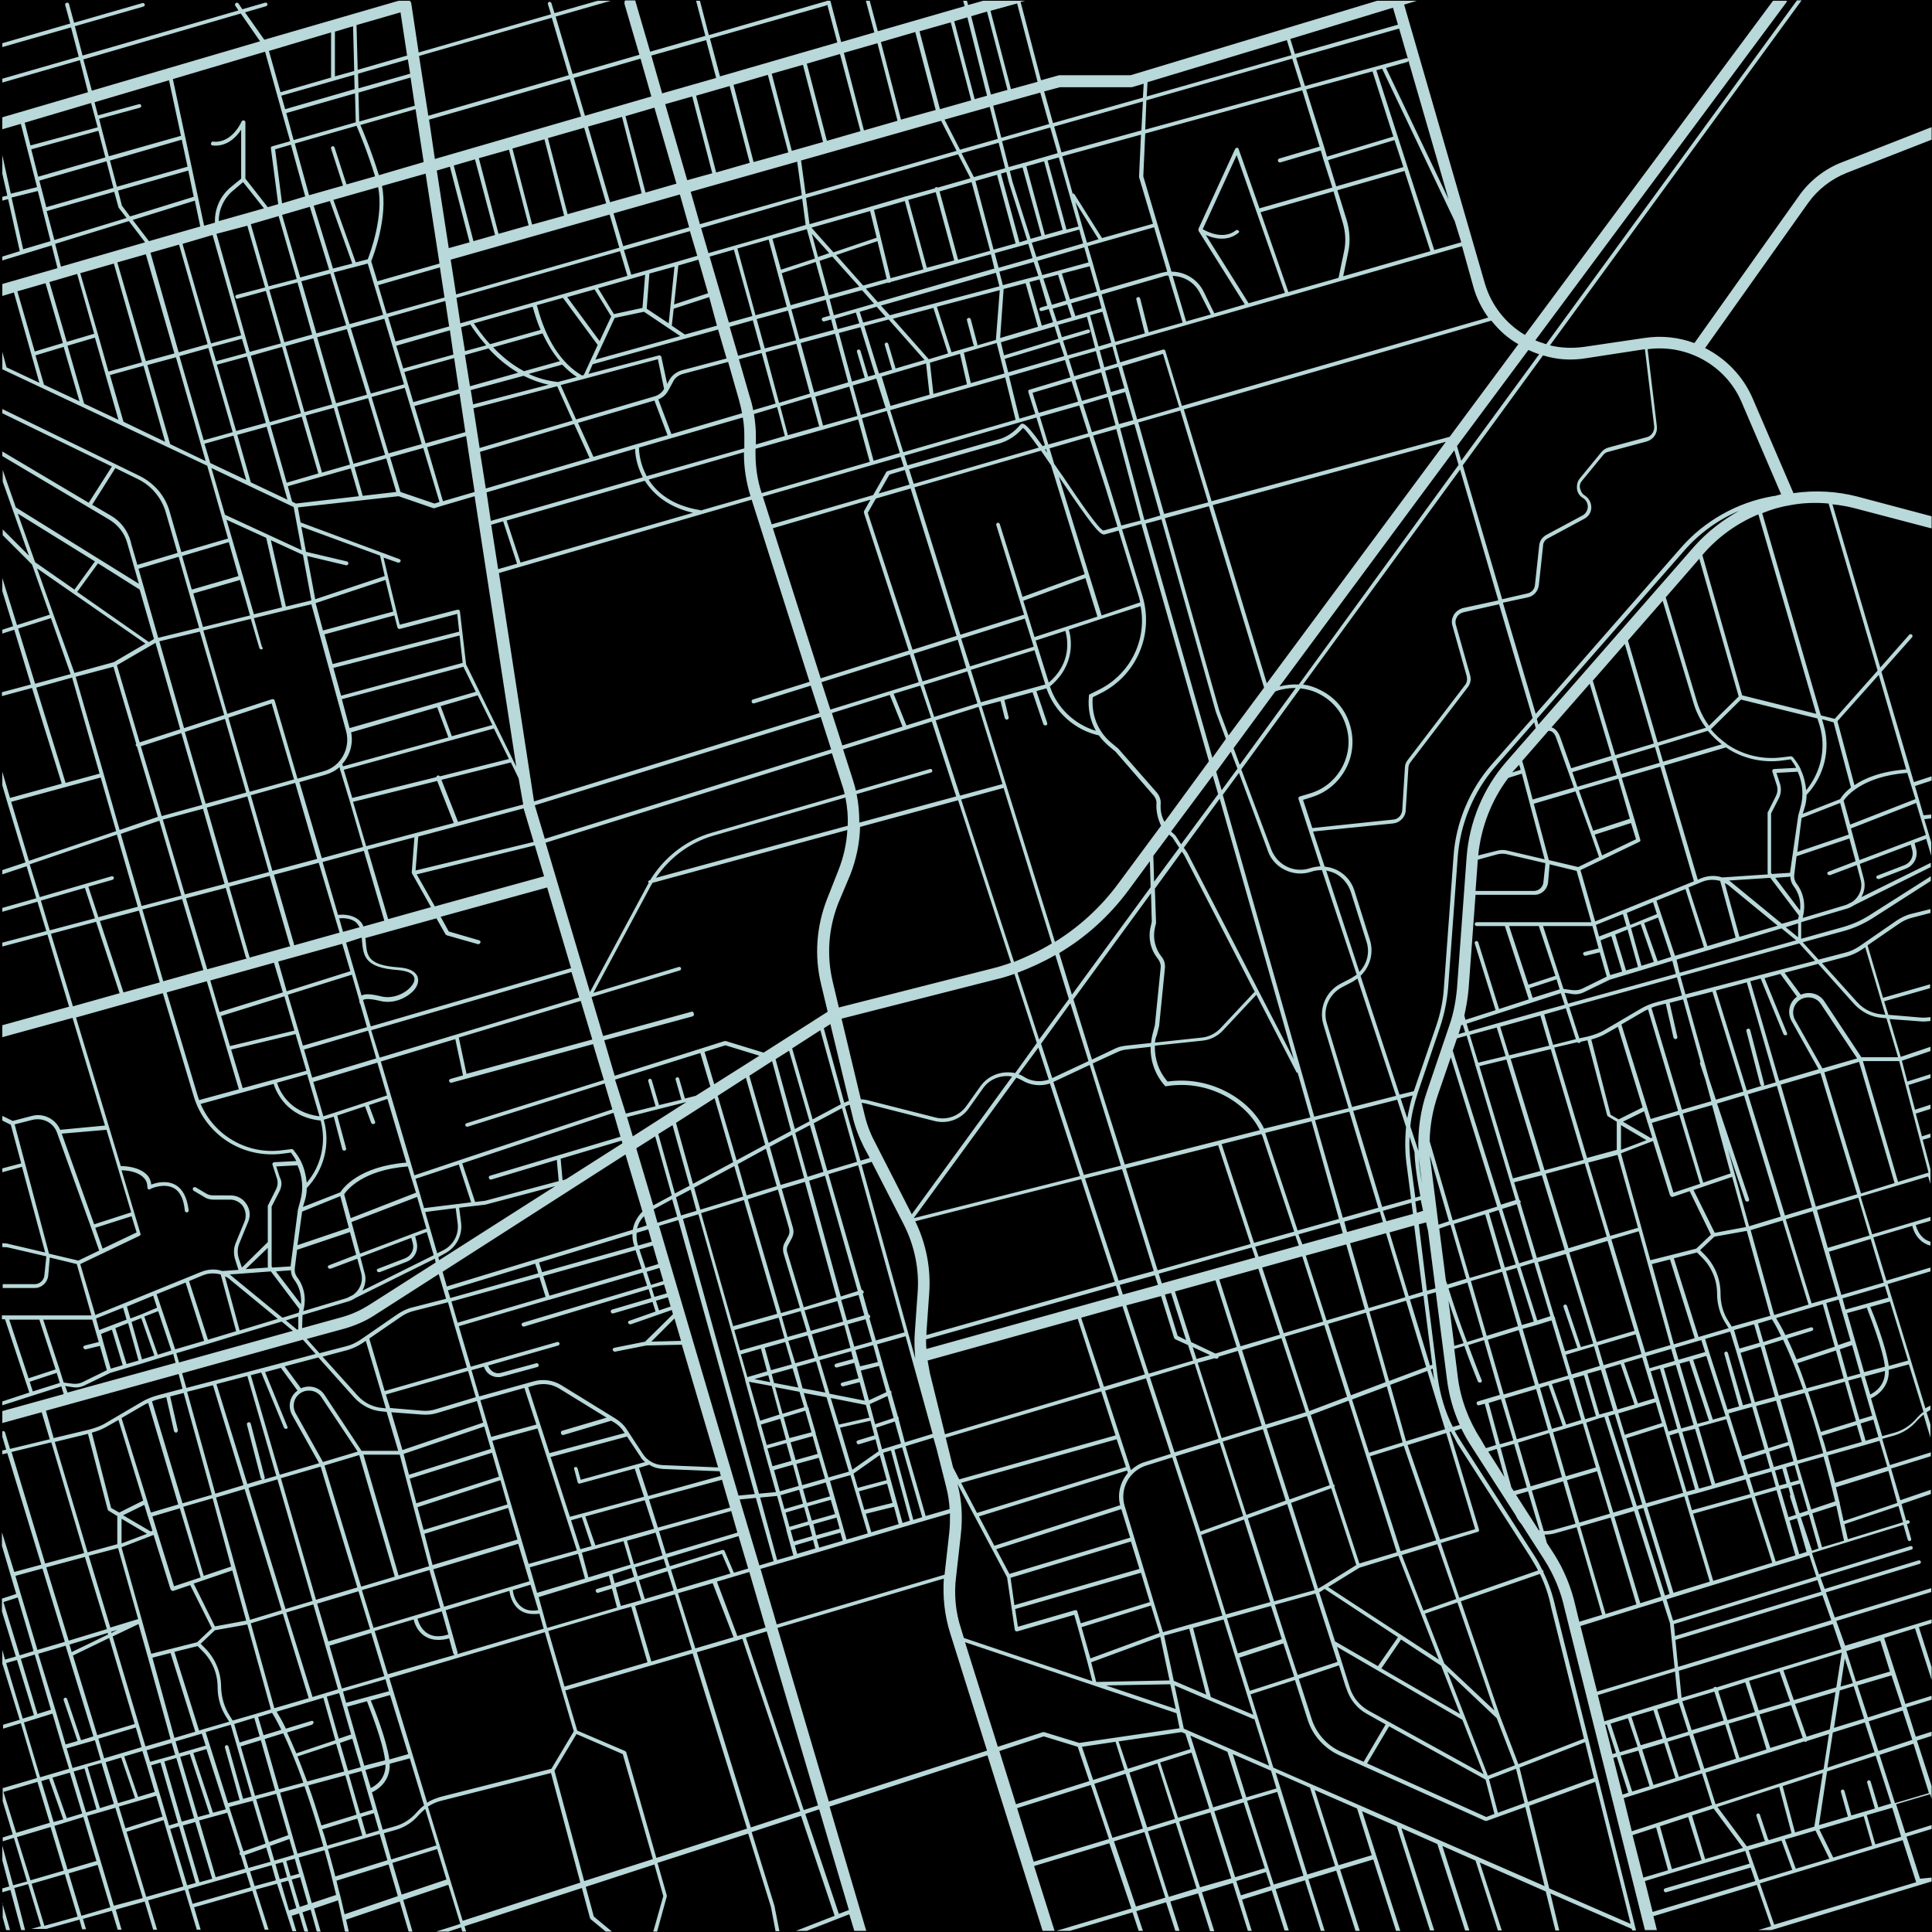
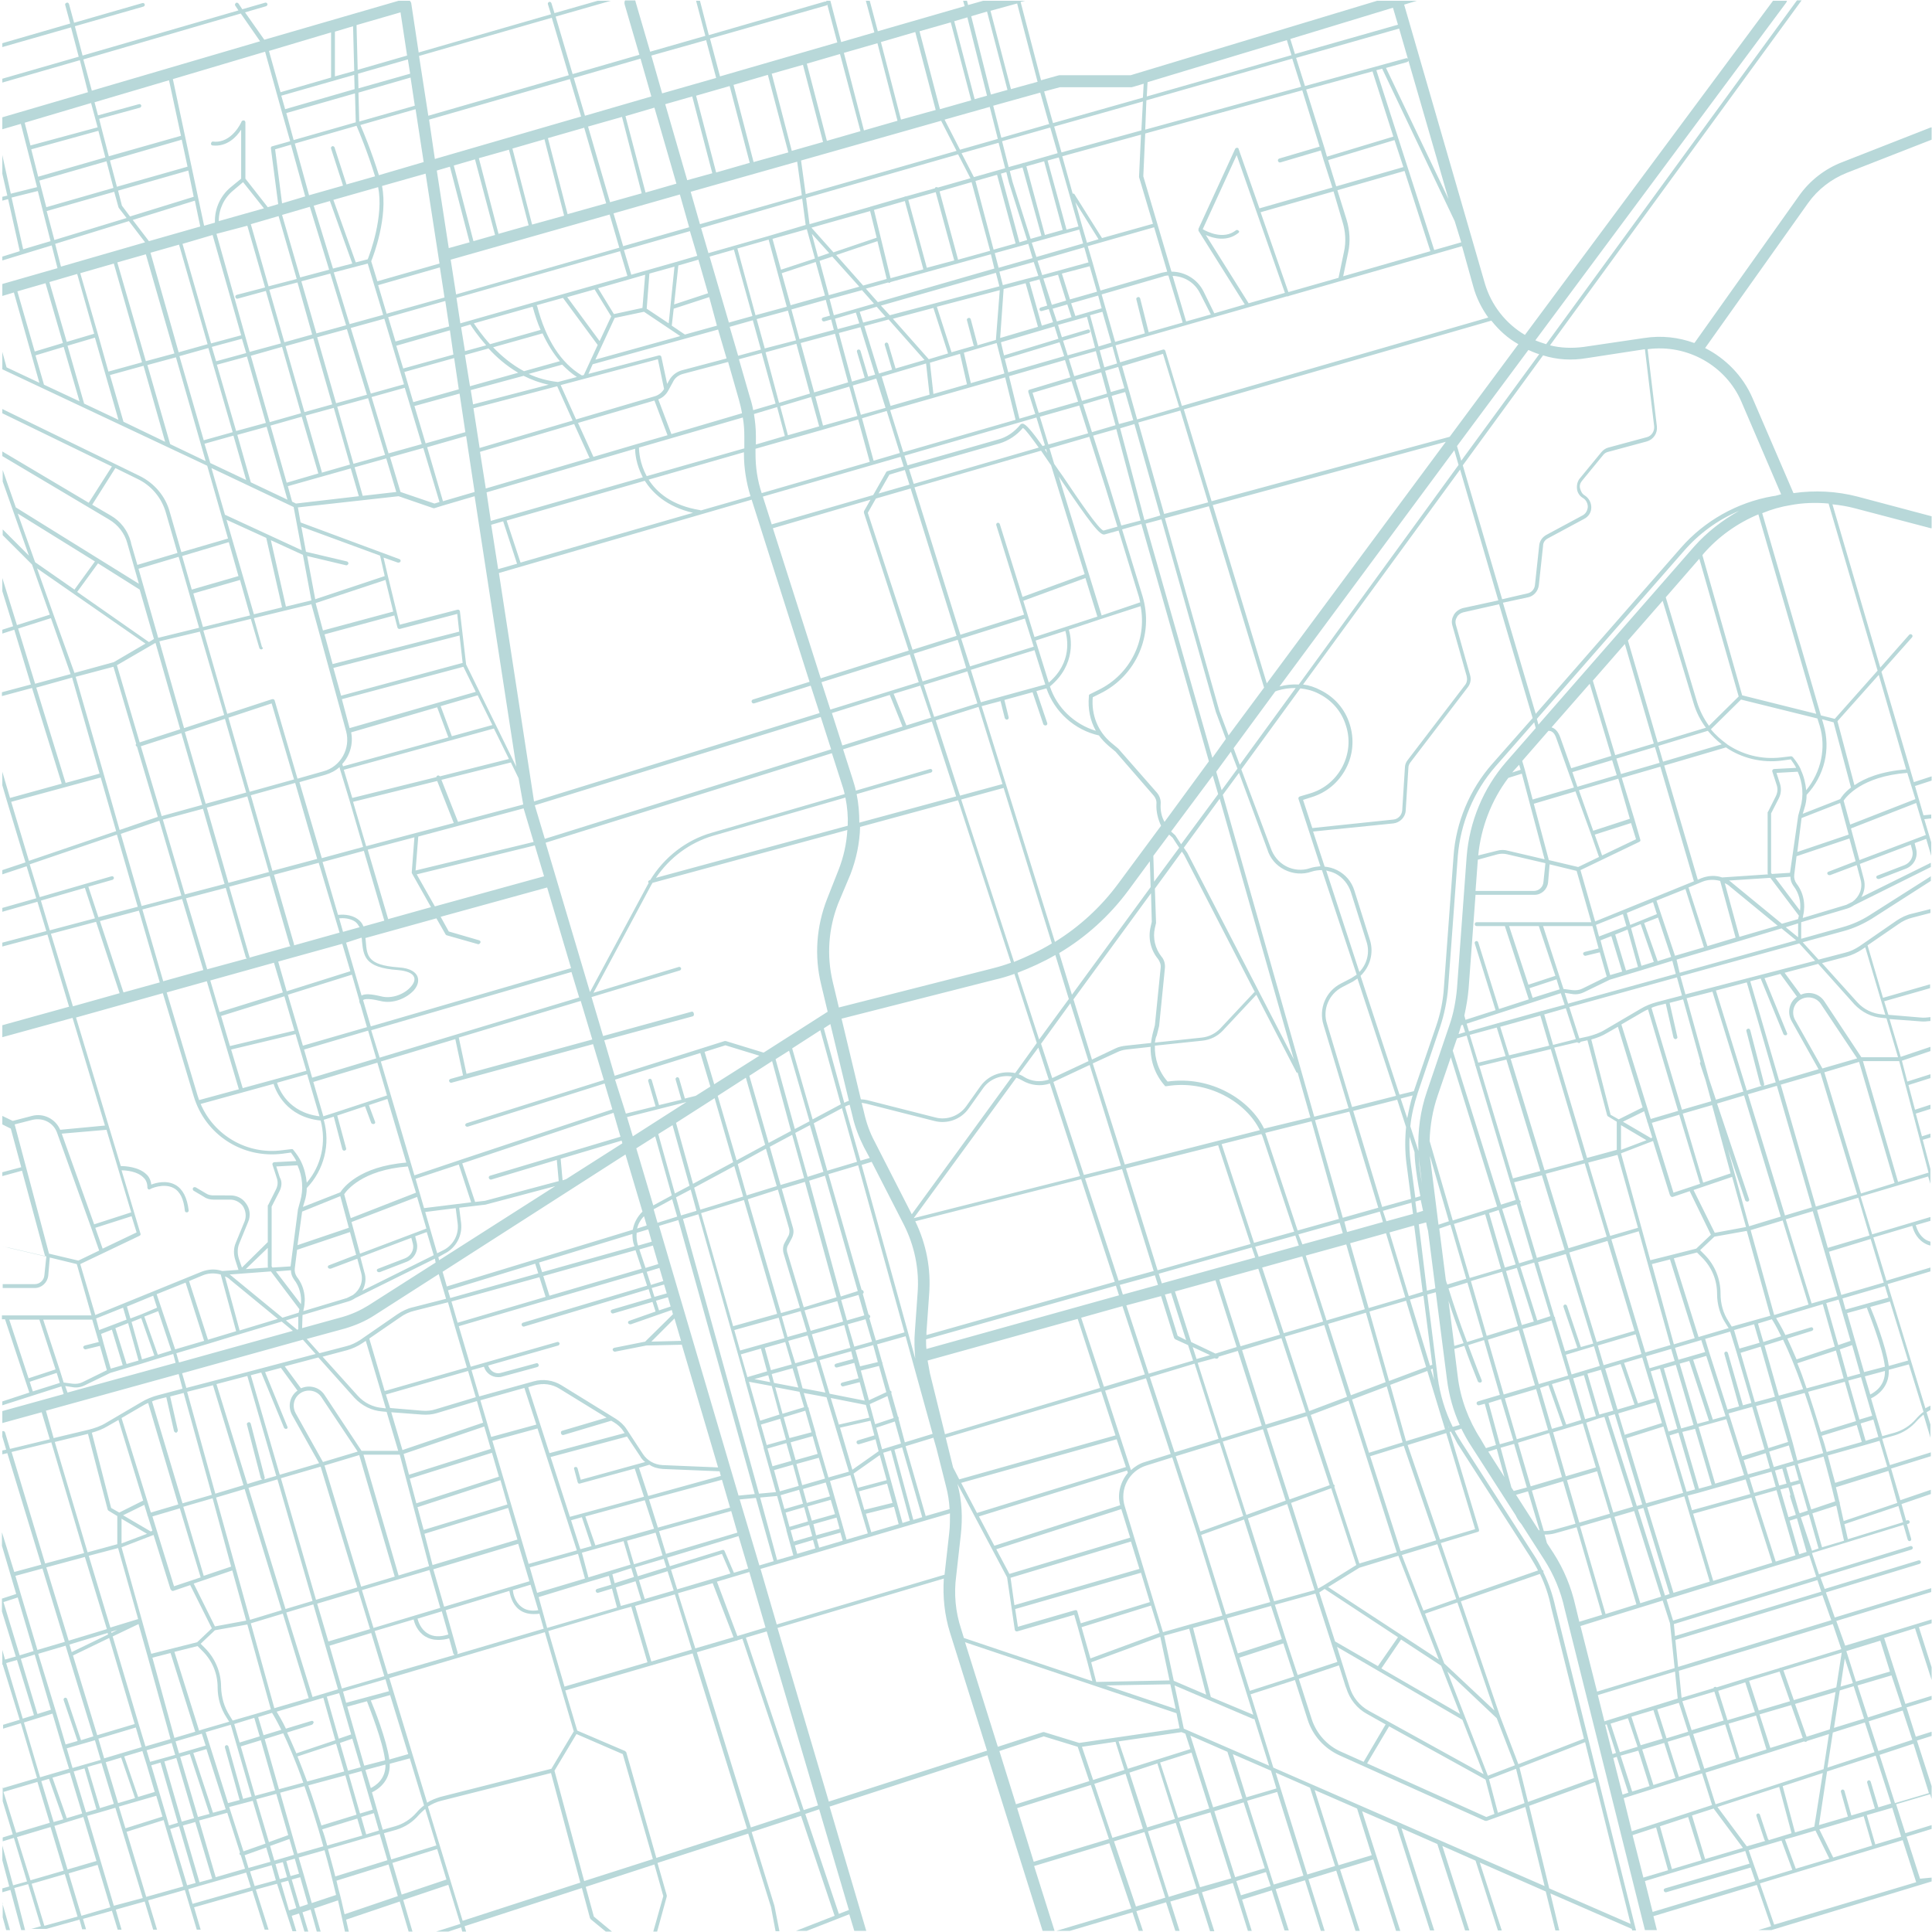
<svg xmlns="http://www.w3.org/2000/svg" fill="#000000" height="500.7" preserveAspectRatio="xMidYMid meet" version="1" viewBox="-0.7 -0.2 500.7 500.7" width="500.7" zoomAndPan="magnify">
  <g>
    <g id="change1_1">
-       <path d="M-0.7 -0.2H500V500.5H-0.7z" fill="#000000" />
-     </g>
+       </g>
  </g>
  <g>
    <g id="change2_1">
-       <path d="M-0.1,493l2,7h-1L0,496.7V493H-0.1z M499.9,486.4v1L458.4,500H455l3.3-1l-3.7-10.7l-26.8,8.1l0.9,3.6h-3.1 l-20.8-83.2c-1-4.6-2.8-8.9-5.3-12.8l-5.9-9.2c-0.6-0.7-1.1-1.4-1.5-2.3l-11.5-17.9c-1-1.5-1.8-3-2.6-4.6l-0.1,0.1l-1.6,0.5 c0.5,1,1.1,1.9,1.7,2.9l18.9,29.4c0.8,1.2,1.5,2.5,2.1,3.8c0.1,0,0.3,0.1,0.3,0.3c0,0.1,0,0.2,0,0.3c1.4,2.9,2.4,5.8,3.1,9 l20.9,83.8h-1l-0.1-0.4l-21.1-9.2l2.3,9.6h-1l-2.5-10.1l-17.1-7.5l5.7,17.6h-1l-5.8-18.1l-8.6-3.8l7,21.9H379l-7.2-22.4l-9.3-4.1 l8.5,26.5h-1.1l-8.6-27l-9-3.9l9.9,31h-1.1l-5.9-18.5l0,0l-8.6,2.6l5.1,15.9h-1.1l-5-15.6l-7.2,2.2l4.2,13.4h-1l-4.1-13.1 l-7.6,2.3l3.4,10.7h-1.1l-3.3-10.4l-7.7,2.4l2.5,8.1h-1l-3.9-12.4l-8,2.4l3.2,10.1h-1.1l-3.1-9.8l-7.2,2.1l2.4,7.6h-1.1l-2.4-7.4 l-7.7,2.3l1.7,5.1h-1.1l-1.6-4.8l-16.2,4.8h-3.5l19.4-5.8l-5.7-16.9l-19.5,5.9l5.3,16.8h-3.1l-14.3-45.5L214.3,468l9.5,32.2h-3.1 l-1.3-4.3l-11,4.3h-2.8l10-3.9l-8.7-25.9l-12.8,4.2l5.9,19.1l1.3,6.6h-1l-1.2-6.3l-5.9-19l-23.5,7.6l2.4,8.4c0,0.1,0,0.2,0,0.3 l-2.5,9.1h-1l2.6-9.2l-2.3-8.2l-17.8,5.8l2.1,7.7l4.7,3.9h-1.6l-3.9-3.2c-0.1-0.1-0.1-0.2-0.2-0.3l-2.1-7.8l-30.4,9.9l0.4,1.4h-1 l-0.3-1.1l-3.3,1.1h-3.2l6.3-2l-3.1-10.1c0,0,0,0-0.1,0l-11.6,3.9l2.4,8.2h-1l-2.3-7.8L89,497.3c0.2,1,0.5,2.1,0.7,3.1h-1 c-0.6-2.8-1.2-5.5-1.8-8.1l-6.2,2.1l1.7,6h-1l-1.6-5.7l-2.1,0.7l1.5,5h-1l-1.4-4.7l-1.9,0.6l1.2,4h-1l-4-12.3l-5.5,1.5l3.3,10.4 h-1l-3.2-10.1l-15.1,4.3l1.7,5.8h-1l-3.1-10.3l-9.5,2.7l2.3,7.6h-1l-2.2-7.3l-7.5,2.1l1.5,5.2h-1l-1.5-4.9l-7.5,2.1l0.8,2.7h-1 l-0.7-2.5l-8.6,2.4l0,0H7.4l2.5-0.7l-3.3-10.9l-3.6,1L5.8,500h-1L2,489.6l-2.1,0.6v-1l1.8-0.5l-1.8-6.8v-3.8l2.8,10.3l3.6-1 l-3.4-11.3L0,477v-1l2.6-0.8L0,466.6V463l0.1,0.2l8.8-2.6l-4.2-14.2l-4.6,1.4v-1l4.3-1.3L0,431.2h-0.1v-3.8l0.7,2.5l2.8-0.8 l-3.6-11.7V414v0.1l3.7-1.2l-3.7-12.5v-3.5L3,407.2l7-1.9l-8.8-28.9l-1.3,0.3v-1l1-0.2l-1-3.4v-1.4c0,0,0,0,0.1,0 c0.3-0.1,0.5,0.1,0.6,0.3l1.3,4.3l10.3-2.5l-2.1-7l-10.2,2.8v-3.1l15.9-4.4l-0.6-2L-0.1,364v-1l7-2.3l-1-3l0,0l-5.3-16h-0.8v-1H23 l-3.8-13.3l-7-1.7l-0.4,4.7c-0.2,1.8-1.7,3.2-3.5,3.2H0v-1h8.3c1.3,0,2.4-1,2.5-2.3l0.5-4.8v-0.1l-9.9-2.3c-0.5-0.1-1-0.1-1.5-0.1 v-1c0.6,0,1.1,0,1.7,0.2l9.4,2.2l-6-22.2l-5.1,1.4v-1l4.9-1.3l-2.7-10l-2.2-1.1V289l2.7,1.3l5-1.3c3-0.8,6.1,0.8,7.3,3.6l11.6-1.1 l-8.4-27.9l-18.2,5v-3.1l17.3-4.8L11.6,242l-11.7,3.1v-1l11.4-3L9,233.5l-9.1,2.6v-1l8.8-2.5l-2.5-8.3l-6.3,2.1v-1.1l6-2 l-4.8-15.9l0,0l0,0l-1.2-4.1v-3.5l2,6.8l13.4-3.7l-7.7-24.8l-7.8,2.1v-1l7.5-2L3,163l-3.1,1v-1l2.8-0.9l-2.8-9.1v-3.4l3.8,12.2 l8.5-2.7l-4.6-13L0,138.5V137l6.8,6.8L0,124.6v-3l3.4,9.7l31.9,19.8l-3-10.5c-0.7-2.6-2.4-4.8-4.8-6.2L-0.1,118v-1.2l22.4,13.3 l6-9.4l-28.4-13.8v-1.1l35.5,17.3c3.9,1.9,6.8,5.3,7.9,9.4l3,10.4l12-3.5c0,0,0,0,0.1,0L53,120.5l-53.1-25V91L1,95l8.5,4L2.9,75.6 l-3,0.9v-3.1l14.3-4.1l-1.5-5.9l-12.8,3.9v-1l4.5-1.4v-0.1l-3-13.4l-1.5,0.4v-1l1.3-0.3l-1.3-5.7V40l2.2,10l6.8-1.7L4.7,31.9 l-4.8,1.4v-3.1l22.2-6.5L20,15.4l-20.1,5.8v-1l19.8-5.7l-2-7.6L-0.1,12v-1l17.6-5.1l-1.3-4.8c-0.1-0.3,0.1-0.5,0.4-0.6 s0.5,0.1,0.6,0.4l1.3,4.8l17.7-5.1c0.3-0.1,0.5,0.1,0.6,0.3c0.1,0.3-0.1,0.5-0.3,0.6L18.7,6.6l2,7.6L61.1,2.5l-0.8-1.2 c-0.2-0.2-0.1-0.5,0.1-0.7c0.2-0.2,0.5-0.1,0.7,0.1l1,1.5L68,0.5c0.3-0.1,0.5,0.1,0.6,0.3s-0.1,0.5-0.3,0.6L62.8,3l5,7.1L102.6,0 h2.9c0.2,0.2,0.4,0.5,0.4,0.8l1.9,12.6l34.3-9.9l-0.8-2.6c-0.1-0.3,0.1-0.5,0.3-0.6c0.3-0.1,0.5,0.1,0.6,0.3l0.8,2.6L154.2,0h3.5 h-0.1l-14.3,4.1l4.4,14.9l17.3-5l-3.8-13c-0.1-0.4-0.1-0.8,0.1-1.1h2.6C164,0,164,0.1,164,0.2l3.8,13l14.3-4.1L179.7,0h1l2.3,8.9 l30.1-8.7c0.1,0,0.2,0,0.3,0l0.1-0.2h1l2.8,10.7l8.6-2.5L223.7,0h1l2.1,7.9l22.5-6.5L248.9,0h1l0.3,1.1l3.9-1.1H265l-1.2,0.3 l5.3,20.3l4.3-1.2c0.1,0,0.3-0.1,0.4-0.1h18.5L356.2,0h10.3l-3.3,1l20.9,72.2c1.7,5.8,5.5,10.5,10.4,13.4L458.8,0h3.6 c0,0.2-0.1,0.3-0.2,0.5l-65,87.5c0.9,0.4,1.9,0.7,2.8,1l65-89.1h1.2L401,89.3c2.8,0.7,5.8,0.8,8.8,0.4l15.6-2.3 c4.5-0.7,8.9-0.2,13,1.3c0,0,0-0.1,0.1-0.1l27-38c2.8-4,6.8-7.1,11.3-8.8l22.7-8.9c0.1,0,0.2-0.1,0.4-0.1V36l-22,8.6 c-4,1.6-7.5,4.3-10,7.8L441.2,90c5.3,2.7,9.8,7.2,12.3,13l10.6,24.6c5.6-0.8,11.2-0.5,16.6,0.9l19.2,5.1v3.1c-0.1,0-0.1,0-0.2,0 l-19.8-5.2c-1.9-0.5-3.8-0.8-5.7-1l12.4,42.3l7.5-8.5c0.2-0.2,0.5-0.2,0.7,0s0.2,0.5,0,0.7l-7.9,8.9l8.4,28.6l4.6-1.5v1.1 l-4.3,1.4l2.2,7.6l2-0.2v1l-1.8,0.2l1.8,6v3.5l-1.3-4.4l-3,1.1l0.4,1.6c0.5,2.1-0.6,4.2-2.6,5l-7,2.7c-0.1,0-0.1,0-0.2,0 c-0.2,0-0.4-0.1-0.5-0.3c-0.1-0.3,0-0.5,0.3-0.6l7-2.7c1.5-0.6,2.4-2.2,2-3.8l-0.4-1.5l-13.2,5l1,3.8c0.5,1.7,0.2,3.4-0.6,4.8 l18-8.9v1.1l-19.9,9.9c-0.6,0.4-1.2,0.7-1.9,0.9l-11.8,3.5v4.3l10.7-3c2.5-0.7,4.8-1.7,7-3.1l15.9-10.1v1.2l-15.3,9.8 c-2.3,1.4-4.7,2.5-7.3,3.2l-10.6,2.9l4.1,4.5l6.9-1.8c1.3-0.3,2.5-0.9,3.6-1.6l9.7-6.7c1.2-0.8,2.6-1.5,4-1.8l4.8-1.2v1l-4.6,1.2 c-1.3,0.3-2.6,0.9-3.7,1.7l-8,5.5l4,13.6l12.2-3.5v1l-11.9,3.4l1.1,3.5l8.3,0.7c0.9,0.1,1.7,0,2.6-0.1v1c-0.9,0.1-1.8,0.2-2.6,0.1 l-8-0.6l2.9,9.8l7.7-2.6v1.1l-7.4,2.5l1.4,5.4l6-1.9v1l-5.7,1.8l1.7,6.4l4-1.3v1.1l-3.8,1.2l1.6,5.9l2.2-0.7v1l-2,0.6l2,7.6v3.8 l-0.6-1.9l-17.5,5.2l3,9.8l15.1-4.5v1l-3.8,1.1c0.2,0.7,0.8,2.7,2.6,3.8c0.4,0.2,0.8,0.4,1.2,0.5v1c-0.6-0.1-1.2-0.4-1.7-0.7 c-2.1-1.3-2.8-3.5-3-4.4l-10.1,3l3.4,11.2l11.4-3.4v1l-11.1,3.3l9.8,32.2c0.4-0.3,0.9-0.5,1.3-0.7v1.1c-0.3,0.2-0.7,0.4-1,0.6 l1,3.2v3.4l-1.8-6c-0.6,0.5-1.1,1-1.6,1.5c-1.6,1.9-3.6,3.2-5.9,3.9l-3.2,0.9l2,6.8l10.6-3.3v1l-10.3,3.2l2.4,8.2l7.9-2.7v1.1 l-7.6,2.6l1.2,4.3l0.3-0.1c0.3-0.1,0.5,0.1,0.6,0.3c0.1,0.3-0.1,0.5-0.3,0.6l-0.4,0.1l1.1,3.8c0.1,0.3-0.1,0.5-0.3,0.6h-0.1 c-0.2,0-0.4-0.1-0.5-0.4l-1.1-3.8l-23.7,7.3l1.8,5.5l23.7-7.3c0.3-0.1,0.5,0.1,0.6,0.3c0.1,0.3-0.1,0.5-0.3,0.6l-23.6,7.2l0.1,0.3 l1,2.7l24.3-7.4c0.3-0.1,0.5,0.1,0.6,0.3c0.1,0.3-0.1,0.5-0.3,0.6l-24.3,7.4l2.3,6.5l25-7.6v1l-24.6,7.5l2.3,6.4l9.3-2.8l0,0l0,0 l13.1-4v1l-3.3,1l3.3,10.4v3.3l-4.3-13.4l-8,2.5l5.5,17.1l6.8-2.1v1l-6.5,2l2.4,7.6l4.1-1.3v1.1l-3.8,1.2l3.8,11.8v3.3l-0.4-1.2 l-8.8,2.6l2.4,7.5l6.8-2.1v1l-6.5,2l3.5,10.9L499.9,486.4z M489.7,468.3l-3.8,1.1l0,0l0,0l-2.8,0.8l2.2,7.6l6.7-2L489.7,468.3z M457.7,476.7l5.9-1.8l-3.2-12l-16,5.2l7.6,10.2l4.8-1.4c-0.1-0.1-0.1-0.1-0.2-0.2l-2.1-6.3c-0.1-0.3,0.1-0.5,0.3-0.6 c0.3-0.1,0.5,0.1,0.6,0.3l2.1,6.3C457.7,476.6,457.7,476.6,457.7,476.7z M441.2,481.6l9.8-2.9l-7.6-10.2l-5.6,1.8L441.2,481.6z M436.8,470.7l-7.3,2.4l3.1,11.1l7.7-2.3L436.8,470.7z M483.5,461.2c0.3-0.1,0.5,0.1,0.6,0.3l2,6.7l3.3-1l-4-12.4l-12.6,4.1 l-2.1,13.9l7.5-2.2l-1.8-6.4c-0.1-0.3,0.1-0.5,0.3-0.6c0.3-0.1,0.5,0.1,0.6,0.3l1.8,6.4l3.4-1l0,0l0,0l2.7-0.8l-2-6.7 C483.1,461.6,483.3,461.3,483.5,461.2z M471.7,459.3l-10.4,3.4l3.2,12l5-1.5L471.7,459.3z M485.1,453.9l-2.5-7.7l-8.3,2.6 l-1.4,9.1L485.1,453.9z M482.4,445.2l-2.7-8.4l-3.6,1.1l-1.5,9.7L482.4,445.2z M475,438.3l-10.5,3.1l3,8.5l6-1.9L475,438.3z M463.5,441.7l-8.2,2.4l2.8,8.7l8.4-2.6L463.5,441.7z M454.4,444.4l-7.1,2.1l2.8,8.9l7-2.2L454.4,444.4z M463.2,440.7l-2.7-7.7 l-7.9,2.4l2.5,7.7L463.2,440.7z M451.6,435.8l-7,2.2l2.4,7.6l7.1-2.1L451.6,435.8z M443.6,438.2l-8.3,2.5l2.4,7.5l8.3-2.5 L443.6,438.2z M434.4,441.1l-5.6,1.7l2.4,7.5l5.6-1.7L434.4,441.1z M427.8,443l-5.7,1.7l2.4,7.4l5.7-1.7L427.8,443z M421.2,445.1 l-4.5,1.4l2.4,7.4l4.6-1.4L421.2,445.1z M419.3,454.8l3,9.3l4.5-1.4l-2.9-9.2L419.3,454.8z M427.8,462.4l5.7-1.8l-2.9-9.1 l-5.7,1.7L427.8,462.4z M434.4,460.3l5.6-1.8l-2.9-9l-5.6,1.7L434.4,460.3z M441,458.2l8.2-2.6l-2.8-8.9l-8.3,2.5L441,458.2z M441.3,459.2l2.6,8.2l28-9.1l1.4-9.1l-5.7,1.8c-0.1,0.1-0.1,0.2-0.3,0.2c-0.1,0-0.1,0-0.2,0s-0.1,0-0.2-0.1l-9.1,2.9l0,0l0,0 L441.3,459.2z M461.9,476.5l2.8,7.6l8.7-2.6l-3.6-7.3l-5.4,1.6l0,0l0,0L461.9,476.5z M474.4,481.2l10.1-3.1l-2.2-7.6l-11.5,3.4 L474.4,481.2z M495.2,451.7l-8.8,2.9l4,12.5l8.8-2.6L495.2,451.7z M492.4,443.1l-8.8,2.8l2.5,7.7l8.8-2.9L492.4,443.1z M489.5,434 l-8.8,2.6l2.7,8.3l8.8-2.8L489.5,434z M477.8,427.7l2.5,7.9l8.8-2.6l-2.5-8L477.8,427.7z M477.4,429.6l-1.1,7.3l3.2-0.9 L477.4,429.6z M476.6,428.1l-15.1,4.6l2.7,7.7l11-3.3L476.6,428.1z M474.3,420.7l-39.9,12.1l0.7,7l8.3-2.5c0-0.2,0.2-0.3,0.3-0.3 c0.2-0.1,0.3,0,0.5,0.1l7.4-2.3l0.1-0.1c0.1,0,0.1,0,0.2,0l8.6-2.6l0.1-0.1c0.1,0,0.1,0,0.2,0l15.7-4.8L474.3,420.7z M433.5,424.8 l0.7,7l39.7-12.1l-2.3-6.5L433.5,424.8z M470.3,409.3l-37.2,11.4l0.3,3.1l37.9-11.5l-0.9-2.7l0,0l0,0L470.3,409.3z M468.2,402.9 l-2.8,0.9l0,0l0,0l-6,1.8l0,0l0,0l-26.6,8.2l0,0l0,0l-1.6,0.5l1.7,5.5l37.1-11.4L468.2,402.9z M379.5,347.6l4.2-1.3l-4.1-14.1 l-4.9,1.5C376,337.9,377.6,342.6,379.5,347.6z M374.7,336.9l1.5,11.7l2.4-0.7C377.1,344,375.8,340.4,374.7,336.9z M374.1,371.2 l-10,3.1l8.4,24.5l9.1-2.7L374.1,371.2z M374.8,369.9L374.8,369.9c0-0.2-0.1-0.4-0.2-0.6L374.8,369.9z M291.6,458.2l16.2-5.1 l-1.3-4l-1-0.4l-16.3,2.4L291.6,458.2z M288.4,451.2l-8.7,1.3l2.9,8.6l8.1-2.6L288.4,451.2z M292,459.2l4.6,14.2l7.2-2.2 l-4.5-14.2c0-0.1,0-0.1,0-0.2L292,459.2z M304.6,470.9l8.1-2.4l-4.6-14.5l-8.2,2.6l0.1,0.1L304.6,470.9z M313.7,468.2l7.6-2.3 l-3.9-12.1l-9.6-4.2L313.7,468.2z M322.3,465.6l7.8-2.3l-1.4-4.6l-9.9-4.3L322.3,465.6z M328.2,457.4l-3.8-12.1h-0.1 c-0.1,0-0.1,0-0.2,0l-20.4-8.7l2.4,11.2L328.2,457.4z M13.7,443.1L13.7,443.1L13.7,443.1l2.6,8.8l3.1-0.9l-3.6-10.6 c-0.1-0.3,0.1-0.5,0.3-0.6c0.3-0.1,0.5,0.1,0.6,0.3l3.6,10.7l3.2-1l-7.2-23.5l-7.1,2.1L13.7,443.1z M8.3,428.6l-3.6,1.1L9,444 l3.5-1.1L8.3,428.6z M45,371.1L45,371.1c-0.3,0-0.5-0.2-0.6-0.4l-2-8.8l-2,0.5c-0.6,0.2-1.1,0.3-1.7,0.6l7.9,26.4l7.6-2.2 l-7.3-26.4l-3.5,0.9l2,8.8C45.4,370.7,45.2,371,45,371.1z M26.1,347.8L26.1,347.8l1.9,6.7l3.1-0.9l-2.8-9.2l-2.8,1.1L26.1,347.8 L26.1,347.8z M40.2,350.9l3.5-1.1l-3.4-10.2l-3.6,1.4L40.2,350.9z M35.9,341.4l-2.5,1l2.7,9.7l3.2-1L35.9,341.4z M40,338.7l-1-3.1 l-6.8,2.8l0.9,3.1l2.9-1.1l0,0l0,0L40,338.7z M29.2,344l2.9,9.3l3.1-0.9l-2.7-9.7L29.2,344z M32.1,341.8l-0.9-3.1l-7,2.8l0.8,3 L32.1,341.8z M27.9,355.6l-6.6,3.2c-1,0.5-2.1,0.7-3.2,0.5l-1.9-0.3l0.6,1.7l28-7.7l-0.6-2.3l-4,1.2l0,0l0,0l-4.2,1.3l0,0l0,0 L27.9,355.6z M44.7,349.5l7.5-2.2l-4.8-15.1l-7.5,3L44.7,349.5z M68.7,328.1v-4.9l-5.7,5.5l5.8-0.4 C68.8,328.3,68.7,328.2,68.7,328.1z M58.8,330.1c0.3,0.2,0.6,0.4,0.9,0.7l12.8,10.5l4.2-1.3l0.2-0.9l-7.4-9.8L58.8,330.1z M71.7,308.6l-2,3.9V328l0.2,0.3l4.7-0.3l1.9-14.6v-0.1l0,0l0.6-2.2c0.9-3.1,0.6-6.4-0.7-9.3l-5.5,0.3l0.9,2.8 C72.5,306.1,72.3,307.4,71.7,308.6z M67.1,168.1L67.1,168.1c-0.3,0-0.5-0.1-0.6-0.4l-2.2-7.5l-12.3,3l6.2,21.6l11.6-3.8l0,0l0,0 h0.1H70h0.1h0.1c0,0,0.1,0,0.1,0.1c0,0,0,0,0.1,0.1c0,0,0,0.1,0.1,0.1c0,0,0,0,0,0.1l0,0l0,0l5.9,20.2l6.7-1.9 c4.5-1.2,7.1-5.9,5.9-10.4l-9-32.9l-7.1,1.7l0,0l0,0l-7.8,1.9l2.1,7.5C67.6,167.7,67.4,168,67.1,168.1z M24.7,86.5L24.7,86.5 l2.7,9.6l0,0l8.7-2.4l-7.3-25.6l-8.7,2.5L24.7,86.5L24.7,86.5z M37.1,93.4l7.4-2l-7.4-25.7l-7.4,2.1L37.1,93.4z M35.6,27.7 L25,30.6l0.6,2.4l0,0l0,0l1.9,7.3L46.2,35l-3.1-14.4l-19.3,5.7l0.9,3.4l10.6-2.9c0.3-0.1,0.5,0.1,0.6,0.3 C36,27.3,35.8,27.6,35.6,27.7z M26.9,41.6l-17.4,5l1.8,6.9l17.4-5L26.9,41.6z M29.6,48.2L47.9,43l-1.5-7l-18.6,5.4L29.6,48.2z M29.9,49.2l1,3.9l2.1,2.8l16.5-5.1L48.1,44L29.9,49.2z M33.7,56.8l4.2,5.5l13.3-3.8l-1.4-6.7L33.7,56.8z M95.5,67.5l1.6,5.2 l16.1-4.6l-3.6-23.3L98.3,48C99.9,56,96.1,66.1,95.5,67.5z M302.1,71.2c-0.5,0-1,0.1-1.5,0.3l-15.8,4.6l3.5,12.3l7.7-2.2l-2.2-8.8 c-0.1-0.3,0.1-0.5,0.4-0.6s0.5,0.1,0.6,0.4l2.2,8.7l8.8-2.5L302.1,71.2z M306.7,83.1l6.4-1.8l-2.8-5.5c-1.4-2.8-4.1-4.4-7.1-4.5 L306.7,83.1z M462.2,268.1c-0.1,0-0.1,0-0.2,0c-0.2,0-0.4-0.1-0.5-0.3l-5.9-14.4l-2.7,0.7l7.5,25.8l10.2-3l-7-12.5 c-1.2-2.2-0.6-4.9,1.4-6.3l-4.3-5.9l-4.1,1.1l5.8,14.2C462.6,267.7,462.4,268,462.2,268.1z M390.2,201.4 c-4.4,5.8-7.1,12.9-7.8,20.1l4.8-1.2c1-0.3,2-0.3,3,0l9.4,2.2l-5.9-22.2L390.2,201.4z M393.4,199.3L393,198l-1.2,1.3 c-0.2,0.2-0.4,0.5-0.6,0.7L393.4,199.3z M458.7,199.3c0.1-0.1,0.2-0.2,0.4-0.2l5.7-0.3c-0.4-0.8-0.9-1.5-1.4-2.2l-2.2,0.3 c-5.3,0.7-10.5-0.6-14.6-3.4l-16,4.7l8.7,29.6l0.9-0.4c1.8-0.7,3.7-0.8,5.4-0.2l11.9-0.8c0-0.1-0.1-0.2-0.1-0.2v-15.8 c0-0.1,0-0.2,0.1-0.2l2-4c0.5-1,0.6-2,0.2-3.1l-1.1-3.4C458.6,199.6,458.6,199.4,458.7,199.3z M402.3,341.5l2.6,8.5l3.2-0.9 l-3.6-10.6c-0.1-0.3,0.1-0.5,0.3-0.6s0.5,0.1,0.6,0.3l3.6,10.7l3.2-0.9l-7.1-23.2l-7.2,2.1l4.2,14.1c0.1,0.1,0.2,0.2,0.2,0.3 C402.4,341.2,402.3,341.4,402.3,341.5z M418.7,201.6l-10.2,3l3.7,10.5l9.5-3.1L418.7,201.6z M419.4,200.4l10-2.9l-1.2-4.1l-10,3 L419.4,200.4z M412.6,216.1l1.9,5.4l8.8-4.2l-1.3-4.2L412.6,216.1z M408.9,225.3l3.8,13.3l25.6-10.4l-8.7-29.7l-10,2.9l3.3,10.8 l0,0l0,0l1.5,5.2c0.1,0.2,0,0.5-0.3,0.6L408.9,225.3z M414.7,245.8C414.7,245.9,414.7,245.9,414.7,245.8l1.9,6.7l3.1-0.9l-2.8-9.2 l-2.8,1.1L414.7,245.8L414.7,245.8z M420.8,239.8l-0.9-3.1l-7,2.8l0.8,3L420.8,239.8z M420.7,251.3l3.1-0.9l-2.7-9.7l-3.2,1.3 L420.7,251.3z M424.7,250.1l3.2-1l-3.4-9.8l-2.5,1L424.7,250.1z M428.9,248.9l3.5-1.1l-3.4-10.2l-3.6,1.4L428.9,248.9z M428.7,236.7l-1-3.1l-6.8,2.8l0.9,3.1L428.7,236.7z M412,239.8h-12.8l5.3,16.3l2.3,0.3c0.9,0.1,1.8,0,2.6-0.4l6.3-3.1l-1.8-6.3 l-3.7,0.9h-0.1c-0.2,0-0.4-0.2-0.5-0.4c-0.1-0.3,0.1-0.5,0.4-0.6l3.6-0.9L412,239.8z M398.1,239.8h-7.7l5,15.2l7-2.3L398.1,239.8z M395.7,255.9l0.8,2.5l7-2.2l-0.8-2.6L395.7,255.9z M387.7,262.4L387.7,262.4L387.7,262.4l-8.3,2.7l0.6,2l7.4-2.1l0,0l0,0 l11.1-3.1c0.1,0,0.1-0.1,0.2-0.1s0.1,0,0.2,0l5.9-1.6l-1-3L387.7,262.4z M454.1,363.2l5.2-1.4l-3.7-13l-5.2,1.6L454.1,363.2z M453.4,364.4l-6.1,1.7l0.2,0.7c0,0,0,0.1,0.1,0.1v0.1l3.2,10.2l5.8-1.8L453.4,364.4z M455.3,347.8l-1.4-4.8l-5.2,1.5l1.4,4.8 L455.3,347.8z M447.7,344.9l-6.5,1.9l1.1,3.6l0,0l0,0l4.7,14.7l3-0.8l0,0l-3.8-13.6c-0.1-0.3,0.1-0.5,0.3-0.6 c0.3-0.1,0.5,0.1,0.6,0.3L451,364l0,0l2.2-0.6l-3.9-13.3l0,0l0,0L447.7,344.9z M434.6,353.2l4.6,15.6l3-0.8l-5.1-15.5L434.6,353.2 z M441.2,350.2l-1-3.1l-6.8,2l0.9,3.1L441.2,350.2z M443.2,367.7l3.3-0.9l-5-15.6l-3.4,1L443.2,367.7z M447.3,344l-0.7-1.1 c-1.5-2.3-2.3-5-2.3-7.8c0-3.6-1.4-6.9-3.9-9.4l-1.3-1.3l-6,1.5l6.4,20.4L447.3,344z M432.1,326.2l-4.7,1.2l5.7,20.8l5.4-1.6 L432.1,326.2z M424,318.9l-7.1,2.1l7.1,23.7l0,0l0,0l1.7,5.6l6.5-1.9L424,318.9z M415.9,321.4l-9.9,3l7.1,23.2l9.8-2.9 L415.9,321.4z M413.4,348.5l1.5,5.1l9.8-2.9l-1.5-5.1L413.4,348.5z M420.2,353l3.6,10.5l4.3-1.3l-3.2-10.6L420.2,353z M426.8,354.4l6.5-1.9l-0.9-3.1l-6.5,1.9L426.8,354.4z M430.5,354.4L435,370l3.2-0.9l-4.6-15.6L430.5,354.4z M435.3,370.9 l4.3,14.7l3.3-0.9l-4.3-14.6L435.3,370.9z M443.8,384.3l7.5-2.2l-4.6-14.5l-7.2,2L443.8,384.3z M452.3,381.9l5.7-1.6l-1.1-3.9 l-5.7,1.8L452.3,381.9z M459,380l5.1-1.5l-1.2-4.1l-5.1,1.6L459,380z M462.7,373.5l-3.1-10.7l-5.2,1.4l3.2,10.9L462.7,373.5z M460.3,361.5l6.3-1.7c-2-5.7-3.8-9.9-5.2-12.8l-4.8,1.5L460.3,361.5z M460.9,346.1c-1.2-2.5-2-3.8-2.4-4.4l-3.6,1.1l1.4,4.8 L460.9,346.1z M458.1,340.8l-6.1-22l-8.4,1.5l-3.7,3.5l1.1,1.1c2.7,2.7,4.2,6.3,4.2,10.2c0,2.6,0.7,5.1,2.1,7.2l0.8,1.3 L458.1,340.8z M451.8,317.8l-3.6-13l-10,3.4l5.5,11.1L451.8,317.8z M437.2,308.5l-4.4,1.5c-0.1,0-0.1,0-0.2,0s-0.2,0-0.2-0.1 c-0.1-0.1-0.2-0.2-0.3-0.3l-4.4-14.1l-8.3,3.2l7.6,27.7l5.2-1.3l0,0l0,0l6.7-1.7l3.8-3.6L437.2,308.5z M427.5,294.6l-1.2-3.9 l-0.1-0.1c0-0.1,0-0.1,0-0.2l-0.8-2.6l-5.5,2.7l7,4.1c0.1,0,0.1,0.1,0.2,0.2L427.5,294.6z M419.4,291.4v6.4l6.6-2.5L419.4,291.4z M418.5,299.1l-7.6,2l5.7,19l7.2-2.1L418.5,299.1z M410,301.3l-10.1,2.7l5.9,19.3l9.9-3L410,301.3z M409.7,300.4l-8.5-28.7 l-10.4,2.5l8.8,28.9L409.7,300.4z M400.8,270.8l-2.3-7.8l-10.4,2.9l2.3,7.4L400.8,270.8z M380.2,268l2.2,7.2l7.1-1.7l-2.3-7.4 L380.2,268z M382.7,276.1l8.7,29.1l7.1-1.9l-8.8-28.9L382.7,276.1z M391.7,306.2l1.4,4.6c0.1,0.1,0.2,0.2,0.3,0.3 c0,0.1,0,0.3-0.1,0.4l4.3,14.3l7.2-2.1l-5.9-19.3L391.7,306.2z M392.4,311.9l-3.8,1.2l4.4,14.1l3.6-1.1L392.4,311.9z M393.3,328.1 l4.4,13.9l3.4-1.1l-4.2-13.9L393.3,328.1z M405.1,350.9l1.5,5.1l7.3-2.2l-1.5-5.1L405.1,350.9z M410.7,355.8l3.1,10.6l1.4-0.4l0,0 l0,0l2.2-0.6l-3.2-10.6L410.7,355.8z M418.5,365.1l4.4-1.3l-3.6-10.5l-4,1.2L418.5,365.1z M418.7,366.1l1.7,5.6c0,0,0.1,0,0.1-0.1 l9.5-3l-1.6-5.4L418.7,366.1z M431.7,370.8l2.3-0.7l-4.5-15.6l-2.4,0.7L431.7,370.8z M432,371.8l4.4,14.6l2.2-0.6l-4.3-14.7 L432,371.8z M436.7,387.4l1.1,3.8l15.1-4.2l-1.2-3.8l-12.3,3.5l0,0l0,0L436.7,387.4z M453.9,386.7l5.6-1.6l-1.1-3.9l-5.7,1.6 L453.9,386.7z M460.4,384.8l1.9-0.5l-1.1-3.9l-1.9,0.5L460.4,384.8z M460.7,385.8l2.1,7.2l1.9-0.6l-0.1-0.4l-1.4-4.4 c0-0.1,0-0.3,0.1-0.4l-0.5-1.9L460.7,385.8z M463.3,384l2.2-0.6l-1.1-3.9l-2.2,0.6L463.3,384z M465.1,378.3l6.7-1.9 c-1.7-6.1-3.3-11.3-4.8-15.6l-6.3,1.7l3.2,11.2l0,0l0,0L465.1,378.3z M471.2,370.9l9.1-2.8l-2.9-10.2l-9.5,2.6 C468.9,363.5,470,367,471.2,370.9z M478.1,356.7l3.3-0.9l-2.1-7.4l-3.2,1.1L478.1,356.7z M475.1,349.8l-10,3.3 c0.8,1.9,1.6,4.1,2.4,6.5l9.6-2.6L475.1,349.8z M474.8,348.8l-3.1-11l-12.1,3.6c0.4,0.7,1.3,2.1,2.4,4.4l6.6-2 c0.3-0.1,0.5,0.1,0.6,0.3c0.1,0.3-0.1,0.5-0.3,0.6l-6.4,2c0.7,1.5,1.5,3.3,2.4,5.4L474.8,348.8z M468,337.9l-6.7-21.8l-8.3,2.5 l6.1,22L468,337.9z M461.9,314.8l7-2.1l-9.1-31.5l-7.5,2.2L461.9,314.8z M451.3,283.7l-7,2.1l8.3,24.8c0.1,0.3-0.1,0.5-0.3,0.6 c-0.1,0-0.1,0-0.2,0c-0.2,0-0.4-0.1-0.5-0.3l-4.5-13.3l5.5,20l8.2-2.5L451.3,283.7z M443,286.2l-7.6,2.2l5.3,17.9l7.1-2.4 L443,286.2z M434.5,288.7l-7.1,2.1l5.6,18.1l6.9-2.3L434.5,288.7z M434.2,287.7l-7.8-26.3c-0.5,0.2-0.9,0.4-1.4,0.7l-5.5,3.2 l7.6,24.5L434.2,287.7z M418.6,265.9l-2.8,1.6c-1.3,0.8-2.7,1.3-4.1,1.7l5,19.5l2.1,1.2l6.2-3.1L418.6,265.9z M410.7,269.4 l-1.8,0.4c0,0.2-0.2,0.3-0.3,0.3c-0.1,0-0.1,0-0.2,0s-0.3-0.1-0.3-0.2l-6,1.4l8.5,28.6l7.7-2.1v-7.3l-2.3-1.4 c-0.1-0.1-0.2-0.2-0.2-0.3L410.7,269.4z M407.7,269.1l-2.6-8l-5.6,1.6l2.3,7.9L407.7,269.1z M405.7,259.9l27.9-7.7l-0.9-3.4 l-8.2,2.5l0,0l0,0l-8,2.4l-6.6,3.2c-1,0.5-2.1,0.7-3.2,0.5l-1.9-0.3L405.7,259.9z M440.9,245.3l-4.8-15.1l-7.5,3l4.8,14.3 L440.9,245.3z M441.8,245l7.3-2.2l-4-14.7c-1.5-0.4-3.1-0.4-4.6,0.2l-3.6,1.5L441.8,245z M450.1,242.6l9.9-2.9l-12.3-10.1 c-0.4-0.4-0.9-0.7-1.4-0.9L450.1,242.6z M445.5,192.7c-1.3-1-2.5-2.2-3.6-3.5l-12.8,3.9l1.2,4.1L445.5,192.7z M442.2,187.9 l7.7-7.6l-10.2-35.7l-8.7,10l8.1,27.1C439.8,184,440.9,186.1,442.2,187.9z M430.2,155.5l-9,10.3l7.7,26.4l12.5-3.8 c-1.4-1.9-2.5-4-3.2-6.4L430.2,155.5z M420.4,166.7l-8.3,9.5l5.8,19.3l10-3L420.4,166.7z M411.3,177l-9.9,11.3 c0.9,0.3,1.7,1,2.3,2.7l2.8,7.9l10.4-3.2L411.3,177z M406.8,199.9l1.3,3.8l10.2-3l-1.2-3.9L406.8,199.9z M407.6,204.9l-10.8,3.2 l3.9,14.6l7.6,1.8l5.4-2.6l-2.1-6l0,0l0,0L407.6,204.9z M382.3,222.6l-0.6,8.1h15.1c1.3,0,2.4-1,2.5-2.3l0.5-4.8v-0.1l-9.9-2.3 c-0.8-0.2-1.7-0.2-2.5,0L382.3,222.6z M381.7,231.7l-1.8,24.4c-0.2,2.3-0.6,4.6-1.1,6.9l0.3,1.1l7.8-2.5l-5.4-17.3 c-0.1-0.3,0.1-0.5,0.3-0.6c0.3-0.1,0.5,0.1,0.6,0.3l5.4,17.3l7.7-2.5l-6.2-19H382c-0.3,0-0.5-0.2-0.5-0.5s0.2-0.5,0.5-0.5h29.7 l-3.8-13.3l-7-1.7l-0.4,4.7c-0.2,1.8-1.7,3.2-3.5,3.2L381.7,231.7L381.7,231.7z M378.4,265.4l-0.4,0.1c-0.1,0.3-0.2,0.7-0.3,1 l-0.4,1.3l1.7-0.5L378.4,265.4z M376.9,268.9l-1.1,3.2l12.5,39.9l3.8-1.2L381.7,276c-0.1-0.1-0.1-0.1-0.1-0.2s0-0.1,0-0.2 l-2.2-7.4L376.9,268.9z M375.3,273.8l-3.4,9.9c-1.3,3.8-2,7.8-2.1,11.8l6,20.6l11.5-3.6L375.3,273.8z M376.1,317l4.1,14l8.1-2.4 l-4.1-14.1L376.1,317z M389.3,328.3l2.8-0.8l-4.4-14.1l-2.5,0.8L389.3,328.3z M389.6,329.2l4.1,14l3.1-0.9l-4.4-13.9L389.6,329.2z M393.9,344.2l4.2,14.3l7.6-2.2l-4.3-14.3l-3.9,1.2l0,0l0,0L393.9,344.2z M398.4,359.5l3.1,10.6l2.8-0.8l-3.7-10.5L398.4,359.5z M405.2,369l3.9-1.2l-3.2-10.6l-4.4,1.3L405.2,369z M410.1,367.6l2.8-0.8l-3.1-10.6L407,357L410.1,367.6z M410.4,368.5l3.5,11.6 c0.1,0.1,0.1,0.1,0.1,0.2s0,0.2,0,0.2l3.4,11.3l5.1-1.5l-7.4-23.3l-1.5,0.4l0,0l0,0L410.4,368.5z M423.5,390.1l1.4-0.4l-7.1-23.4 l-1.7,0.5L423.5,390.1z M425.9,389.4l9.6-2.7l-5.1-17.2l-9.5,3h-0.1L425.9,389.4z M426.2,390.4l6.8,22.2l9.4-2.9l-6.6-22.1 L426.2,390.4z M443.3,409.5l15.3-4.7l-5.4-16.9l-15.1,4.2L443.3,409.5z M459.5,404.5l5.1-1.6l-4.9-16.9l-5.6,1.6L459.5,404.5z M465.6,402.6l1.9-0.6l-2.5-8.7l-1.9,0.6L465.6,402.6z M465.7,392l2.1-0.7l-2-7l-2.2,0.6l1.9,6.6L465.7,392z M468.7,391l6.2-2.1 c-1-4.2-2-8.1-3-11.6l-6.7,1.9l1.3,4.4l0,0l0,0L468.7,391z M472.7,376.1l9.1-2.6l-1.3-4.4l-9.1,2.8 C471.9,373.2,472.3,374.6,472.7,376.1z M482.8,373.2l3.3-1l-1.3-4.5l-3.3,1L482.8,373.2z M484.5,366.7l-2.9-10l-3.3,0.9l2.9,10.1 L484.5,366.7z M484,361.2c1.2-0.6,3.9-2.3,3.8-6.1l-5.2,1.4L484,361.2z M487.8,354c-0.6-5-4-13.4-4.7-15.3l-5.1,1.4l4.4,15.3 L487.8,354z M475.8,336.6l-3.2,0.9l3.1,10.9l3.2-1.1L475.8,336.6z M475.5,335.7l-6.4-22l-7,2.1l6.7,21.8L475.5,335.7z M469.9,312.5l10.7-3.2l-9.5-31.4l-10.3,3L469.9,312.5z M471.6,276.7l9-2.6l-9.4-14.1c-1.1-1.7-3.4-2.2-5.2-1.2 c-1.9,1.1-2.5,3.4-1.5,5.3L471.6,276.7z M452,254.4l-8,2.1l8,25.9l3.9-1.2c-0.2,0-0.3-0.2-0.4-0.3l-3.6-13.9 c-0.1-0.3,0.1-0.5,0.4-0.6s0.5,0.1,0.6,0.4l3.6,13.9c0,0.2,0,0.3-0.1,0.5l3.1-0.9L452,254.4z M443.1,256.8l-6.7,1.7l5.8,20.9 l1.8,5.4l7.1-2.1L443.1,256.8z M435.5,258.8l-3.5,0.9l2,8.8c0.1,0.3-0.1,0.5-0.4,0.6h-0.1c-0.2,0-0.4-0.2-0.5-0.4l-2-8.8l-2,0.5 c-0.6,0.2-1.1,0.3-1.7,0.6l7.9,26.4l7.6-2.2l-1.5-5.5l-1.4-4.2c-0.1-0.2,0-0.4,0.1-0.5L435.5,258.8z M435.2,257.8l-1.3-4.7 l-27.9,7.7l2.6,8.1l2.3-0.5l0,0l0,0l0,0c1.5-0.4,3-0.9,4.3-1.7l9.2-5.4c1.3-0.8,2.8-1.4,4.3-1.8L435.2,257.8z M434.6,251.9 l30.2-8.4l-3.8-3.1l-11,3.3l0,0l0,0l-16.2,4.8L434.6,251.9z M465.3,242.7v-3.6l-3.2,1L465.3,242.7z M465.3,238l0.2-0.9l-7.4-9.8 l-10.7,0.7c0.3,0.2,0.6,0.4,0.9,0.7l12.8,10.5L465.3,238z M465.8,235.8c0.3-2.3-0.3-4.6-1.7-6.4c-0.5-0.7-0.8-1.5-0.8-2.4 l-3.9,0.3L465.8,235.8z M465.3,211.4v-0.1l0,0l0.6-2.2c0.9-3.1,0.6-6.4-0.7-9.3l-5.5,0.3l0.9,2.8c0.4,1.3,0.3,2.6-0.3,3.8l-2,3.9 V226l0.2,0.3l4.7-0.3L465.3,211.4z M465.1,220.6l13.3-4.5l-2.2-8.2l-10,3.9L465.1,220.6z M479,203.9l-4.5-16.9l-3-0.8l0.4,1.4 c1.9,6.4,0.2,13.3-4.4,18.2c0,1.2-0.2,2.4-0.6,3.6l-0.4,1.3l9.7-3.8C476.5,206.4,477.3,205.2,479,203.9z M470.9,187.9l-0.6-1.9 l-19.8-4.9l-7.8,7.7c1.2,1.5,2.6,2.7,4.1,3.8c0,0,0.1,0,0.1,0.1c4,2.7,8.9,4,14,3.4l2.5-0.3c0.2,0,0.3,0,0.5,0.2l0.1,0.1 c0.8,1,1.5,2,2,3.1c0,0,0,0,0,0.1c0.8,1.7,1.2,3.4,1.4,5.3C471.3,199.8,472.6,193.6,470.9,187.9z M470,184.8l-15-51.7 c-5.5,2.3-10.4,5.8-14.3,10.3l-0.2,0.3l10.3,36.3L470,184.8z M450,132.2c-5.5,2.3-10.4,5.9-14.3,10.4l-38.1,43.5l0.4,1.5 l40.4-46.2C441.7,137.7,445.7,134.6,450,132.2z M393.8,197l0.7,2.4l0,0l2,7.6l10.7-3.1l-4.5-12.6c-0.5-1.5-1.1-2.1-2.1-2.1 L393.8,197z M397.3,188.5l-0.4-1.5l-10,11.4c-5.7,6.5-9.1,14.8-9.8,23.3l-2.5,34.1c-0.3,3.5-1,6.9-2.1,10.2l-5.8,17.1 c-0.9,2.8-1.6,5.6-1.9,8.6l2.1,6.4c-0.2-5.2,0.5-10.5,2.2-15.4l5.8-17.1c1.1-3.1,1.7-6.4,2-9.7l2.5-34.1c0.7-9,4.3-17.7,10.2-24.5 L397.3,188.5z M307.7,420.8l8.4-2.3l-6.5-21l0,0l-6.5-20l-6.7,2.1c-4.5,1.4-7,6.1-5.6,10.6l7.6,25.1l0,0l0,0l2.3,7.5L307.7,420.8 L307.7,420.8L307.7,420.8z M307.5,421.9l-6.5,1.8l2.5,11.7l8.4,3.6L307.5,421.9z M117.8,428.5l22.4-6.6l-1.1-3.9 c-0.5,0.1-1,0.1-1.5,0.1c-1.5,0-2.8-0.4-3.8-1.2c-1.8-1.4-2.3-3.7-2.5-4.8l-16.5,5l3.1,11C117.9,428.3,117.8,428.4,117.8,428.5z M73.6,370.1c-0.1,0-0.1,0-0.2,0c-0.2,0-0.4-0.1-0.5-0.3L67,355.5l-2.7,0.7l7.5,25.8l10.2-3l-7-12.5c-1.2-2.2-0.6-4.9,1.4-6.3 l-4.3-5.9l-4.1,1.1l5.8,14.2C73.9,369.7,73.8,370,73.6,370.1z M78,339.1l-0.1,0.5l11.3-3.4l1.6-0.8c1.8-1.3,2.7-3.5,2.1-5.7 l-1-3.7l-6.9,2.6c-0.1,0-0.1,0-0.2,0c-0.2,0-0.4-0.1-0.5-0.3c-0.1-0.3,0-0.5,0.3-0.6l7-2.7l-1.6-5.9l-13.7,4.6l-0.6,4.8 c-0.1,0.8,0.1,1.6,0.6,2.3C78.1,333.1,78.7,336.2,78,339.1z M75.5,331.4c-0.5-0.7-0.8-1.5-0.8-2.4l-3.9,0.3l6.5,8.5 C77.5,335.5,76.9,333.2,75.5,331.4z M83.4,164.2l2.1,7.7l32.8-8.4l-0.5-4.6l-14.9,3.9c-0.1,0-0.3,0-0.4-0.1s-0.2-0.2-0.2-0.3 l-0.8-3.1L83.4,164.2z M101.2,158.3l-2-8.2l-18.1,6l1.9,7.1L101.2,158.3z M85.7,172.9l2,7.2l31.5-8.5l-0.8-7.1L85.7,172.9z M87.9,181l2,7.5l32.7-9.4l-3.2-6.5L87.9,181z M335.9,206.4c0.1-0.1,0.2-0.2,0.3-0.2l2.7-0.8c3.6-1.1,6.5-3.5,8.3-6.9 c1.7-3.3,2.1-7.1,0.9-10.7c-1.1-3.6-3.6-6.5-7-8.2c-1.5-0.8-3.1-1.2-4.8-1.4l-15.3,21l7.6,20.3c0.7,2.1,2.1,3.8,4,4.8 s4.2,1.2,6.2,0.5c0.9-0.3,1.8-0.4,2.7-0.5l-5.7-17.5C335.8,206.7,335.8,206.5,335.9,206.4z M365.9,298.4l-1.3-4 c-0.1,2.3,0,4.5,0.3,6.8l1.2,9l1.3-0.4C366,302.6,365.9,299,365.9,298.4z M367.8,306.5l-0.6-5c-0.1-0.7-0.2-1.5-0.2-2.2 C367,300.6,367.2,302.9,367.8,306.5z M345.1,385.1l6.5,19.9l9.7-2.9l-0.1-0.3l-7.9-24.8l0,0l0,0l-4.5-14.2l-9.8,3.7l5.9,18 c0.1,0.1,0.2,0.1,0.3,0.3C345.2,384.8,345.2,385,345.1,385.1z M229.1,383.4l-1.8-6.5l-6.8,4.8l1.1,3.7L229.1,383.4z M221.9,386.3 l1.4,4.8l7.3-1.8l-1.4-5L221.9,386.3z M99.1,456c-0.6-5-4-13.4-4.7-15.3l-5.1,1.4l4.4,15.3L99.1,456z M94,458.5l1.4,4.7 c1.2-0.6,3.9-2.3,3.8-6.1L94,458.5z M90.6,450.4l-3.2,1.1l2.1,7.2l3.3-0.9L90.6,450.4z M88.2,442L88.2,442L88.2,442l-1-3.4 l-3.2,0.9l3.1,10.9l3.2-1.1L88.2,442z M80.1,446.8l-6.4,2c0.7,1.5,1.5,3.3,2.4,5.4l10.1-3.4l-3.1-11L71,443.4 c0.4,0.7,1.3,2.1,2.4,4.4l6.6-2c0.3-0.1,0.5,0.1,0.6,0.3C80.5,446.4,80.4,446.7,80.1,446.8z M28.5,423.9l6.8,22.9l0,0l0,0l1.7,5.6 l6.5-1.9l-5.9-21.3l0,0l0,0l-2.4-8.5L28.5,423.9z M29.7,422.2l-1.6,0.5l0.1,0.3L29.7,422.2z M38.5,428.4l11.9-3l3.8-3.6l-5.6-11.2 l-4.4,1.5c-0.1,0-0.1,0-0.2,0c-0.1,0-0.2,0-0.2-0.1c-0.1-0.1-0.2-0.2-0.3-0.3l-4.4-14.1l-8.3,3.2L38.5,428.4z M120.3,354.2 l-3.2-10.9l0,0l0,0l-1.7-6l-8.7,2.2c-1.3,0.3-2.6,0.9-3.7,1.7l-8,5.5l4,13.6L120.3,354.2z M94.1,347.3l-0.9,0.6 c-1.2,0.8-2.5,1.4-3.9,1.8l-6.4,1.7l9.1,10.1c1.7,1.9,4,3,6.5,3.2l0.8,0.1L94.1,347.3z M93.2,334.3l18.5-9.2l-1.8-6l-3,1.1 l0.4,1.6c0.5,2.1-0.6,4.2-2.6,5l-7,2.7c-0.1,0-0.1,0-0.2,0c-0.2,0-0.4-0.1-0.5-0.3c-0.1-0.3,0-0.5,0.3-0.6l7-2.7 c1.5-0.6,2.4-2.2,2-3.8l-0.4-1.5l-13.2,5l1,3.8C94.3,331.1,94,332.9,93.2,334.3z M63.9,248l10.7-3c-0.1-0.1-0.1-0.1-0.2-0.2 l-5.2-18l-10.5,2.8l5.2,18C64,247.7,64,247.8,63.9,248z M69,225.8l-5.6-19.6l-10.5,2.9l5.6,19.5L69,225.8z M95.4,101.8l8.6-2.4 l-5.1-17l-8.7,2.4L95.4,101.8z M89.2,85.1l-7.7,2.1l4.9,17.1l8-2.2L89.2,85.1z M95.6,102.7l4.4,14.6l8.6-2.4l-4.4-14.6L95.6,102.7 z M240.1,335.2l-0.7,9.9c0,0.2,0,0.5,0,0.7l48.8-13.8l-8.7-26.6l-43,10.9C239.4,322.3,240.6,328.7,240.1,335.2z M236.4,344.9 l0.7-9.9c0.5-6.2-0.8-12.4-3.6-17.9l-8.3-16.2l-2.6,0.8l13.9,50.2C236.3,349.5,236.2,347.2,236.4,344.9z M229,360.6l-1.9-6.8 l-4.7,1.2l2.1,7.7L229,360.6z M224.7,363.7l1.4,5.2l4.8-1.6l-1.6-5.7L224.7,363.7z M211.2,376.6l-1.3-4.6l-5.7,1.6l1.3,4.6 L211.2,376.6z M205.7,379.2l1.5,5.5l5.9-1.7l-1.6-5.4L205.7,379.2z M173.7,340.4l-0.3-1.1l-10.6,3.7c-0.1,0-0.1,0-0.2,0 c-0.2,0-0.4-0.1-0.5-0.3c-0.1-0.3,0-0.5,0.3-0.6l6.8-2.4l-0.8-2.5l-10.2,3h-0.1c-0.2,0-0.4-0.1-0.5-0.4s0.1-0.5,0.3-0.6l10.2-3 l-0.7-2.3l-32.3,9.7H135c-0.2,0-0.4-0.1-0.5-0.4s0.1-0.5,0.3-0.6L167,333l-1.1-3.4l-24.4,7.1l0,0c0,0,0,0-0.1,0l-23.2,6.8 l3.1,10.5l22.4-6.4c0.3-0.1,0.5,0.1,0.6,0.3s-0.1,0.5-0.3,0.6l-18.2,5.2l0.1,0.2c0.5,1.3,1.9,2.1,3.2,1.7l9.2-2.5 c0.3-0.1,0.5,0.1,0.6,0.4s-0.1,0.5-0.4,0.6l-9.2,2.5c-0.3,0.1-0.6,0.1-1,0.1c-1.5,0-3-1-3.5-2.5l-0.1-0.2l-3.2,0.9l2,6.8l14.1-3.9 c2.4-0.7,5.1-0.3,7.2,1l14.1,8.7c1.1,0.7,2.1,1.6,2.8,2.7l4.2,6.4c1.1,1.7,3,2.8,5.1,2.9l14.4,0.6l-9.4-31.8l-9.2,0.2l-8.1,1.6 h-0.1c-0.2,0-0.4-0.2-0.5-0.4c-0.1-0.3,0.1-0.5,0.4-0.6l8-1.6L173.7,340.4z M168.1,347.5l7.7-0.2l-1.7-5.8L168.1,347.5z M145,370.6l11.5-3.4l-12.2-7.5c-1.9-1.2-4.2-1.5-6.4-0.9l-1.7,0.5l5.5,17.1l19.5-5.2l-0.3-0.4c-0.6-1-1.5-1.8-2.5-2.4l-0.7-0.4 l-12.4,3.7h-0.1c-0.2,0-0.4-0.1-0.5-0.4C144.6,370.9,144.7,370.7,145,370.6z M148.4,380c0.3-0.1,0.5,0.1,0.6,0.4l0.8,2.9l16.7-4.6 c-0.5-0.4-1-0.9-1.3-1.5l-3.4-5.1l-19.8,5.3l5,15.5l19.2-5.2l-2.4-7.3l-14.3,3.9h-0.1c-0.1,0-0.2,0-0.2-0.1 c-0.1-0.1-0.2-0.2-0.2-0.3l-0.9-3.4C148,380.3,148.1,380,148.4,380z M135.2,359.5l-11.4,3.2l2.8,9.5l11.7-3.2L135.2,359.5z M124.8,369.5l-20.9,7.1l1.4,5.4l21.2-6.7l-0.7-2.4l0,0l0,0L124.8,369.5z M105.5,383l1.7,6.4l21.4-6.9l-1.8-6.2L105.5,383z M107.5,390.4l1.6,5.9l21.7-6.6l-1.8-6.3L107.5,390.4z M109.3,397.3l2.1,8.1l22-6.6l-2.4-8.2L109.3,397.3z M136.3,405.1l12.5-3.5 L138.6,370l-11.7,3.2L136.3,405.1z M149.7,401.3l2.9-0.8l-2.5-7.5l-2.8,0.8L149.7,401.3z M153.6,400.3l7.4-2.1l0,0l0,0l7.8-2.2 l-2.4-7.4l-15.4,4.2L153.6,400.3z M169.8,395.7l18.7-5.2l-2.1-7.2l-18.9,5.1L169.8,395.7z M186.1,382.3l-0.3-1.2l-14.7-0.6 c-1.3-0.1-2.5-0.4-3.5-1.1l-2.7,0.8l2.4,7.3L186.1,382.3z M116.3,337.1l1.6,5.5l22.8-6.7l-1.6-5.1L116.3,337.1z M138.8,329.8 l-0.8-2.5l-22.6,6.9l0.6,2L138.8,329.8z M163.2,319.6L139,327l0.8,2.5l23.9-6.7v-0.1C163.3,321.7,163.2,320.7,163.2,319.6z M126.3,304.5l33.8-10.1l-1.8-6.2l-39.2,13.1l3.3,9.9v0.1l2.6-0.3l19.1-5.1l-0.5-5.5l-17,5.1h-0.1c-0.2,0-0.4-0.1-0.5-0.4 C125.9,304.9,126,304.6,126.3,304.5z M118.2,301.6l-11.2,3.7l2.2,7.6l12.2-1.5L118.2,301.6z M178.8,263.2l-22.9,6.2l2.7,9.2 l22.5-7.1l0,0l0,0l6-1.9c0.1,0,0.2,0,0.3,0l9.8,3l16.6-10.6l-1.7-7.1c-1.8-7.4-1.2-15,1.5-22l3-7.6c1.3-3.3,2.1-6.8,2.3-10.4 l-50.5,13.7c-0.1,0.2-0.3,0.5-0.4,0.7l-14.9,27.8l22.1-6.7c0.3-0.1,0.5,0.1,0.6,0.3c0.1,0.3-0.1,0.5-0.3,0.6l-22.9,6.9l3,10.1 l22.9-6.3c0.3-0.1,0.5,0.1,0.6,0.4C179.2,262.9,179.1,263.1,178.8,263.2z M89,244.1l4,13.7c0.9-0.5,2.5-0.4,5,0.2 c3,0.8,6.3-0.7,7.8-2.5c0.8-0.9,1.1-1.8,0.8-2.5c-0.4-1-1.9-1.6-4.2-1.8c-8.7-0.6-8.9-3.7-9.3-7.6c0-0.3,0-0.5-0.1-0.8L89,244.1z M92.5,240.1c-0.3-0.5-0.6-1-1.1-1.4c-1.4-1-3.3-1-4.2-0.9l1,3.5L92.5,240.1z M93.4,259l2,6.8l51.9-15.1l-6.2-20.9l-27.6,7.6 l2.1,3.8l7.9,2.3c0.3,0.1,0.4,0.4,0.3,0.6c-0.1,0.2-0.3,0.4-0.5,0.4h-0.1l-8.1-2.3c-0.1,0-0.2-0.1-0.3-0.2l-2.4-4.2L94,242.9 c0,0.3,0.1,0.6,0.1,0.9c0.3,3.8,0.5,6.1,8.4,6.7c3.4,0.2,4.6,1.4,5,2.4c0.4,1.1,0.1,2.3-0.9,3.5c-1.8,2-5.3,3.7-8.8,2.8 C94.1,258.3,93.5,258.9,93.4,259C93.4,258.9,93.4,258.9,93.4,259z M106,226l0.7-9.2L94.6,220l5.3,18l11.1-3.1l-4.9-8.7l0,0 L106,226C106,226.1,106,226.1,106,226L106,226z M152.2,256.9l15-27.9c0.1-0.1,0.2-0.3,0.2-0.4c0,0,0,0-0.1-0.1 c-0.1-0.3,0.1-0.5,0.4-0.6h0.1c3.6-5.9,9.3-10.4,16-12.3l34.4-10c-0.2-1-0.5-1.9-0.8-2.8l-2.5-7.8l-74.2,23.2L152.2,256.9z M126.3,89l13.1-3.7c-0.8-1.8-1.4-3.7-2-5.8c0-0.1,0-0.1-0.1-0.2l-15.2,4.3C122.8,84.6,124.2,86.7,126.3,89z M121.2,83.9l-2.4,0.7 l1,6.2l5.5-1.5C123.1,86.8,121.7,84.7,121.2,83.9z M127.1,89.8c2.1,2.2,4.8,4.5,8,6.2l9.3-2.6c-1.7-2-3.2-4.4-4.5-7.2L127.1,89.8z M150.1,97.1l0.5-0.1l3.6-7.8l-9-12.2l-6.8,1.9c0,0.1,0,0.1,0.1,0.2C140.8,87.9,144.7,93.9,150.1,97.1z M154.7,88.2l3-6.4l-4.3-7 l-7.1,2L154.7,88.2z M151.8,96.7l18.3-4.8c0.1,0,0.3,0,0.4,0.1c0.1,0.1,0.2,0.2,0.2,0.3l1.5,7l0.5-0.9c0.7-1.3,1.9-2.2,3.2-2.6 l11.7-3.1l-2.2-7.5l-32.5,9L151.8,96.7z M169.9,103.3l3.4,9l18.3-5.4c-0.2-1.2-0.5-2.4-0.8-3.5l-2.8-9.8l-11.7,3.1 c-1.1,0.3-2.1,1-2.6,2.1l-1.2,2.2l0,0l0,0C171.9,102.1,171,102.9,169.9,103.3z M196.5,90.4l-2.1-7.6l-6,1.7l2.2,7.5L196.5,90.4z M197.5,90.1l8.1-2.1l-2.1-7.7l-8.1,2.2L197.5,90.1z M273.6,87.6l-1-3.2l-3.4,1l0,0l0,0l-10.5,3.1l0.8,3.4L273.6,87.6z M259.7,92.8l0.9,3.5l14.5-4.2l-1.2-3.6L259.7,92.8z M268.3,84.5l-3.2-11.3l-5.7,1.5l-0.9,12.7L268.3,84.5z M257.6,88.7l-8.5,2.5 l1.8,7.9l8.7-2.5l-1-4l0,0l0,0L257.6,88.7z M221.7,90.4c0.3-0.1,0.5,0.1,0.6,0.3l2,6.7l1.8-0.5l-3.8-12.3l-5.6,1.5l3.4,12.6l3.3-1 l-2-6.7C221.3,90.7,221.5,90.4,221.7,90.4z M206.8,88.7l3.5,12.8l8.8-2.6l-3.4-12.6L206.8,88.7z M216.4,85.1l5.6-1.5l-0.9-2.8 l-5.4,1.6L216.4,85.1z M227.1,96.6l3.4-1l-1.9-6.4c-0.1-0.3,0.1-0.5,0.3-0.6c0.3-0.1,0.5,0.1,0.6,0.3l1.9,6.4l7.5-2.2l-9.3-10.5 l-6.3,1.7L227.1,96.6z M227.8,97.4l2.3,7.6l10.1-2.9l-0.9-8.1L227.8,97.4z M245,91.4l-3.8-11.8l-10.5,2.8l9.3,10.5L245,91.4z M240.3,93.8l0.9,8.1l8.7-2.5l-1.8-7.9l-2.4,0.7l0,0l0,0L240.3,93.8z M258.4,75l-16.3,4.3l3.8,11.8l5.9-1.7 c-0.1-0.1-0.1-0.1-0.2-0.2l-1.7-6.4c-0.1-0.3,0.1-0.5,0.4-0.6c0.3-0.1,0.5,0.1,0.6,0.4l1.7,6.4c0,0.1,0,0.2,0,0.3l4.8-1.4 L258.4,75z M258.3,74l-0.9-3.5L227.6,79l2.3,2.5L258.3,74z M226.5,79.3l-4.4,1.3l0.9,2.8l5.8-1.5L226.5,79.3z M225.8,78.5 l-3.1-3.5l-8.4,2.3l1.1,4.2L225.8,78.5z M223,73.8l6.1-1.7l-2.4-9.8L216,65.9L223,73.8z M215,66.3l-3.3,1.1l2.4,8.9l7.9-2.2 L215,66.3z M213.3,77.5l-8.9,2.5l2.1,7.7l8.9-2.4l-0.7-2.7l-1.8,0.5h-0.1c-0.2,0-0.4-0.1-0.5-0.4s0.1-0.5,0.3-0.6l1.8-0.5 L213.3,77.5z M197.7,91.1l3.5,13.1l8-2.4l-3.5-12.9L197.7,91.1z M201.5,105.1l2,7.5l8.1-2.3l-2.1-7.6L201.5,105.1z M212.6,110.1 l8.9-2.5l-2.1-7.6l-8.8,2.6L212.6,110.1z M222.4,107.3l6.4-1.8l-2.4-7.6l-2.3,0.7l0,0l0,0l-3.8,1.1L222.4,107.3z M222.7,108.2 l3,11l6.8-2l-3.4-10.9L222.7,108.2z M233.4,117l29.1-8.4l-2.7-11l-29.8,8.5L233.4,117z M233.7,117.9l0.8,2.5l23.5-6.7 c2.3-0.6,4.2-2,5.7-3.8c0.1-0.2,0.4-0.3,0.6-0.3c0.8,0,2.4,1.9,5.2,5.8l0.6-0.2l-2.2-7.2L233.7,117.9z M281.5,180.3v-0.2 c0-0.2,0.1-0.3,0.3-0.4l2.2-1.1c8.2-4,12.6-12.9,10.9-21.7l-10.5,3.4l0,0l0,0l-8.1,2.7c0.6,1.9,2,9-4.9,14.7 c1.8,5.5,6.3,9.8,11.9,11.5C281.8,186.5,281.2,183.4,281.5,180.3z M299,208.2c0.1-0.8-0.2-1.6-0.7-2.2l-9.9-11.4l-1.8-1.5 c-0.9-0.8-1.8-1.7-2.5-2.7c-6.3-1.4-11.5-6.1-13.6-12.2l-2.6,0.7l2.8,8.3c0.1,0.3-0.1,0.5-0.3,0.6c-0.1,0-0.1,0-0.2,0 c-0.2,0-0.4-0.1-0.5-0.3l-2.8-8.3l-7.3,2l1.1,4.5c0.1,0.3-0.1,0.5-0.4,0.6h-0.1c-0.2,0-0.4-0.2-0.5-0.4l-1.1-4.4l-4.9,1.3l19,61.1 c6.3-3.9,11.9-9,16.4-15.1l11.1-15C299.4,212.1,298.9,210.1,299,208.2z M199.1,354.9l5.4-1.5l-1.7-5.8l-5.3,1.5L199.1,354.9z M198.4,356.2l-3.6,1l4.1,0.8L198.4,356.2z M178.9,306.6l10.4-5.6l-4.8-16.6l-10,6.4L178.9,306.6z M173.6,291.4l-3.7,2.3l4.3,15.4 l3.8-2L173.6,291.4z M272.8,247.3c-3.1,1.8-6.4,3.3-9.8,4.6l5.6,17.3l7.7-10.5L272.8,247.3z M277.1,257.6l20.4-27.9l-0.2-6.7 l-5.6,7.6c-4.9,6.6-11,12.1-17.9,16.2L277.1,257.6z M263.3,278.2c0.5,0.2,1,0.4,1.4,0.7c1.9,1.2,4.2,1.4,6.4,0.7l-2.7-8.3 L263.3,278.2z M268,270.1l-5.8-17.9c-1.7,0.6-3.3,1.1-5.1,1.5l-39.7,10.1l5,20.9c0.5,0,1.1,0.1,1.6,0.2l17.7,4.5 c3,0.8,6.2-0.4,8-2.9l3.7-5.2c2.1-2.9,5.6-4.1,9-3.4L268,270.1z M271.9,244.3L259.4,204l-11,3l13.7,42.1 C265.5,247.7,268.8,246.2,271.9,244.3z M259.1,203l-6.2-20l-11.1,3.5l6.3,19.5L259.1,203z M252.6,182.1l-2.6-8.3l-11.3,3.5 l2.7,8.3L252.6,182.1z M253.5,181.8l5.4-1.5l0,0l0,0l11.3-3.1l-2.8-8.9l-16.5,5.1L253.5,181.8z M271.1,176.7 c6.2-5.3,4.8-11.6,4.3-13.4l-7.7,2.5L271.1,176.7z M283.7,159.6l-3.1-10l-16.1,5.9l2.9,9.4L283.7,159.6z M264.9,160.1l-16.5,5.2 l2.3,7.2l16.5-5.1L264.9,160.1z M247.5,165.6l-11.4,3.6l2.3,7.2l11.3-3.5L247.5,165.6z M237.8,177.5l-6.9,2.1l3.3,8.2l6.4-2 L237.8,177.5z M217.8,194l2.5,7.8c0.3,1,0.6,1.9,0.8,2.9l19.2-5.6c0.3-0.1,0.5,0.1,0.6,0.3c0.1,0.3-0.1,0.5-0.3,0.6l-19.3,5.6 c0.5,2.4,0.7,4.9,0.7,7.4l25.1-6.8l-6.3-19.4L217.8,194z M218.4,206.5l-34.3,9.9c-6.1,1.8-11.3,5.7-14.8,10.9l49.7-13.5 C219.1,211.4,218.9,209,218.4,206.5z M216.5,234c-2.5,6.5-3,13.4-1.4,20.2l1.6,6.7l39.7-10.1c1.6-0.4,3.3-0.9,4.9-1.5l-13.7-42.1 l-25.4,6.9c-0.1,4.2-1,8.4-2.5,12.3L216.5,234z M212.8,266.3l5.3,19.3c0.4-0.2,0.8-0.4,1.2-0.5l-4.8-19.9L212.8,266.3z M211.9,266.8l-7.3,4.7l5.3,18.4l7.3-3.9L211.9,266.8z M216.1,336l-8.2-29.9l-6,1.8l2.9,10.1c0.3,1,0.1,2-0.4,2.9l-0.8,1.5 c-0.4,0.6-0.5,1.4-0.2,2.2l4.2,14L216.1,336z M207.8,339.4l1.6,5.3l8.4-2.4l-1.5-5.3L207.8,339.4z M207.7,305.1l-3.1-11.2 l-5.8,3.1l2.8,9.9L207.7,305.1z M208.6,304.8l4.1-1.3l-3.5-12.1l-3.8,2L208.6,304.8z M203.8,272.1l-3.5,2.2l5,18.1l3.8-2 L203.8,272.1z M199.4,274.8l-5.9,3.8l5,17.4l5.8-3.1L199.4,274.8z M196.1,273.4l-8.8-2.7l-5.4,1.7l2.5,8.4L196.1,273.4z M190.2,300.5l7.4-4l-5-17.4l-7.3,4.7L190.2,300.5z M190.5,301.5l2.3,8.1l7.8-2.4l-2.8-9.7L190.5,301.5z M193.1,310.6l8.6,29.5 l4.9-1.4l-4.2-14c-0.3-1-0.2-2.1,0.3-2.9l0.8-1.5c0.4-0.6,0.5-1.4,0.3-2.1l-2.9-10.1L193.1,310.6z M201.9,341l1.5,5.3l5-1.4 l-1.6-5.3L201.9,341z M199.3,355.9l0.6,2.3l6.3,1.2l-1.5-5L199.3,355.9z M205.4,353.1l5-1.4l-1.8-5.8l-5,1.4L205.4,353.1z M211.4,351.4l8.3-2.3l-1.6-5.9l-8.4,2.4L211.4,351.4z M220.7,348.8l4.6-1.3l-1.7-5.8L219,343L220.7,348.8z M223.3,340.7l-1.5-5.3 l-4.5,1.3l1.5,5.3L223.3,340.7z M221.6,334.4l-8.5-29.9l-4.1,1.3l8.2,30L221.6,334.4z M213.7,303.2l7.7-2.3l-3.9-13.9l-7.3,3.9 L213.7,303.2z M222.3,300.6l2.4-0.7l-1.5-2.8c-1.3-2.6-2.4-5.4-3-8.2l-0.7-2.8c-0.4,0.1-0.8,0.3-1.2,0.5L222.3,300.6z M226,295.7 l9.6,18.8l26-35.7c-2.8-0.5-5.8,0.6-7.5,3l-3.7,5.2c-2,2.9-5.6,4.2-9,3.3l-17.7-4.5c-0.4-0.1-0.7-0.1-1.1-0.2l0.6,2.4 C223.8,290.7,224.7,293.3,226,295.7z M236.1,315.5L236.1,315.5l43.1-10.9l-7.8-24c-2.4,0.8-5,0.5-7.2-0.8c-0.5-0.3-1-0.5-1.5-0.7 L236.1,315.5z M272,279.2l9.4-4.4l-4.7-15l-7.6,10.5L272,279.2z M282.3,274.4l6.1-2.9c0.8-0.4,1.8-0.6,2.7-0.7l6.5-0.7 c0.1-0.8,0.2-1.5,0.4-2.3l0.6-2.3l1.5-14.9c0.1-0.8-0.2-1.6-0.7-2.3c-1.9-2.3-2.6-5.4-1.9-8.3l0.3-1.3l-0.2-7.4l-20.1,27.5 L282.3,274.4z M298.6,270l12.2-1.3c1.8-0.2,3.4-1,4.7-2.3l8.8-9.4c0.1-0.1,0.1-0.1,0.2-0.1l-18.3-35.5l-0.6-0.9l-7,9.6l0.3,8.8 v0.1l-0.3,1.3c-0.6,2.6,0.1,5.4,1.7,7.4c0.7,0.8,1,1.9,0.9,3l-1.5,15l-0.6,2.4C298.8,268.7,298.7,269.3,298.6,270z M304.9,219.5 l-1.7-2.6l-0.9-0.8l-4.1,5.5l0.2,6.7L304.9,219.5z M294.8,155.9c-0.1-0.4-0.2-0.9-0.3-1.3l-5.3-17.3l-3.6,1 c-1.2,0.4-3.7-2.9-11.5-14.4c-0.1-0.2-0.3-0.4-0.4-0.6l11.1,36L294.8,155.9z M271.7,120.4c-0.9-1.3-1.8-2.6-2.6-3.8l-32.8,9.5 l11.9,38.2l16.5-5.2l-7.2-23.2c-0.1-0.3,0.1-0.5,0.3-0.6c0.3-0.1,0.5,0.1,0.6,0.3l5.9,18.9l16.1-5.9L271.7,120.4z M268.5,115.8 c-1.9-2.6-3.4-4.7-4.1-5.1c-1.6,1.9-3.7,3.3-6,4l-23.5,6.7l1.2,3.8L268.5,115.8z M270.7,117.2l-0.3-1l-0.3,0.1 C270.3,116.6,270.5,116.9,270.7,117.2z M229.8,122.8l-2.8,4.9l8-2.3l-1.2-3.8L229.8,122.8z M226.3,129l-2.1,3.7l11.6,35.5 l11.4-3.6l-11.9-38.2L226.3,129z M235.1,169.4l-22.9,7.2l2.3,7.1l22.9-7.1L235.1,169.4z M214.9,184.6l2.7,8.4l15.6-4.9l-3.3-8.2 L214.9,184.6z M149.8,259.2l-31.6,9.5l2,9.4l32.6-8.9L149.8,259.2z M144.6,300.1l0.5,5.6l0.9-0.3l14.6-9.3l-0.2-0.7L144.6,300.1z M161.5,288.4l7.7-1.9l-1.9-6.5c-0.1-0.3,0.1-0.5,0.3-0.6c0.3-0.1,0.5,0.1,0.6,0.3l1.9,6.5l5.8-1.4l-1.5-5.2 c-0.1-0.3,0.1-0.5,0.3-0.6c0.3-0.1,0.5,0.1,0.6,0.3l1.5,5.2l2.8-0.7l3.8-2.4l-2.6-8.7l-22.1,6.9L161.5,288.4z M161.8,289.3l1.5,5 l13.9-8.9L161.8,289.3z M164.2,297.4l4.4,14.8l4.8-2.6l-4.3-15.3L164.2,297.4z M166.2,315c-0.9,0.9-1.5,2-1.8,3.2l2.5-0.8 L166.2,315z M164.3,319.3c-0.1,1,0,2.1,0.3,3.1l0.1,0.2l3.5-1l-0.9-3.2L164.3,319.3z M164,323.8l-23.9,6.7l1.6,5.1l23.9-7 L164,323.8z M173.1,338.4l-0.7-2.4l-3.1,0.9l0.8,2.5L173.1,338.4z M172.1,335l-0.7-2.3l-3.2,0.9l0.7,2.3L172.1,335z M171.2,331.8 l-1-3.4l-3.3,1l1.1,3.4L171.2,331.8z M169.9,327.4l-1.4-4.8l-3.5,1l1.6,4.8L169.9,327.4z M174.8,315.1l-1.3-4.5l-4.8,2.6l1,3.5 L174.8,315.1z M175.8,314.8l4-1.2l-1.5-5.5l-3.8,2L175.8,314.8z M180.8,313.3l11.1-3.4l-2.3-7.9l-10.4,5.6L180.8,313.3z M181,314.2l8.3,29.3l11.4-3.2l-8.6-29.5L181,314.2z M189.6,344.5l1.5,5.3l5.7-1.6l0,0l0,0l5.8-1.6l-1.5-5.3L189.6,344.5z M191.3,350.8l1.7,5.9l5.1-1.5l-1.6-5.9L191.3,350.8z M193.4,357.9l2.9,10.1l5-1.6l-2-7.4L193.4,357.9z M196.5,369l1.5,5.3l5-1.4 l-1.5-5.4L196.5,369z M198.2,375.2l1.3,4.6l4.9-1.4l-1.3-4.6L198.2,375.2z M209.6,371l-1.6-5.6l-5.6,1.7l1.5,5.4L209.6,371z M207.7,364.5l-1.2-4l-6.3-1.2l1.9,6.9L207.7,364.5z M207.3,359.6l5.9,1.1l-2.4-8.1l-5,1.4L207.3,359.6z M214.3,361l9.1,1.8 l-1.3-4.8l-4.3,1.1h-0.1c-0.2,0-0.4-0.2-0.5-0.4c-0.1-0.3,0.1-0.5,0.4-0.6l4.2-1.1l-1.1-4l-4.5,1.2h-0.1c-0.2,0-0.4-0.1-0.5-0.4 s0.1-0.5,0.4-0.6l4.4-1.2l-0.5-2l-8.2,2.3L214.3,361z M214.6,362.1l2.1,6.9l7.9-1.8l-0.9-3.3L214.6,362.1z M226.8,352.8l-1.2-4.4 l-4.6,1.3l1.2,4.2L226.8,352.8z M226.3,347.2l7.4-2.1l-12-43.3l-7.7,2.3l8.6,30c0.2,0,0.4,0.1,0.5,0.4c0.1,0.2,0,0.5-0.2,0.6 l1.5,5.4c0.2,0,0.4,0.2,0.4,0.4c0.1,0.2,0,0.4-0.2,0.5L226.3,347.2z M280.2,304.3l9.6-2.4l-8.1-26.1l-9.4,4.4L280.2,304.3z M290.8,301.6l35-8.9c-3.5-7.2-13.4-13.2-24.2-11.4l0,0l0,0c0,0,0,0-0.1,0h-0.1h-0.1c0,0-0.1,0-0.1-0.1l0,0 c-2.5-2.8-3.8-6.4-3.7-10.1l-6.3,0.7c-0.8,0.1-1.6,0.3-2.4,0.7l-6.3,2.9L290.8,301.6z M326.4,328.3l5.6,17l10.2-3l-5.4-16.9 L326.4,328.3z M336.8,322.2v0.1l10.5-2.9l-0.8-2.7l-10.7,3L336.8,322.2z M325.4,328.6l-10.1,2.8l5.5,17.3l10.2-3L325.4,328.6z M335.9,322.6L335.9,322.6L335,320l-10.4,2.9l0.9,2.6L335.9,322.6z M334.7,319l-8.1-24.4c-0.1-0.3-0.2-0.6-0.4-0.9l-10.3,2.6 l8.4,25.6L334.7,319z M291.1,302.6l8.2,26.4l24.1-6.8l-8.4-25.6L291.1,302.6z M299.6,329.9l0.8,2.5l24.2-6.7l-0.9-2.6L299.6,329.9 z M301.2,335.3l3.3,10.7l2.2,1.1l-3.9-12.2L301.2,335.3z M308,347.6l6.3,3l5.5-1.7l-5.5-17.3l-10.5,2.9L308,347.6z M308.4,348.9 l1,3.1l3.5-1L308.4,348.9z M309.7,353l6.2,19.5l10.4-3.2l-6.2-19.4l-5,1.5c0,0.1,0,0.1,0,0.2c-0.1,0.2-0.3,0.3-0.5,0.3 c-0.1,0-0.1,0-0.2,0l-0.3-0.1L309.7,353z M327.3,369l10.4-3.2l-6.3-19.2l-10.2,3.1L327.3,369z M338.6,365.5l9.8-3.7l-5.9-18.6 l-10.2,3L338.6,365.5z M343.1,342l9.9-2.9l-4.8-16.8l-10.5,2.9L343.1,342z M348.4,319.1l9.3-2.6l-0.8-2.7l-9.2,2.6L348.4,319.1z M356.5,312.8l-7.5-24.9l-8.9,2.2l7.2,25.3L356.5,312.8z M339.2,290.4l-12,3c0.1,0.3,0.2,0.6,0.3,0.9l8.1,24.4l10.7-3L339.2,290.4 z M338.9,289.4l-3.3-11.6c-0.2,0-0.4-0.1-0.4-0.3l-10.3-19.9l-8.7,9.3c-1.4,1.5-3.3,2.4-5.3,2.6l-12.3,1.3c-0.1,3.4,1,6.7,3.3,9.3 c11.2-1.6,21.4,4.7,25,12.2L338.9,289.4z M334.6,274.3l-19.2-67.5l-9.3,12.7l0.9,1.3L334.6,274.3z M315,205.6l-1.4-4.8l-10.8,14.5 l1,0.9l0.1,0.1l1.5,2.3L315,205.6z M312.6,197.1l-17.5-61.5l-5,1.4l5.3,17.3c3,10-1.6,20.6-10.9,25.2l-2,1 c-0.4,4.5,1.3,8.9,4.8,11.8l1.8,1.5l10,11.4c0.7,0.8,1.1,1.9,1,3c-0.1,1.6,0.2,3.2,1,4.6L312.6,197.1z M294.9,134.7l-6.3-23.7 l-6,1.7l4.3,13.5l3,9.8L294.9,134.7z M281.6,113l-10.3,3l1.2,4c0.7,1,1.4,2.1,2.3,3.3c3.9,5.8,9.3,13.8,10.5,14l3.6-1l-3-9.8 L281.6,113z M281.3,112.1l-2.3-7.2l-10.2,2.9l2.2,7.2L281.3,112.1z M278.7,103.9l-1.7-5.3l-10.1,3l1.6,5.2L278.7,103.9z M276.7,97.6l-1.4-4.5l-14.5,4.2l2.7,11l4.1-1.2l-1.8-5.7c0-0.1,0-0.3,0-0.4c0.1-0.1,0.2-0.2,0.3-0.2L276.7,97.6z M276,91.9l7.1-2 l-2.1-8l0,0l-3.2,0.9l0,0l0,0l-4.3,1.2l1,3.2l6.7-2c0.3-0.1,0.5,0.1,0.6,0.3c0.1,0.3-0.1,0.5-0.3,0.6l-6.7,2L276,91.9z M277,82 l-1.1-3.3l-3.8,1.1l1.1,3.3L277,82z M275.6,77.7l-2.1-6.7l-3.8,1l2.2,6.8L275.6,77.7z M268.7,72.2l-2.6,0.7l3.2,11.3l2.9-0.9 l-1.1-3.4l-1.8,0.5c-0.3,0.1-0.5-0.1-0.6-0.3c-0.1-0.3,0.1-0.5,0.3-0.6l1.7-0.5L268.7,72.2z M268.4,71.3l-1.2-3.6l-8.9,2.5 l0.9,3.5l6-1.6l0,0l0,0L268.4,71.3z M267.9,66.4l12.1-3.5l-1-3.6l-12.3,3.4L267.9,66.4z M265.8,63l-8.7,2.4l1,3.8l8.8-2.5 L265.8,63z M256.1,65.7l-26,7.2c-0.1,0.1-0.2,0.2-0.3,0.2h-0.1c-0.1,0-0.1,0-0.2-0.1l-5.8,1.6l3.1,3.5l30.2-8.7L256.1,65.7z M246.6,67.3l-4.8-17.7l-7.1,2l4.8,17.6L246.6,67.3z M233.8,51.9l-8,2.3l4.3,17.7l8.5-2.3L233.8,51.9z M224.8,54.5l-15.2,4.3 l5.7,6.4l11.2-3.8L224.8,54.5z M209.7,60.4l1.6,6l2.9-1L209.7,60.4z M210.7,67.7l-8.8,2.9l2.3,8.3l8.9-2.5L210.7,67.7z M198.5,61.9l-8.1,2.3l4.7,17.3l8.1-2.2L198.5,61.9z M189.5,64.5l-6.3,1.8l5,17.1l6.1-1.7L189.5,64.5z M183.1,76.8l-9.2,3 l-0.5,4.4l3.4,2.3l8.3-2.3L183.1,76.8z M182.8,75.8l-2.5-8.7l-5.2,1.5L174,78.7L182.8,75.8z M174.1,68.9l-6.5,1.8l-0.7,9.1 l5.7,3.8L174.1,68.9z M166.2,80.6l-7.6,1.6l-5,10.8l22-6.1L166.2,80.6z M166.5,71l-3.8,1.1l0,0l0,0l-8.4,2.4l4.1,6.7l7.4-1.6 L166.5,71z M161.9,71.3l-1.9-6.4L117.6,77l1,6.6l26.7-7.6l0,0L161.9,71.3z M117,92.6l-12.9,3.6l2.3,7.8c0,0,0,0,0.1,0l11.7-3.3 L117,92.6z M109.6,114.7l10.3-2.9l-1.5-10l-11.6,3.2c0,0,0,0-0.1,0L109.6,114.7z M121.1,99.9l12.5-3.5c-3.1-1.8-5.7-4.1-7.7-6.3 l-6.1,1.7L121.1,99.9z M121.3,100.9l0.6,3.7l19.6-5.1c-2.4-0.5-4.5-1.3-6.5-2.3L121.3,100.9z M143.9,98.8l4.9-1.3 c-1.4-0.9-2.6-2-3.8-3.2l-8.7,2.4C138.6,97.8,141.2,98.5,143.9,98.8z M144.6,99.6l4,8.9l20.4-6c1-0.3,1.9-1,2.4-1.9l-1.6-7.7 L144.6,99.6z M149.1,109.4l4,8.8l11.2-3.3l0,0l8-2.3l-3.4-9L149.1,109.4z M164.9,115.8c0,1,0.2,4.1,2,7.4l25.3-7.2v-3.1 c0-1.6-0.1-3.3-0.4-4.9L164.9,115.8z M166.4,124.4l-35.8,10.3l3.6,10.9l44.7-12.9C172,131.1,168.4,127.5,166.4,124.4z M180.7,132 c0.1,0,0.1,0,0.2,0.1l12.9-3.7c-1.1-3.6-1.7-7.3-1.7-11V117l-24.7,7.1C169.5,127.4,173.4,130.8,180.7,132z M194.5,106.1l5.8-1.7 l-3.6-13.1l-5.9,1.6l2.8,9.7C194,103.8,194.3,105,194.5,106.1z M194.7,107.1c0.3,1.9,0.5,3.8,0.5,5.7v2.2l7.5-2.2l-2-7.5 L194.7,107.1z M195.1,117.4c0,3.5,0.5,6.9,1.6,10.2l28-8.1l-3-11l-9.3,2.7l0,0l0,0l-8.8,2.5c-0.1,0.1-0.1,0.1-0.2,0.1h-0.1h-0.1 l-8.1,2.3L195.1,117.4L195.1,117.4z M197,128.5l2.3,7.2l26.3-7.6l3.4-6c0.1-0.1,0.2-0.2,0.3-0.2l4.2-1.2l-0.8-2.5L197,128.5z M199.6,136.7l12.4,38.9l22.8-7.2l-11.6-35.7c0-0.1,0-0.3,0-0.4l1.7-3L199.6,136.7z M137.9,208.5l2.6,8.7l74.2-23.2l-2.7-8.4 L137.9,208.5z M137.9,218.9l-30.6,7.5l4.7,8.3l28.3-7.8L137.9,218.9z M137.6,218l-2.6-8.7l-27.3,7.3l-0.7,8.8L137.6,218z M116.9,213.1l-4.3-10.9l-21.8,5.4l3.4,11.5l12.8-3.4l0,0L116.9,213.1z M93.6,220.3l-10.7,2.9l4,13.7c1-0.1,3.3-0.2,5.1,1.1 c0.7,0.5,1.2,1.1,1.5,1.9l5.4-1.5L93.6,220.3z M81.9,223.4l-11.6,3.1l5.2,18c0,0.1,0,0.2,0,0.3l11.8-3.3L81.9,223.4z M71.4,249 l2.2,7.7l16.5-5.2l-2.1-7.1L71.4,249z M73.9,257.6l3.9,13.2l16.6-4.8l-1.7-5.9c-0.2-0.3-0.3-0.7-0.3-1.1l-1.9-6.6L73.9,257.6z M78.1,271.8l2.1,7.3l16.6-5l-2.1-7.2L78.1,271.8z M97.7,273.9l51.7-15.6l-2-6.6l-51.9,15.1L97.7,273.9z M98,274.9l8.7,29.5 l11.6-3.9l0,0l0,0l39.7-13.2l-2-6.7l-35.5,11.2h-0.1c-0.2,0-0.4-0.1-0.5-0.3c-0.1-0.3,0.1-0.5,0.3-0.6l35.6-11.2l-2.8-9.3 l-36.7,10h-0.1c-0.2,0-0.4-0.1-0.5-0.4s0.1-0.5,0.4-0.6l3.2-0.9l-2-9.4L98,274.9z M105,302.1c-11.9,0.9-15.9,6.3-16.5,7.2l1.7,6.2 l16.9-6.6L105,302.1z M90.4,316.5l2.2,8.2l17.2-6.5l-2.4-8.2L90.4,316.5z M112.6,324.6l1.6-0.8c2.6-1.3,4.1-4.1,3.7-7l-0.5-3.9 l-7.9,1L112.6,324.6z M112.9,325.6l0.2,0.8l30.1-19.2l-18.1,4.8l-6.8,0.8l0.5,3.9c0.4,3.3-1.3,6.5-4.3,8L112.9,325.6z M114,329.4 l1.1,3.8l48.2-14.7c0.3-1.8,1.2-3.4,2.5-4.7l-4.4-14.8L114,329.4z M99.3,361.2l1.1,3.5l8.3,0.7c1.2,0.1,2.4,0,3.6-0.4l10.3-3.1 l-2-6.8L99.3,361.2z M100.7,365.8l2.9,9.8l20.9-7.1l-1.6-5.6l-10.3,3.1c-1.3,0.4-2.6,0.5-4,0.4L100.7,365.8z M102.9,376.8h-9.4 l9.1,31.3l7.9-2.4L102.9,376.8z M92.4,376.9l-9,2.7l9.5,31.4l8.7-2.6L92.4,376.9z M80.3,439.6l6.6-2l-6.4-22l-7,2.1L80.3,439.6z M72.6,418l-8.3,2.5l6.1,22l8.9-2.6L72.6,418z M84.4,425.2l10.8-3.2l-3-9.8l-10.7,3.2L84.4,425.2z M92,376l-9.4-14.1 c-1.1-1.7-3.4-2.2-5.2-1.2c-1.9,1.1-2.5,3.4-1.5,5.3l7.1,12.7L92,376z M82.4,379.9l-10.3,3l9.1,31.5l10.7-3.2L82.4,379.9z M71.2,383.2l-7.5,2.2l9.6,31.4l7-2.1L71.2,383.2z M62.7,385.7l-7.4,2.2l8.8,31.7l8.2-2.5L62.7,385.7z M59.5,406.8l-10,3.4 l5.5,11.1l8.1-1.5L59.5,406.8z M44.5,427.9l6.4,20.4l0.9-0.3l0,0l0,0l6.9-2l-0.7-1.1c-1.5-2.3-2.3-5-2.3-7.8 c0-3.6-1.4-6.9-3.9-9.4l-1.3-1.3L44.5,427.9z M58.8,444.4l0.8,1.3l5.9-1.7l0,0l0,0l4-1.2l-6.1-22l-8.4,1.5l-3.7,3.5l1.1,1.1 c2.7,2.7,4.2,6.3,4.2,10.2C56.7,439.7,57.4,442.2,58.8,444.4z M60,446.6l1.4,4.8l5.2-1.6l-1.4-4.8L60,446.6z M61.7,452.4l3.7,12.8 l5.2-1.4l-3.7-13L61.7,452.4z M67.6,449.5l4.6-1.4c-1.2-2.4-2-3.8-2.4-4.4l-3.6,1.1L67.6,449.5z M87.9,437.4l11-3.2L95.5,423 l-10.8,3.3L87.9,437.4z M96.1,421.7l17.3-5.2l-2.8-9.8l-17.5,5.2L96.1,421.7z M107.5,419.3c0.2,0.7,0.8,2.7,2.6,3.8 c1.4,0.9,3.2,1,5.4,0.3l-1.7-6L107.5,419.3z M114.4,416.2l22.1-6.6l-2.9-9.7l-22,6.6L114.4,416.2z M132.2,411.9 c0.1,0.9,0.5,3,2.2,4.3c1.1,0.9,2.6,1.2,4.4,0.9l-1.1-3.7l0,0l0,0l-0.9-2.9L132.2,411.9z M150.9,408.9l-1.8-6.4l-12.5,3.5l1.9,6.6 L150.9,408.9z M151.8,408.6l10.9-3.3l-1.8-6.1l-10.8,3L151.8,408.6z M158,407.8l0.6,2.3l5-1.6l-0.7-2.3L158,407.8z M171,402.9 l-1.8-5.9l-7.4,2.1l1.8,6.1L171,402.9z M163.9,406l0.7,2.3l7.4-2.3l-0.7-2.2L163.9,406z M190.4,397l-1.6-5.6l-18.7,5.2l1.8,5.9 L190.4,397z M190.7,387.4l4.2-0.4l-19.8-71l-5,1.5L190.7,387.4z M196,386.9l4.4-0.4l-3.2-11.4c0,0,0,0,0-0.1v-0.1l-1.7-6 c0,0,0,0,0-0.1v-0.1l-3.1-11.2v-0.1l0,0l0,0v-0.1l0,0l-12.1-42.8l-4,1.2L196,386.9z M201.4,386.3l4.9-1.4l-1.5-5.5l-4.9,1.4 L201.4,386.3z M201.6,387.3l1,3.6l4.8-1.4l-1-3.6L201.6,387.3z M202.9,391.8l1,3.7l4.8-1.4l-1-3.7L202.9,391.8z M209.7,393.9 l6-1.7l-1.1-3.7l-6,1.7L209.7,393.9z M214.4,387.6l-1.1-3.6l-5.9,1.7l1,3.6L214.4,387.6z M214,382.7l5.3-1.5l-5.8-19.3l-5.9-1.1 l1.1,3.7c0.1,0.1,0.1,0.1,0.2,0.2c0,0.1,0,0.2,0,0.3l1.8,6.2c0,0,0,0,0,0.1c0,0,0,0,0,0.1L214,382.7z M220.2,380.7l6.8-4.8 l-0.8-3.1l0,0l-4.3,1.3h-0.1c-0.2,0-0.4-0.1-0.5-0.4s0.1-0.5,0.3-0.6l4.3-1.3l0,0l-1-3.8l-7.9,1.8L220.2,380.7z M227.9,375.4 l4.9-1.5l-1.6-5.7l-4.8,1.6L227.9,375.4z M233.8,373.6l7.2-2.2l-7-25.3l-7.4,2.1l1.3,4.6c0.1,0.1,0.1,0.1,0.1,0.2s0,0.2,0,0.2l2,7 c0.1,0,0.2,0.1,0.3,0.2c0.1,0.2,0,0.3,0,0.5l1.7,6c0.1,0.1,0.2,0.2,0.2,0.3c0,0.1,0,0.3,0,0.4L233.8,373.6z M239.4,349.4 l49.9-13.9l-0.8-2.5l-49.2,13.9C239.3,347.7,239.3,348.6,239.4,349.4z M298.3,329.2l-8.2-26.4l-9.6,2.4l8.7,26.5L298.3,329.2z M289.5,332.8l0.8,2.5l9.1-2.5l-0.8-2.5L289.5,332.8z M291.2,338.1l5.8,17.7l11.5-3.4l-1.3-4l-3.3-1.5c-0.1-0.1-0.2-0.2-0.3-0.3 l-3.4-10.9L291.2,338.1z M297.3,356.7l6.4,19.5l11.4-3.5l-6.2-19.5L297.3,356.7z M304,377.2l6.4,19.5l11.1-4l-6.1-19L304,377.2z M322.3,392.4l10.2-3.7l-5.9-18.5l-10.4,3.2L322.3,392.4z M333.5,388.4l10.4-3.7l-5.9-17.9l-10.4,3.2L333.5,388.4z M349.4,361.4 l9-3.4l-5.1-18l-9.8,2.9L349.4,361.4z M354,338.8l9.5-2.8l-5-16.6l-9.3,2.6L354,338.8z M358.6,316.3l6.9-1.9l-0.4-2.9l-7.4,2.1 L358.6,316.3z M365.4,283.7l-3.1,0.8l1.7,5.1C364.4,287.6,364.8,285.6,365.4,283.7z M361.4,284.8l-11.4,2.9l7.5,24.9l7.5-2.1 l-1.2-9.2c-0.4-3.1-0.4-6.3-0.1-9.4L361.4,284.8z M361.1,283.8l-10-30.4c-0.4,0.3-0.8,0.5-1.2,0.8l-2.7,1.4 c-3.5,1.8-5.2,5.8-4,9.5l6.5,21.6L361.1,283.8z M351.6,251.7c2-2.1,2.8-5.1,1.8-8l-4-12.7c-0.7-2.1-2.1-3.8-4-4.8 c-0.8-0.4-1.6-0.6-2.4-0.8L351.6,251.7z M341.9,225.3c-0.9,0-1.8,0.1-2.7,0.4c-2.3,0.8-4.8,0.6-7-0.5s-3.8-3-4.5-5.4l-7.3-19.7 l-4.2,5.7l23.7,83.4l8.9-2.2l-6.5-21.6c-1.3-4.2,0.6-8.7,4.5-10.7l2.7-1.4c0.5-0.3,0.9-0.6,1.4-0.9L341.9,225.3z M335.1,178.1 c-1.6,0-3.2,0.2-4.8,0.7l-0.5,0.2L319,193.7l1.6,4.3L335.1,178.1z M318.3,194.6l-3.8,5.2l1.4,4.8l4.1-5.6L318.3,194.6z M317,191.3 l-2.6-7l0,0l0,0l-14.1-49.9l-4.1,1.1l17.3,60.7L317,191.3z M300,133.4l-6.7-23.7l-3.7,1.1l6.3,23.8L300,133.4z M293,108.7 l-2.1-7.3l-3.5,1l1.9,7.3L293,108.7z M286.4,102.7l-6.4,1.9l2.3,7.2l6.1-1.8L286.4,102.7z M286.2,101.8l-1.5-5.5l-6.7,2l1.7,5.4 L286.2,101.8z M284.5,95.3l-1.2-4.5l-7,2l1.4,4.5L284.5,95.3z M284,89.6l3.3-1l-2.3-8l-3.2,0.9l0,0L284,89.6z M284.8,79.7 l-0.9-3.3l-7,2l1.1,3.3L284.8,79.7z M283.6,75.4l-1.9-6.6l-7.2,1.9l2.1,6.7L283.6,75.4z M281.4,67.8l-1.1-3.9l-12.1,3.5l1.2,3.7 L281.4,67.8z M281,62.7l3-0.9l-6-9.6l1.8,6.4l0,0l0,0L281,62.7z M273.7,40.6l-2.9,0.8l4.9,17.9l3.1-0.8L273.7,40.6z M269.9,41.6 l-4.6,1.3l4.8,17.8l4.6-1.3L269.9,41.6z M264.3,43.2l-3.3,0.9l0.7,2.8l4.7,14.8l2.8-0.8L264.3,43.2z M260.8,47.2l-0.7-2.8 l-1.4,0.4l4.8,17.8l2-0.6L260.8,47.2z M257.7,45.1l-5.6,1.6l4.7,17.8l5.7-1.6L257.7,45.1z M251.1,47l-8.3,2.4l4.8,17.7l8.3-2.3 L251.1,47z M250.8,46l-3.2-6.2l-39.4,11.3l0.9,6.8l15.7-4.5c0.1,0,0.1-0.1,0.2-0.1h0.1l8.6-2.5c0,0,0.1-0.1,0.2-0.1 c0.1,0,0.1,0,0.2,0l7.5-2.1c0-0.2,0.2-0.3,0.3-0.3c0.2,0,0.3,0,0.5,0.1L250.8,46z M199.5,61.7l2.2,8l8.8-2.9l-2.1-7.6L199.5,61.7z M208.1,58.1l-0.9-6.8L181,58.9l1.9,6.5l15.8-4.5l0,0l0,0L208.1,58.1z M207.1,50.4l-1.2-8.7l-27.6,7.8l2.4,8.4L207.1,50.4z M178.1,59.7L161,64.6l1.9,6.4l11.6-3.3l0,0l5.5-1.6L178.1,59.7z M177.9,58.7l-2.4-8.5l-17.2,4.9l2.5,8.5L177.9,58.7z M157.3,55.4 l-41.2,11.7l1.4,9L159.8,64L157.3,55.4z M115.9,85.4l-13.9,4l1.8,5.9l13-3.6L115.9,85.4z M115.7,84.4l-1-6.6L99.9,82l1.9,6.3 L115.7,84.4z M114.5,76.9l-1.2-7.8l-16,4.6l2.2,7.4L114.5,76.9z M94.6,68.1l-8.8,2.3l4.1,13.4l8.7-2.4L94.6,68.1z M84.9,70.7 l-7.5,2l3.9,13.5l7.7-2.1L84.9,70.7z M76.4,73l-7.3,1.9L73,88.5l7.2-2L76.4,73z M72.4,89.7L64.3,92l4.9,17.2l8.1-2.3L72.4,89.7z M78.2,106.6l7.2-2l-4.9-17.1l-7.2,2L78.2,106.6z M78.5,107.5l4.2,14.6c0,0.1,0,0.1,0,0.2l7.3-2.1l-4.2-14.7L78.5,107.5z M90.9,120l8.2-2.3L94.7,103l-8,2.2L90.9,120z M91.2,120.9l2.1,7.4l8.7-1l-2.6-8.7L91.2,120.9z M103.1,127.3l8.8,3l1.3-0.4 l-4.2-14l-8.6,2.4L103.1,127.3z M114.1,129.7l8.2-2.4l-2.2-14.5l-10.1,2.9L114.1,129.7z M123.6,115.9l24.1-7.1l-4-8.9l-21.7,5.7 L123.6,115.9z M123.7,116.9l1.5,9.5l26.9-7.9l-4-8.8L123.7,116.9z M125.4,127.4l1.1,7.4l39.4-11.3c-0.1-0.1-0.1-0.2-0.2-0.4 c-1.5-3-1.8-5.7-1.8-7L125.4,127.4z M126.6,135.8l1.8,11.5l4.9-1.4l-3.6-11L126.6,135.8z M128.6,148.3l9.1,59.2l74-22.9l-2.3-7.1 l-14.7,4.6h-0.1c-0.2,0-0.4-0.1-0.5-0.4c-0.1-0.3,0.1-0.5,0.3-0.6l14.7-4.6l-15-47.2L128.6,148.3z M133.7,201.5l-2-4.1l-18,4.5 l4.3,10.9l16.9-4.5L133.7,201.5C133.7,201.6,133.7,201.6,133.7,201.5z M131.2,196.5l-3.9-7.9l-38.9,10.7l2.2,7.3l21.8-5.4 c0-0.2,0.1-0.3,0.3-0.4c0.2-0.1,0.4,0,0.6,0.2L131.2,196.5z M126.9,187.7l-3.8-7.7l-9.6,2.8l2.9,7.8L126.9,187.7z M88,197.8 l0.2,0.6l27.3-7.5l-2.9-7.8l-22.3,6.5C90.9,192.5,90,195.6,88,197.8z M87.4,199.1L87.4,199.1L87.4,199.1l-0.1-0.5 c-1,0.9-2.3,1.6-3.7,2l-6.7,1.9l5.8,19.7l10.7-2.9l-3.5-12l0,0l0,0L87.4,199.1z M75.8,202.7l-11.5,3.2l5.6,19.6l11.6-3.1 L75.8,202.7z M75.5,201.8l-5.8-19.7l-11.2,3.7L64,205L75.5,201.8z M57.6,186.1l-10.4,3.4l5.4,18.6l10.5-2.9L57.6,186.1z M46.3,189.8l-10.5,3.4l5.4,18.1l10.5-2.9L46.3,189.8z M41.5,212.2l5.7,19.4l10.3-2.7l-5.6-19.5L41.5,212.2z M47.5,232.6L53,251 l10.3-2.8c-0.1-0.1-0.2-0.1-0.3-0.3l-5.2-18L47.5,232.6z M53.8,253.9l2.4,8.2l16.4-5.1l-2.3-7.7L53.8,253.9z M56.6,263.1l2.3,7.8 l16.7-4L73,258L56.6,263.1z M59.2,271.8l3,10l16.5-4.5l-2.8-9.5L59.2,271.8z M71.1,280.4c0.5,1.7,2.9,7.7,11,8.7l-3.2-10.9 L71.1,280.4z M83.1,289.1l3.1-1l0,0l0,0l13.4-4.4l-2.5-8.5l-16.6,5L83.1,289.1z M78.8,307.7c0,1.2-0.2,2.4-0.6,3.6l-0.4,1.3 l9.7-3.8c0.7-1.1,4.8-6.7,17.1-7.7l-4.9-16.5l-4.8,1.6l1.6,4.3c0.1,0.3,0,0.5-0.3,0.6c-0.1,0-0.1,0-0.2,0c-0.2,0-0.4-0.1-0.5-0.3 l-1.6-4.3l-7.2,2.4l2.3,8.5c0.1,0.3-0.1,0.5-0.4,0.6h-0.1c-0.2,0-0.4-0.1-0.5-0.4l-2.2-8.4l-2.6,0.8C85,296.3,83.3,303,78.8,307.7 z M77.6,313.8l-1.2,8.7l13.3-4.5l-2.2-8.2L77.6,313.8z M77.6,344l10.5-2.9c2.4-0.7,4.6-1.7,6.7-3l17.4-11.1l-0.2-1l-20.6,10.2 c-0.6,0.4-1.2,0.7-1.9,0.9l-11.8,3.5L77.6,344L77.6,344z M78.8,346.8l3.3,3.7l6.9-1.8c1.3-0.3,2.5-0.9,3.6-1.6l9.7-6.7 c1.2-0.8,2.6-1.5,4-1.8l8.6-2.2l-0.7-2.4l0,0l0,0l-1.2-4l-16.7,10.7c-2.3,1.5-4.9,2.6-7.6,3.4L78.8,346.8z M81.8,351.6l-8.7,2.3 l4.2,5.7c2.2-1,4.8-0.3,6.1,1.7l9.6,14.5h9.5l-3-10.1l-1.1-0.1c-2.8-0.2-5.3-1.5-7.2-3.5L81.8,351.6z M63.4,356.4l-8,2.1l8,25.9 l3.9-1.2c-0.2,0-0.3-0.2-0.4-0.3L63.3,369c-0.1-0.3,0.1-0.5,0.4-0.6c0.3-0.1,0.5,0.1,0.6,0.4l3.6,13.9c0,0.2,0,0.3-0.1,0.5 l3.1-0.9L63.4,356.4z M54.5,358.8l-6.7,1.7l7.3,26.4l7.3-2.2L54.5,358.8z M54.4,388.1l-7.6,2.2l5.3,17.9l7.1-2.4l0,0L54.4,388.1z M45.9,390.7l-7.1,2.1l5.6,18.1l6.9-2.3L45.9,390.7z M37.6,392.7l-0.1-0.1c0-0.1,0-0.1,0-0.2l-0.8-2.6l-5.5,2.7l7,4.1 c0.1,0,0.1,0.1,0.2,0.1l0.4-0.2L37.6,392.7z M30.8,393.4v6.4l6.6-2.5L30.8,393.4z M29.9,401l-7.6,2l5.6,18.6l7.2-2.2L29.9,401z M27.2,423l-9.9,3l0.6,2l0.1-0.1l9.3-4.5L27.2,423z M18.2,428.8l6.3,20.7l9.7-2.9l-6.6-22.3l-9.1,4.4 C18.4,428.8,18.3,428.8,18.2,428.8z M24.8,450.4l1.5,5.1l9.7-2.9l-1.5-5.1L24.8,450.4z M31.5,455l3.6,10.5l4.3-1.3l-2.1-7.1l0,0 l0,0l-1.1-3.5L31.5,455z M38.2,456.4l2.9-0.8l0,0l0,0l3.6-1l-0.9-3.1l-6.5,1.9L38.2,456.4z M49.9,448.6l-6.4-20.4l-4.7,1.2 l5.7,20.8L49.9,448.6z M44.8,451.1l0.9,3.1l6.9-2l-1-3.1L44.8,451.1z M46,455.1l4.6,15.6l3-0.8l-5.1-15.5L46,455.1z M54.5,469.6 l3.3-0.9l-5-15.6l-3.4,1L54.5,469.6z M58.4,467.1l3-0.8l0,0l-3.8-13.6c-0.1-0.3,0.1-0.5,0.3-0.6c0.3-0.1,0.5,0.1,0.6,0.3l3.8,13.6 l0,0l2.2-0.6l-5.4-18.6l-6.5,1.9L58.4,467.1z M58.7,468.1l3.7,11.5l5.7-2l-3.3-11.1L58.7,468.1z M69,477.2l5-1.8l-3.1-10.7 l-5.2,1.4L69,477.2z M71.6,463.5l6.3-1.7c-2-5.7-3.8-9.8-5.2-12.8l-4.8,1.5L71.6,463.5z M78.9,461.5l9.6-2.6l-2.1-7.2l-10,3.3 C77.2,457,78,459.1,78.9,461.5z M79.2,462.5c1.1,3,2.2,6.5,3.4,10.4l9.1-2.8l-2.9-10.2L79.2,462.5z M92.6,469.8l3.3-1l-2.9-10 l-3.3,0.9L92.6,469.8z M92.9,470.7l1.3,4.5l3.3-1l-1.3-4.5L92.9,470.7z M98.5,474l3.2-0.9c2.1-0.6,4-1.8,5.5-3.5 c0.6-0.7,1.3-1.4,2-1.9l-3.7-12.2l-5.2,1.4c0.2,4.7-3.3,6.8-4.6,7.4L98.5,474z M105.1,454.4l-4.7-15.3l-5,1.4 c0.9,2.1,4.1,10.2,4.8,15.3L105.1,454.4z M100.1,438.1l-0.9-3.1l-11,3.2l0.8,2.9L100.1,438.1z M117.1,428.7 c-0.1-0.1-0.2-0.2-0.3-0.3l-1.1-4c-1,0.3-2,0.4-2.8,0.4c-1.3,0-2.4-0.3-3.4-0.9c-2.1-1.3-2.8-3.5-3-4.4l-10.1,3l3.4,11.2 L117.1,428.7z M141.1,421.7l18.1-5.3l-1.3-4.9l-3.6,1.1h-0.1c-0.2,0-0.4-0.1-0.5-0.4s0.1-0.5,0.3-0.6l3.7-1.1l-0.6-2.3l-5.4,1.6 l0,0l0,0l-12.8,3.9L141.1,421.7z M160.2,416l2.9-0.8l0,0l0,0l2.4-0.7l-1.5-4.9l-5.1,1.6L160.2,416z M166.4,414.2l7.5-2.2l-1.6-5 l-7.4,2.3L166.4,414.2z M174.8,411.7l13.8-4.1l-2.2-5.1l-13.2,4.1L174.8,411.7z M189.5,407.4l3.7-1.1l-2.5-8.4l-18.5,5.6l0.7,2.2 l13.6-4.2c0.2-0.1,0.5,0,0.6,0.3L189.5,407.4z M196.1,405.5l3.7-1.1l-4.6-16.4l-4.2,0.4L196.1,405.5z M200.7,404.1l4.2-1.2 l-1.8-6.5c0,0,0,0,0-0.1v-0.1l-2.4-8.7l-4.4,0.4L200.7,404.1z M205,399.3l4.8-1.4L209,395l-4.8,1.4L205,399.3z M205.3,400.3 l0.6,2.2l4.7-1.4l-0.6-2.2L205.3,400.3z M210.8,397.7l6.1-1.7l-0.8-2.9l-6,1.7L210.8,397.7z M211,398.7l0.6,2.2l6.1-1.8l-0.6-2.1 L211,398.7z M218.7,398.8l5.5-1.6l-4.5-15.1l-5.3,1.5L218.7,398.8z M225.1,396.9l7.1-2.1l-1.2-4.5l-7.3,1.8L225.1,396.9z M233.2,394.5l1.9-0.6l-4.9-18.2l-2,0.6L233.2,394.5z M236,393.7l2.3-0.7l-5.2-18.1l-2,0.6L236,393.7z M239.2,392.7l6.2-1.8 c-0.1-1.9-0.4-3.9-0.9-5.8l-2.5-9.9l-0.8-2.8l-7.2,2.2L239.2,392.7z M244.2,371.5l40.2-12l-5.8-17.9l-38.9,10.8 c0.2,1.1,0.4,2.2,0.6,3.3L244.2,371.5z M285.4,359.2L296,356l-5.8-17.7l-10.7,3L285.4,359.2z M285.7,360.2l6.7,20.6 c1-0.9,2.2-1.7,3.6-2.1l6.7-2.1l-6.4-19.6L285.7,360.2z M288.7,372.8l-40.3,11.3l4.1,7.8l38.6-11.9L288.7,372.8z M253,392.8l4,7.6 l32.6-10.5c-0.8-3,0.1-6.1,2-8.4l-0.2-0.6L253,392.8z M257.5,401.3l3.4,6.4l31.3-9.4l-2.3-7.4L257.5,401.3z M261.2,408.7l1,7.1 l32.4-9.4l-2.2-7.1L261.2,408.7z M262.4,416.8l0.7,4.6l14.8-4.3c0.1,0,0.3,0,0.4,0c0.1,0.1,0.2,0.2,0.2,0.3l0.9,3.1l17.9-5.5 l-2.3-7.6L262.4,416.8z M279.6,421.5l2.3,8.1l17.9-6.6l-2.2-7.1L279.6,421.5z M317,418.2l11.5-3.2l-6.8-21.4l-11.1,4L317,418.2z M317.3,419.2l2.8,9.1l11.4-3.7l-2.8-8.6L317.3,419.2z M329.5,414.8l10.5-2.9l-7.1-22.3l-10.2,3.7L329.5,414.8z M340.9,411.5 l1.4-0.8l0,0l8.5-5.3l-6.5-19.9l-10.4,3.8L340.9,411.5z M341.2,412.5l4.1,12.7l11.1,6.4l5.2-7.5l-19-12.5L341.2,412.5z M345.8,426.6l3.3,10.5c0.8,2.6,2.6,4.8,5,6.1l29.7,16.4l-5.5-14.1L345.8,426.6z M377.7,444l-4.9-12.5l-10.4-6.8l-5.1,7.5 L377.7,444z M372.2,429.9L361.7,403l-10.1,3.1l-8.1,5L372.2,429.9z M362.3,401.8l9.2-2.8l-8.4-24.5l-8.7,2.7l7.8,24.3L362.3,401.8 z M362.8,373.6l-4.1-14.5l-9,3.4l4.4,13.8L362.8,373.6z M359.3,357.7l9.6-3.6l-5.2-17.2l-9.5,2.8L359.3,357.7z M364.4,335.7 l3.6-1.1l-2.2-17.2l-6.4,1.8L364.4,335.7z M366.5,314.1l1.6-0.5c-0.2-1-0.4-1.9-0.6-2.8l-1.4,0.4L366.5,314.1z M396.5,185.9 l-8.7-29.5l-9.3,2.1c-0.7,0.2-1.3,0.6-1.6,1.2c-0.4,0.6-0.5,1.3-0.3,2l3.7,13.1c0.3,1.1,0.1,2.2-0.6,3.1l-14.9,19.5 c-0.3,0.4-0.5,0.9-0.5,1.4l-0.7,11.1c-0.1,1.7-1.5,3.1-3.2,3.3l-20.8,2.1l3,9.1c1.1,0.1,2.2,0.4,3.2,0.9c2.2,1.1,3.8,3,4.5,5.3 l4,12.7c1.1,3.4,0.1,7-2.4,9.4l10.1,30.8l3.7-0.9l5.8-16.9c1.1-3.2,1.8-6.6,2-9.9l2.5-34.1c0.6-8.8,4.2-17.3,10-23.9L396.5,185.9z M387.6,155.4l-9.9-33.9L337,177.2c1.6,0.2,3.1,0.7,4.6,1.5c3.6,1.8,6.3,4.9,7.5,8.8c1.2,3.8,0.9,7.9-1,11.5s-5,6.2-8.9,7.4 l-2.2,0.7l2.4,7.3l21-2.2c1.2-0.1,2.2-1.1,2.3-2.4l0.7-11.1c0-0.7,0.3-1.4,0.7-1.9l14.9-19.5c0.5-0.6,0.6-1.5,0.4-2.3l-3.7-13.1 c-0.3-1-0.1-1.9,0.4-2.8c0.5-0.8,1.3-1.4,2.3-1.7L387.6,155.4z M377.3,120.3l-1.1-3.8l-45.3,61.2c1.6-0.4,3.3-0.6,5-0.5 L377.3,120.3z M374,114.3l-60.4,16.4l14,46.2L374,114.3z M312.6,131l-11.4,3.1l14.1,49.9l2.4,6.4l9.2-12.4L312.6,131z M312.4,130 l-7.2-23.8l-10.9,3.1L301,133L312.4,130z M304.9,105.3l-4.2-13.8l-10.6,3.2l3.9,13.8L304.9,105.3z M289.1,94.9l-3.4,1l1.5,5.5 l3.5-1L289.1,94.9z M288.8,94l-1.2-4.4l-3.3,1l1.2,4.4L288.8,94z M301.8,70.2l-3.4-11.5l-17.2,4.9l1.3,4.4l0,0l0,0l2,7.1l15.8-4.6 C300.9,70.4,301.3,70.3,301.8,70.2z M298.1,57.8l-3.6-12.1c0-0.1,0-0.1,0-0.2l0.5-10.8l-20.4,5.6l2.7,9.7c0.2-0.1,0.4,0,0.5,0.2 l7.1,11.3L298.1,57.8z M295.5,26.1l-23,6.5l1.9,6.7l20.7-5.7L295.5,26.1z M271.5,32.9h-0.2l0,0L259,36.4l1.7,6.7l3.6-1 c0,0,0.1-0.1,0.2-0.1s0.1,0,0.2,0l8.7-2.5L271.5,32.9z M258.1,36.8l-9.6,2.7l3.2,6.2l8.1-2.3L258.1,36.8z M257.9,35.8l-2.1-8.3 l-11.7,3.3l4,7.8L257.9,35.8z M243.2,31.1l-36.3,10.3l1.2,8.7l39.1-11.2L243.2,31.1z M212.6,36.6l-5.2-20l-8.1,2.3l5.2,20 L212.6,36.6z M198.3,19.2l-8.9,2.6l5.2,20l9-2.5L198.3,19.2z M188.4,22.1l-8.7,2.5l5.2,19.9l8.7-2.5L188.4,22.1z M178.7,24.8l-7,2 l5.7,19.7l6.5-1.8L178.7,24.8z M168.9,27.7l-7.5,2.2l5.2,19.8l8-2.3L168.9,27.7z M160.5,30.1l-8.8,2.5l5.7,19.6l8.2-2.3 L160.5,30.1z M150.7,32.9l-9.4,2.7l5.1,19.7l10-2.8L150.7,32.9z M140.4,35.9l-8.3,2.4l5.1,19.7l8.3-2.3L140.4,35.9z M131.2,38.6 l-7.8,2.2l5.1,19.6l7.8-2.2L131.2,38.6z M122.4,41.1l-5.5,1.6l5.1,19.6l5.6-1.6L122.4,41.1z M115.9,43l-3.4,1l3.1,20.1l5.4-1.5 L115.9,43z M97.3,48.3l-11.6,3.3l5.8,16.2l3.1-0.8C95.2,65.5,98.8,55.8,97.3,48.3z M84.8,51.9l-4.2,1.2l5,16.3l5-1.3L84.8,51.9z M79.6,53.4l-7.2,2.1l4.7,16.2l7.5-2L79.6,53.4z M78.4,50.7l-3.7-13.4l-4.1,1.2l1.8,14L78.4,50.7z M71.5,55.8l-7.2,2.1L68.9,74 l7.3-1.9L71.5,55.8z M67.7,53.8L62.3,47l-2.6,2.2C57.4,51.1,56,54,56,57v0.1L67.7,53.8z M55.4,60.4L64,91l8.1-2.2l-3.9-13.6 l-7.3,2c-0.3,0.1-0.5-0.1-0.6-0.4s0.1-0.5,0.4-0.6l7.3-1.9l-4.6-16L55.4,60.4z M62,87.6l-7.8,2.1l1.1,3.7c0,0,0,0,0.1,0l7.7-2.1 L62,87.6z M54.4,60.7L46.6,63L54,88.8l7.8-2.1L54.4,60.7z M45.6,91.1l7.5-2.1l-7.4-25.8l-7.4,2.1L45.6,91.1z M45.8,92.1l6.3,21.8 l7.5-2.1L53.3,90L45.8,92.1z M60.5,111.5l7.7-2.1l-4.9-17.2l-7.7,2.1h-0.1L60.5,111.5z M60.8,112.5l3.5,12.3l9.5,4.5l-5.4-18.9 L60.8,112.5z M81.8,122.5L81.8,122.5l-4.3-14.7l-8.1,2.3l4.2,14.8L81.8,122.5z M73.9,125.8l1.1,4l1,0.5l16.3-1.9l-2.1-7.2 L73.9,125.8z M76.5,131.3l0.7,3.9l25.6,9.5c0.3,0.1,0.4,0.4,0.3,0.6c-0.1,0.2-0.3,0.3-0.5,0.3c-0.1,0-0.1,0-0.2,0l-3.7-1.3 l1.2,5.1l0,0l3,12.3l15-3.9c0.1,0,0.3,0,0.4,0.1s0.2,0.2,0.2,0.4l1.6,13.7l13,26.5l-10.8-70.1l-8.5,2.5l0,0l0,0l-1.9,0.6 c-0.1,0-0.2,0-0.3,0l-9-3.1L76.5,131.3z M77.4,136.3l1.2,6.5l10.6,2.5c0.3,0.1,0.4,0.3,0.4,0.6c-0.1,0.2-0.3,0.4-0.5,0.4H89 l-10.1-2.4l2.1,11.2l18-6l-1.2-5.3L77.4,136.3z M77.8,143.6l-8.3-3.8l3.9,17.2l6.6-1.6L77.8,143.6z M64.1,159.3l-2.6-9.2 l-12.1,3.5l2.5,8.7L64.1,159.3z M51.1,163.5L40.6,166l6.4,22.5l10.4-3.4L51.1,163.5z M39.6,166.4l-10,5.8l5.9,20l10.5-3.4 L39.6,166.4z M28.7,172.6l-9.8,2.6l0.1,0.3l7.2,25l0,0l0,0l4.1,14.4l9.9-3.4l-5.4-18.2c-0.1-0.1-0.2-0.1-0.3-0.3s0-0.3,0.1-0.4 L28.7,172.6z M30.6,215.9l5.4,18.7l10.3-2.7l-5.7-19.4L30.6,215.9z M35.3,235.8l-10.1,2.7l6.1,18.5l9.4-2.6L35.3,235.8z M41.6,254.1l10.4-2.9l-5.5-18.4l-10.3,2.7L41.6,254.1z M42.5,257l8,26.7c0.1,0.4,0.3,0.8,0.4,1.2l10.3-2.8l-8.3-28L42.5,257z M51.3,285.9c3.5,8.2,12.1,13.2,21.1,12l2.5-0.3c0.2,0,0.3,0,0.4,0.2l0.1,0.1c0.8,1,1.5,2,2,3.1l0,0c0.8,1.7,1.2,3.5,1.4,5.3 c3.8-4.4,5.1-10.5,3.6-16.1c-8.9-0.9-11.6-7.6-12.2-9.5L51.3,285.9z M73.4,342l2.9,2.4l0.3-0.1V341L73.4,342z M57.6,330.6l3.8,14 l9.9-3L59,331.5C58.6,331.1,58.2,330.8,57.6,330.6z M56.5,330.1c-1.5-0.4-3.1-0.4-4.6,0.2l-3.6,1.5l4.9,15.2l7.3-2.2L56.5,330.1z M45,350.5l0.7,2.4l29.5-8.2l-2.9-2.4l-11,3.3l0,0l0,0l-8.2,2.5l0,0l0,0L45,350.5z M46.5,355.7l1.1,3.8l16.1-4.2l0,0l0,0l17.4-4.6 l-3.3-3.7L46.5,355.7z M37.7,363.4c-0.5,0.2-0.9,0.4-1.4,0.7l-5.5,3.2l7.6,24.5l7.1-2.1L37.7,363.4z M30,367.8l-2.8,1.6 c-1.3,0.8-2.7,1.3-4.1,1.7l5,19.5l2.1,1.2l6.2-3.1L30,367.8z M22.1,371.4l-8.6,2.1l8.5,28.6l7.7-2.1v-7.3l-2.3-1.4 c-0.1-0.1-0.2-0.2-0.2-0.3L22.1,371.4z M21.3,403.3l-10,2.7l5.8,19l9.9-3L21.3,403.3z M16.6,452.9l1.5,5.1l7.3-2.1l-1.5-5.1 L16.6,452.9z M17.4,459.2l-4.5,1.3l3.7,10.5l4-1.2L17.4,459.2z M12,460.8l-2,0.6l3.2,10.6l2.5-0.7L12,460.8z M13.4,473l3.4,11.3 l7.5-2.2l-3.4-11.4L13.4,473z M21.6,469.5l2.7-0.8l-3.1-10.6l-2.8,0.8L21.6,469.5z M25.2,468.4l3.6-1.1l-3.2-10.6l-3.6,1 L25.2,468.4z M29.9,467.1l4.4-1.3l-3.6-10.5l-4,1.2L29.9,467.1z M30.1,468l1.7,5.6c0,0,0,0,0.1,0l9.5-3l-1.6-5.4L30.1,468z M42.5,470.8L42.5,470.8L42.5,470.8l0.6,2.1l2.3-0.7l-4.5-15.6l-2.4,0.7L42.5,470.8z M46.4,471.9l3.2-0.9L45,455.4l-3.1,0.9 L46.4,471.9z M46.7,472.9l4.3,14.7l3.3-0.9L49.9,472L46.7,472.9z M55.2,486.3l7.6-2.2l-1.1-3.5c-0.1-0.1-0.3-0.1-0.3-0.3 c-0.1-0.2,0-0.3,0.1-0.4l-3.3-10.3l-7.3,2L55.2,486.3z M63.7,483.9l5.7-1.6l-1.1-3.7l-5.6,2L63.7,483.9z M70.4,482l2.4-0.7l0,0 l0,0l2.7-0.8l-1.2-4.1l-5,1.8L70.4,482z M73.5,482.1l1.1,3.9l2.2-0.6l-1.1-3.9L73.5,482.1z M76.4,480.2l6.7-1.9 c-1.7-6.1-3.4-11.3-4.9-15.6l-6.3,1.7L76.4,480.2z M84.1,478.1l9.1-2.6l-1.3-4.4l-9.1,2.8C83.3,475.2,83.7,476.6,84.1,478.1z M84.3,479c0.6,2.3,1.3,4.6,1.9,7.1l13.5-4.2l-2-6.8l-3.8,1.1l0,0l0,0L84.3,479z M100.7,481.7l11.6-3.6c0,0,0,0,0.1,0l-2.9-9.5 c-0.6,0.5-1.1,1-1.6,1.5c-1.6,1.9-3.6,3.2-5.9,3.9l-3.2,0.9L100.7,481.7z M110,467c1-0.7,2.2-1.1,3.4-1.5l28.8-7.3l5.8-9.7 l-3.2-10.9l0,0l0,0l-4.3-14.8l-40.3,11.9L110,467z M145.6,436.9l21.5-6.3l-4.2-14.4L160,417l0,0l0,0l-18.6,5.5L145.6,436.9z M168.1,430.4l10.5-3.1l-4.4-14.3l-10.3,3L168.1,430.4z M179.5,427l9.9-2.9l-5.4-14l-9,2.6L179.5,427z M190.4,423.8l7.3-2.2 l-4.2-14.4l-8.4,2.5L190.4,423.8z M200.6,420.8l43.5-12.9v-0.1l1.2-10.7c0.2-1.7,0.2-3.4,0.2-5.1l-9.6,2.8l0,0l0,0l-24.4,7.2l0,0 l0,0l-15.1,4.4L200.6,420.8z M246.3,380.1l1.6,3.1l40.5-11.4l-3.7-11.4l-40.3,12L246.3,380.1z M248.4,422l0.7,2.3l33.3,11.2 l-1.3-5l0,0l-2.5-9.1l0,0l0,0l-0.9-3.1l-14.8,4.3c-0.1,0-0.3,0-0.4-0.1s-0.2-0.2-0.2-0.3l-2-13.6l-12.9-24.3l0.1,0.3 c1.1,4.2,1.3,8.6,0.8,13l-1.2,10.7C246.5,412.8,246.9,417.5,248.4,422z M283.4,435.7l19-0.4L300,424l-17.9,6.6L283.4,435.7z M285.9,436.6l18.1,6.1l-1.4-6.4L285.9,436.6z M324.1,444.2l-4.7-15.1l0,0l0,0l-3-9.6l-7.9,2.2l4.6,17.9L324.1,444.2z M323.2,438 l11.5-3.7l-2.8-8.6l-11.4,3.7L323.2,438z M335.6,433.9l10.3-3.4l0,0l-5.7-17.7l-10.5,2.9l2.9,9.1l0,0l0,0L335.6,433.9z M335.9,434.9l3.3,10.3c1.2,3.8,4,7,7.7,8.6l5.8,2.6l5.7-9.7l-4.8-2.7c-2.6-1.4-4.5-3.8-5.4-6.7l-0.2-0.5l-1.7-5.4l0,0 L335.9,434.9z M353.6,456.8l30.9,13.9l2.1-0.8l-2.3-8.9l-25-13.8L353.6,456.8z M387.5,469.6l6.9-2.5l-2.2-8.9l-7,2.7L387.5,469.6z M391.9,457.3l-4.7-12.2L374.4,433l10.5,27L391.9,457.3z M386.6,443.1l-9.6-28l-8.4,2.9l5,12.9L386.6,443.1z M376.7,414.2 l-4.9-14.2l-9.2,2.8l5.6,14.4L376.7,414.2z M373.8,370.2l-4.6-15.1l-9.6,3.6l4.1,14.6L373.8,370.2z M371,357.5 c0-0.2-0.1-0.4-0.1-0.6l-0.3-2.4l-0.5,0.2L371,357.5z M370.5,353.5l-2.3-17.9l-3.5,1l5.2,17.1L370.5,353.5z M369.1,334.3l2.2-0.6 l-1.9-14.9c-0.2-0.8-0.4-1.5-0.5-2.2l-1.9,0.5L369.1,334.3z M372.1,317.2l2.7-0.9l-4.9-16.9c0,0.6,0.1,1.2,0.2,1.8L372.1,317.2z M372.3,318.2l1.7,13.3c0.1,0.4,0.2,0.8,0.4,1.2l4.9-1.5l-4.1-14L372.3,318.2z M384.6,346l8.1-2.5l-4.1-14.1l-8.1,2.4L384.6,346z M384.9,347l4.1,14.2l8.1-2.4l-4.2-14.3L384.9,347z M388.3,362.4l-3.2,1l2.9,10.7l3.5-1L388.3,362.4z M392.4,372.8l8.1-2.4 l-3.1-10.6l-8.1,2.4L392.4,372.8z M392.7,373.7L396,385l8.1-2.4l-3.3-11.4L392.7,373.7z M405.1,382.4l7.8-2.3l-3.4-11.4l-7.7,2.3 L405.1,382.4z M405.4,383.4l3.2,11l7.9-2.3l-3.3-11L405.4,383.4z M408.8,395.4l6.6,22.7l8-2.5l-6.7-22.5L408.8,395.4z M424.4,415.3l5.4-1.7l-7-22.2l-5.1,1.5L424.4,415.3z M430.8,413.3l1.2-0.4l-6.8-22.3l-1.4,0.4L430.8,413.3z M470.6,401.1 l-2.5-8.8L466,393l2.9,8.7L470.6,401.1z M477.2,399.1c-0.7-3.2-1.4-6.2-2-9.1l-6.2,2l2.5,8.8L477.2,399.1z M491.3,390.1l-14,4.7 c0.3,1.3,0.6,2.6,0.9,3.9l14.3-4.4L491.3,390.1z M488.7,381l-13.5,4.2c0,0,0,0-0.1,0c0.3,1.2,0.6,2.5,0.9,3.8c0,0,0.1,0.1,0.1,0.2 s0,0.2,0,0.3c0.3,1.5,0.7,3,1,4.5l13.9-4.7L488.7,381z M486.4,373.2l-3.8,1.1l0,0l0,0L473,377c0.6,2.3,1.2,4.6,1.9,7.1l0,0 l13.5-4.2L486.4,373.2z M494,353.4l-5.2,1.4c0.2,4.7-3.3,6.8-4.6,7.4l1.4,4.8l0,0l0,0l1.5,5l3.2-0.9c2.1-0.6,4-1.8,5.5-3.5 c0.6-0.7,1.3-1.4,2-1.9L494,353.4z M484,338.5c0.9,2.1,4.1,10.2,4.8,15.3l5-1.4l-4.7-15.3L484,338.5z M487.8,333.1l-11,3.2 l0.8,2.9l11.1-3.1L487.8,333.1z M484.1,320.9l-10.8,3.3l3.2,11.2l11-3.2L484.1,320.9z M480.9,310.2l-10.7,3.2l2.8,9.8l10.8-3.2 L480.9,310.2z M490.3,306.4l-9.2-31.4l-9,2.7l9.5,31.4L490.3,306.4z M491.5,274.8h-9.4l9.1,31.3l7.9-2.4L491.5,274.8z M471.5,249.4l9.1,10.1c1.7,1.9,4,3,6.5,3.2l0.8,0.1l-1.1-3.7l0,0l0,0l-4.1-13.8l-0.9,0.6c-1.2,0.8-2.5,1.4-3.9,1.8L471.5,249.4z M470.5,249.6l-8.7,2.3l4.2,5.7c2.2-1,4.8-0.3,6.1,1.7l9.6,14.5h9.5l-3-10.1l-1.1-0.1c-2.8-0.2-5.3-1.5-7.2-3.5L470.5,249.6z M465.6,244.3l-30.8,8.5l1.3,4.7l24.7-6.4l0,0l8.9-2.3L465.6,244.3z M480.5,224l-6.9,2.6c-0.1,0-0.1,0-0.2,0 c-0.2,0-0.4-0.1-0.5-0.3c-0.1-0.3,0-0.5,0.3-0.6l7-2.7l-1.6-5.9l-13.7,4.6l-0.6,4.8c-0.1,0.8,0.1,1.6,0.6,2.3 c1.8,2.3,2.4,5.4,1.7,8.3l0,0c0,0,0,0,0,0.1l-0.1,0.5l11.3-3.4l1.6-0.8c1.8-1.3,2.7-3.5,2.1-5.7L480.5,224z M495.9,207.9 l-16.9,6.6l2.2,8.2l17.2-6.5L495.9,207.9z M493.6,200.1c-11.9,0.9-15.9,6.3-16.5,7.2l1.7,6.2l16.9-6.6L493.6,200.1z M486.2,174.7 l-10.7,12l4.4,16.6c2.6-1.8,6.9-3.6,13.4-4.1L486.2,174.7z M463.4,130.7c-2.5,0.4-5,1.1-7.4,2.1l15.2,52.4l3.6,0.9l11.1-12.5 l-12.7-43.3C469.9,130,466.6,130.1,463.4,130.7z M426.3,90.3l2.4,20c0.2,1.8-0.9,3.4-2.6,3.9l-10,2.7c-0.5,0.1-1,0.4-1.3,0.8 l-5.5,6.7c-0.5,0.6-0.7,1.3-0.5,2s0.5,1.4,1.2,1.8c1.1,0.7,1.7,1.9,1.7,3.1c0,1.3-0.7,2.4-1.9,3l-9.3,5c-0.8,0.4-1.3,1.1-1.3,2 l-1.1,10.2c-0.2,1.5-1.3,2.8-2.8,3.1l-6.5,1.4l8.5,28.8l37.6-43c6.1-7,14.6-11.8,23.8-13.4c0.2,0,0.5-0.1,0.7-0.1 c0.5-0.1,1-0.3,1.5-0.4l-10.3-24C446.6,94.6,436.6,88.9,426.3,90.3z M399.2,91.9l-20.8,28.5l10.2,34.7l6.5-1.5 c1.1-0.2,1.9-1.1,2-2.2l1.1-10.2c0.1-1.2,0.8-2.2,1.9-2.8l9.3-5c0.8-0.4,1.3-1.2,1.4-2.2c0-0.9-0.4-1.8-1.2-2.3 c-0.9-0.5-1.5-1.4-1.6-2.4s0.1-2,0.8-2.8l5.5-6.7c0.5-0.6,1.1-1,1.8-1.2l10-2.7c1.2-0.3,2-1.5,1.9-2.8l-2.4-20l-15,2.3 C406.5,93.3,402.7,93,399.2,91.9z M376.9,115.4l1.1,3.8l20.2-27.6c-1-0.3-1.9-0.7-2.8-1.1L376.9,115.4z M385.8,82.9l-79.7,23 l7.2,23.8L375,113l17.8-24C390.1,87.5,387.8,85.4,385.8,82.9z M378.2,63.6l-44.9,12.9c0,0-0.1,0.1-0.2,0.1s-0.1,0-0.2,0 c0,0,0,0-0.1,0l-44.4,12.7l1.2,4.4l11.1-3.3c0.3-0.1,0.5,0.1,0.6,0.3l4.3,14.3L385,82.1c-1.7-2.4-3.1-5.1-3.9-8.1L378.2,63.6z M320.2,60.2c-2.9,2.3-6.4,1.4-8.4,0.5l11.1,17.7l9.4-2.7L319.8,40L311,59.2c1.2,0.7,5.4,2.8,8.6,0.3c0.2-0.2,0.5-0.1,0.7,0.1 C320.5,59.7,320.5,60,320.2,60.2z M343.5,41.3l2.1,6.8l17.4-5l-2.3-7L343.5,41.3z M360.4,35.2L355,18.3L337.8,23l4.7,15l0,0l0,0 l0.7,2.4L360.4,35.2z M348.7,65.2l-1.3,6.2l22.6-6.5l-6.7-20.8l-17.4,5l2.4,7.7C349.1,59.5,349.3,62.4,348.7,65.2z M344.9,49.4 L326,54.8l7.2,20.7l13-3.7l1.4-6.7c0.6-2.6,0.4-5.4-0.4-7.9L344.9,49.4z M376.3,57.1l-18.8-39.5L356,18l15,46.6l7-2L376.3,57.1 L376.3,57.1z M361.9,7.2l-26.7,7.6l2.3,7.3l26.2-7.2c0.3-0.1,0.5,0.1,0.6,0.4c0.1,0.3-0.1,0.5-0.4,0.6l-5.4,1.5l16.2,34L361.9,7.2 z M333.7,9.9l1.2,3.9l26.7-7.6l-1.3-4.4L333.7,9.9z M296.5,24.8L334,14.1l-1.2-3.9l-36.1,10.9L296.5,24.8z M296.1,33.4l40.4-11.1 l-2.3-7.3l-37.8,10.8L296.1,33.4z M296.1,34.4l-0.5,11.1l7.3,24.7c3.4,0,6.7,1.9,8.3,5.1L314,81l7.9-2.3l-12-19.1c0,0,0,0,0-0.1 c0,0,0,0,0-0.1v-0.1c0,0,0,0,0-0.1v-0.1l0,0l9.5-20.7c0.1-0.2,0.3-0.3,0.5-0.3s0.4,0.1,0.4,0.3l5.4,15.4l18.9-5.4l-2.3-7.2l0,0 l0,0l-0.7-2.4l-10.5,3.1H331c-0.2,0-0.4-0.1-0.5-0.4c-0.1-0.3,0.1-0.5,0.3-0.6l10.5-3.1l-4.5-14.6L296.1,34.4z M269.9,23.5 l2.3,8.2l23.3-6.6l0.2-3.6l-2.7,0.8c-0.1,0-0.3,0.1-0.4,0.1H274L269.9,23.5z M268.9,23.8l-12.2,3.4l2.1,8.3L271,32l0,0l0,0h0.2 L268.9,23.8z M256,2.6l5.3,20.3l6.9-1.9l-5.3-20.3L256,2.6z M251,4l5.1,20.3l4.3-1.2l-5.3-20.3L251,4z M246.6,5.3l5.3,20.2 l3.2-0.9L250,4.3L246.6,5.3z M237.6,7.9l5.3,20.2l8.1-2.3l-5.3-20.2L237.6,7.9z M227.6,10.7l5.2,20.1l9-2.5l-5.3-20.2L227.6,10.7z M218,13.5l5.2,20.1l8.7-2.5L226.7,11L218,13.5z M217,13.8l-8.6,2.5l5.2,20l8.7-2.5L217,13.8z M183.3,9.8l2.6,9.8l30.4-8.8 L213.7,1c-0.1,0.1-0.1,0.1-0.2,0.2L183.3,9.8z M168.1,14.2l2.8,9.8l14-4l-2.6-9.8L168.1,14.2z M148,20l2.9,9.8l17.2-5l-2.8-9.8 L148,20z M147,20.3l-36.5,10.5L112,41l37.9-11L147,20.3z M107.9,14.3l2.4,15.5l36.4-10.5l-4.4-14.9L107.9,14.3z M107,28.1 l-14.3,4.1c0.7,1.6,2.8,6.6,4.8,13l11.6-3.4L107,28.1z M105.7,19.9l-13.5,3.9l0.2,7.5l14.4-4.1L105.7,19.9z M105,15.2l-12.9,3.7 l0.1,3.8l13.4-3.8L105,15.2z M91.7,6.3L92,17.9l12.8-3.7L103.1,3L91.7,6.3z M91.7,32.4l-16,4.6l3.7,13.4l8.8-2.5l-3.1-9.6 c-0.1-0.3,0.1-0.5,0.3-0.6c0.3-0.1,0.5,0.1,0.6,0.3l3.1,9.6l7.4-2.1C94.5,39,92.3,33.8,91.7,32.4z M91.3,24l-17.8,5.1l1.9,7 l16.1-4.6L91.3,24z M91.1,19.2l-18.9,5.4l1,3.5l18-5.2L91.1,19.2z M86.1,19.6l5-1.4L90.8,6.6L86.1,8C86.1,8,86.1,19.6,86.1,19.6z M69,13l3,10.7l13.1-3.8V8.2L69,13z M44.1,20.3l8.1,38l2.8-0.8V57c0-3.3,1.5-6.5,4-8.6l2.8-2.3V33.4c-1.2,1.9-3.7,4.5-7.4,4.1 c-0.3,0-0.5-0.3-0.4-0.6s0.3-0.5,0.6-0.4c4.8,0.5,7.3-5.1,7.3-5.2c0.1-0.2,0.3-0.3,0.6-0.3c0.2,0,0.4,0.3,0.4,0.5v14.6l5.8,7.4 l2.7-0.8l-1.9-14.5c0-0.2,0.1-0.5,0.4-0.5l4.6-1.3L72.4,29l0,0l0,0L68,13.2L44.1,20.3z M23.1,23.3l43.6-12.8l-5-7.2L20.9,15.2 L23.1,23.3z M7.2,37.5l17.4-4.7l-1.7-6.3L5.7,31.6L7.2,37.5z M9.2,45.6l17.4-5l-1.8-6.9L7.4,38.5L9.2,45.6z M12.4,62.3l-3.3-13 L2.3,51l3,13.4l0,0L12.4,62.3z M13.4,62l18.7-5.7l-2-2.6c0-0.1-0.1-0.1-0.1-0.2l-1.1-4l-17.5,5L13.4,62z M15.1,68.9l21.8-6.3 l-4.2-5.5L13.6,63L15.1,68.9z M12.1,72.9l4.5,15.5l7.1-2.1l-4.4-15.5L12.1,72.9z M8.3,90.9l7.3-2.2l-4.5-15.5l-7.3,2.1L8.3,90.9z M19.9,103.8l-4.1-14.1l-7.3,2.2l2.2,7.6L19.9,103.8z M30,108.6l-6.1-21.3l-7.1,2.1l4.3,15L30,108.6z M42.1,114.3l-5.6-19.7 L27.8,97l0,0l3.5,12.1L42.1,114.3z M52.6,119.3l-7.7-26.9l-7.4,2l5.9,20.5L52.6,119.3z M53.8,119.8l9.3,4.4l-3.3-11.5l-7.5,2.1 L53.8,119.8z M57.6,133.2l19.9,9.2l-2.1-11.2l-21.3-10.1L57.6,133.2z M62.3,149.3L62.3,149.3L62.3,149.3l2.8,9.7l7.3-1.8l-4.1-18 L58,134.5L62.3,149.3z M46.5,143.9l2.5,8.7l12.1-3.5l-2.5-8.8l0,0L46.5,143.9z M34.9,146.2l10.4-3.1l-3-10.4 c-1.1-3.9-3.8-7.1-7.4-8.8l-5.7-2.8l-6,9.5l4.8,2.8c2.6,1.5,4.4,3.9,5.2,6.8l0.1,0.5L34.9,146.2L34.9,146.2z M40.3,165.1l10.6-2.6 l-5.3-18.4l-10.4,3.1l0,0L40.3,165.1z M24.7,145.8l-5.4,7.4l18.6,13l1.3-0.8l-3.7-12.8L24.7,145.8z M8.4,145.5l10.2,7.1l5.3-7.3 l-20-12.4L8.4,145.5z M13.2,159.2C13.2,159.2,13.3,159.2,13.2,159.2C13.3,159.2,13.3,159.2,13.2,159.2l5.4,15l10.2-2.8l8.2-4.8 L8.9,147.1L13.2,159.2z M8.4,177l9.2-2.5L12.5,160L4,162.7L8.4,177z M16.3,202.7l8.8-2.4l-7-24.5l-0.1-0.4L8.7,178L16.3,202.7z M6.8,222.9l22.6-7.7l-4-13.9l-23.2,6.3L6.8,222.9z M9.6,232.3l18.6-5.4c0.3-0.1,0.5,0.1,0.6,0.3s-0.1,0.5-0.3,0.6l-6.3,1.8 l2.6,7.9l10.2-2.7l-5.4-18.7L7,223.8L9.6,232.3z M12.2,240.9l11.7-3.1l-2.6-7.9l-11.4,3.3L12.2,240.9z M18.2,260.6l12.1-3.4 l-6.1-18.5l-11.7,3.1L18.2,260.6z M15.3,293.6l8.4,23.5l9.6-3.1l-6.4-21.4L15.3,293.6z M24,318l1.9,5.4l8.8-4.2l-1.3-4.2L24,318z M19.6,326.5l5.4-2.6l-2.1-6l-8.8-24.5c-0.9-2.6-3.6-4-6.3-3.4l-4.7,1.2l8.9,33.5L19.6,326.5z M24,340.6l27.5-11.2 c1.8-0.7,3.7-0.8,5.4-0.2l4.2-0.3l-0.8-2.5c-0.5-1.5-0.5-3.1,0.1-4.5l2.3-5.6c0.5-1.3,0.3-2.8-0.5-4c-0.8-1-2-1.6-3.2-1.6h-4.3 c-0.9,0-1.8-0.2-2.5-0.7l-2.7-1.6c-0.2-0.1-0.3-0.4-0.2-0.7c0.1-0.2,0.4-0.3,0.7-0.2l2.7,1.6c0.6,0.4,1.3,0.5,2,0.5H59 c1.6,0,3.1,0.7,4,2c1.1,1.4,1.3,3.3,0.6,4.9l-2.3,5.6c-0.5,1.2-0.5,2.6-0.1,3.9l0.8,2.3l6.7-6.6v-9.4c0-0.1,0-0.2,0.1-0.2l2-4 c0.5-1,0.6-2,0.2-3.1l-1.1-3.4c0-0.1,0-0.3,0.1-0.4s0.2-0.2,0.4-0.2l5.7-0.3c-0.4-0.8-0.9-1.5-1.4-2.2l-2.2,0.3 c-10.4,1.3-20-4.9-23-14.9l-8-26.7L19,263.5L30.6,302c1.2,0,4.6,0.2,6.6,2.1c0.8,0.7,1.2,1.7,1.3,2.7c1.3-0.5,4-1.2,6.3,0.1 c1.9,1.1,3,3.3,3.4,6.6c0,0.3-0.2,0.5-0.5,0.5l0,0c-0.3,0-0.5-0.2-0.5-0.5c-0.3-2.9-1.2-4.9-2.9-5.8c-2.6-1.4-6.1,0.2-6.1,0.3 c-0.2,0.1-0.3,0.1-0.5,0c-0.1-0.1-0.2-0.3-0.2-0.4c0-1.1-0.3-2-1.1-2.7c-1.5-1.5-4.3-1.8-5.6-1.8l4.9,16.4c0.1,0.2,0,0.5-0.3,0.6 l-15.3,7.3L24,340.6z M13.7,354.7l-4.2-12.9H1.7l5,15.2L13.7,354.7z M14.8,358.2l-0.8-2.6l-7,2.3l0.8,2.5L14.8,358.2z M15.8,358.1 l2.3,0.3c0.9,0.1,1.8,0,2.6-0.4l6.3-3.1l-1.8-6.3l-3.7,0.9h-0.1c-0.2,0-0.4-0.2-0.5-0.4c-0.1-0.3,0.1-0.5,0.4-0.6l3.6-0.9 l-1.7-5.8H10.5l4.3,13.1l0,0l0,0L15.8,358.1z M13.2,372.5l9.2-2.2l0,0l0,0l0,0c1.5-0.4,3-0.9,4.3-1.7l9.2-5.4 c1.3-0.8,2.8-1.4,4.3-1.8l6.4-1.7l-1-3.8l-34.4,9.5L13.2,372.5z M11,405l10.1-2.7l-8.5-28.7l-10.3,2.5L11,405z M4.7,413L4.7,413 L4.7,413L9,427.4l7.1-2.1l-5.8-19l-7,1.9L4.7,413z M4.4,428.8l3.6-1.1l-4.1-13.9L0.2,415L4.4,428.8z M5.2,445.2l2.9-0.9L3.7,430 l-2.8,0.8L5.2,445.2z M9.7,460.4l7.5-2.2l-1.7-5.5l0,0l0,0l-2.6-8.8l-7.4,2.3L9.7,460.4z M3.5,474.8l8.7-2.6L9,461.6l-8.8,2.6 L3.5,474.8z M7.2,487.1l8.6-2.5l-3.4-11.3l-8.7,2.6L7.2,487.1z M19.4,496.5l-3.3-11L7.5,488l3.3,10.9L19.4,496.5z M27.9,494.1 l-3.3-11l-7.5,2.2l3.3,11L27.9,494.1z M36.3,491.7l-7.1-23.4l-4.1,1.2l0,0l0,0l-3.2,0.9l3.5,11.8l0,0l0,0l3.4,11.5L36.3,491.7z M46.8,488.7l-5.1-17.2l-9.5,3h-0.1l5.1,16.9L46.8,488.7z M47.8,488.4l2.2-0.6l-4.3-14.7l-2.3,0.7L47.8,488.4z M64.3,488.9 l-1.2-3.8l-12.3,3.5l0,0l0,0l-2.7,0.8l1.1,3.8L64.3,488.9z M70.8,487.1l-1.1-3.9l-5.6,1.6l1.2,3.8L70.8,487.1z M71.8,486.8 l1.9-0.5l-1.1-3.9l-1.9,0.5L71.8,486.8z M76.1,494.3l-2.1-7.1l-1.9,0.5l2.1,7.2L76.1,494.3z M79.1,493.3l-2-7l-2.2,0.6L77,494 L79.1,493.3z M86.4,490.9c-1-4.2-2-8.1-3-11.6l-6.7,1.9l1.3,4.4l0,0l2.1,7.4L86.4,490.9z M102.4,491.2L100,483l-13.5,4.2l0,0 c0.3,1.3,0.6,2.6,1,4l0,0l0,0c0.4,1.5,0.7,3.1,1.1,4.7L102.4,491.2z M115,486.9l-2.4-7.9l0,0l-11.6,3.6l2.4,8.2L115,486.9 C114.9,486.9,115,486.9,115,486.9z M149.7,487.7l-7.6-28.4l-28.5,7.2c-1.2,0.3-2.3,0.8-3.4,1.5l9,29.6L149.7,487.7z M168.5,481.6 l-7.8-27.2l-12-5.2l-5.7,9.5l7.7,28.6L168.5,481.6z M192.9,473.7l-14.1-45.4l-33,9.6l3.1,10.4l12.4,5.3c0.1,0.1,0.2,0.2,0.3,0.3 l7.8,27.4L192.9,473.7z M206.7,469.2l-15-44.7l-1.3,0.4l-0.1,0.1c-0.1,0-0.1,0-0.2,0l0,0l-10.2,3l14,45.4L206.7,469.2z M207.6,468.9l3.7-1.2L198,422.6l-5.4,1.6L207.6,468.9z M211.6,468.7l-3.6,1.2l8.7,25.9l2.6-1L211.6,468.7z M255.1,453.5 l-9.6-30.6c-1.4-4.5-1.9-9.2-1.6-14l-43.1,12.8l13.3,45L255.1,453.5z M257.9,452.5l11.7-3.8c0.1,0,0.2,0,0.3,0l9.1,2.8l26-3.8 l-0.8-3.9l-54.8-18.4L257.9,452.5z M262.6,467.4l19-6l-3-8.9l-8.8-2.7l-11.5,3.8L262.6,467.4z M286.7,476.4l-4.7-14l-19.1,6 l4.3,13.9L286.7,476.4z M287.6,476.1l7.9-2.4l-4.5-14.2l-8.1,2.6L287.6,476.1z M301.3,491.6l-5.4-17L288,477l5.7,16.9L301.3,491.6 z M309.4,489.2l-5.4-17l-7.2,2.2l5.4,17L309.4,489.2z M318.4,486.6l-5.4-17.1l-8.1,2.4l5.4,17L318.4,486.6z M319.4,486.3l7.6-2.3 c0,0,0,0,0.1,0l-5.5-17.1l-7.6,2.3L319.4,486.3z M328.6,488.6l-1.2-3.6h-0.1l-7.6,2.3l1.2,3.7L328.6,488.6z M337.1,485.9 l-6.8-21.7l-7.8,2.3l6.9,21.7L337.1,485.9z M345.3,483.4l-6.5-20.3l-8.9-3.9l8.2,26.4L345.3,483.4z M351,468.5l-11-4.8l6.2,19.5 l8.6-2.6l0,0L351,468.5z M399.6,488.6l-5-20.5l-10,3.6c-0.1,0-0.1,0-0.2,0s-0.1,0-0.2,0l-37.8-17c-3.9-1.8-6.9-5.1-8.2-9.2 l-3.3-10.3l-11.5,3.7l5.9,19L399.6,488.6z M412.7,461.6l-17.1,6.2l5.2,21.4l21.1,9.2L412.7,461.6z M410.1,451.3l-17,6.6l2.2,8.9 l17.1-6.2L410.1,451.3z M398.4,407.7l-20.5,7.1l10.2,29.9l4.7,12.3l17-6.6l-8.5-34C400.7,413.3,399.7,410.4,398.4,407.7z M375.3,370.8l-0.3,0.1l7.6,25.3c0,0.1,0,0.3,0,0.4c-0.1,0.1-0.2,0.2-0.3,0.2l-9.6,2.9l4.8,14.2l20.4-7.1c-0.6-1.2-1.3-2.3-2-3.5 L377,373.9C376.5,372.9,375.9,371.8,375.3,370.8z M377.6,369.1c-1.7-3.8-2.8-7.8-3.3-11.8l-2.9-22.6l-2.2,0.6l2.7,21.5 c0.6,4.4,1.9,8.8,3.9,12.8L377.6,369.1L377.6,369.1z M384.4,375.1l2.6-0.8l-2.9-10.7l-1.5,0.4h-0.1c-0.2,0-0.4-0.1-0.5-0.4 s0.1-0.5,0.3-0.6l2-0.6l0,0l0,0l3.7-1.1l-4.1-14.2l-4.1,1.3c1.1,2.9,2.2,5.9,3.5,9.1c0.1,0.3,0,0.5-0.3,0.6c-0.1,0-0.1,0-0.2,0 c-0.2,0-0.4-0.1-0.5-0.3c-1.3-3.2-2.5-6.3-3.5-9.2l-2.6,0.8l0.9,7.2c0.7,5.7,2.8,11.3,5.9,16.1L384.4,375.1z M389.2,382.6l-2-7.3 L385,376L389.2,382.6z M395,385.3l-3.3-11.3l-3.5,1l2.8,10.3l0.6,0.9L395,385.3z M398.3,396.4l-3-10.1l-3.1,0.9l5.9,9.2 C398.2,396.4,398.2,396.4,398.3,396.4z M401.9,396.3l5.7-1.6l-3.2-11l-8.1,2.4l3.1,10.5C400.2,396.6,401.1,396.5,401.9,396.3z M408.6,420.1l5.9-1.8l-6.6-22.7l-5.7,1.6c-0.8,0.2-1.6,0.3-2.4,0.3c-0.1,0-0.1,0-0.2,0l0.6,2.2l0,0l1.7,2.6 c2.7,4.2,4.6,8.8,5.7,13.7L408.6,420.1z M413.2,438.2l20.1-6.1l-1.2-11.6l-1.9-5.9l-14.9,4.6l0,0l0,0l-6.4,2L413.2,438.2z M415.1,445.9l6.1-1.9l0.1-0.1c0.1,0,0.1,0,0.2,0l12.6-3.9l-0.7-7l-20,6.1L415.1,445.9z M417.2,454.4l0.9-0.3l-2.4-7.4l-0.4,0.1 L417.2,454.4z M419.8,464.9l1.5-0.5l-3-9.3l-0.9,0.3L419.8,464.9z M422.2,474.4l20.8-6.8l-2.6-8.2l-20.3,6.4L422.2,474.4z M425.2,486.4l6.4-1.9l-3.1-11.1l-6.1,2L425.2,486.4z M454.2,487.3l-1.2-3.5l-21.9,6.4H431c-0.2,0-0.4-0.1-0.5-0.4 s0.1-0.5,0.3-0.6l21.9-6.4l-1.1-3.3l-19.1,5.7l0,0l0,0l-6.9,2.1l2,8L454.2,487.3z M455.2,487l8.6-2.6l-2.8-7.6l-8.5,2.5L455.2,487 z M495.9,487.6l-3.5-10.9l-37,11.2l3.7,10.7L495.9,487.6z" fill="#b8d8d9" />
+       <path d="M-0.1,493l2,7h-1L0,496.7V493H-0.1z M499.9,486.4v1L458.4,500H455l3.3-1l-3.7-10.7l-26.8,8.1l0.9,3.6h-3.1 l-20.8-83.2c-1-4.6-2.8-8.9-5.3-12.8l-5.9-9.2c-0.6-0.7-1.1-1.4-1.5-2.3l-11.5-17.9c-1-1.5-1.8-3-2.6-4.6l-0.1,0.1l-1.6,0.5 c0.5,1,1.1,1.9,1.7,2.9l18.9,29.4c0.8,1.2,1.5,2.5,2.1,3.8c0.1,0,0.3,0.1,0.3,0.3c0,0.1,0,0.2,0,0.3c1.4,2.9,2.4,5.8,3.1,9 l20.9,83.8h-1l-0.1-0.4l-21.1-9.2l2.3,9.6h-1l-2.5-10.1l-17.1-7.5l5.7,17.6h-1l-5.8-18.1l-8.6-3.8l7,21.9H379l-7.2-22.4l-9.3-4.1 l8.5,26.5h-1.1l-8.6-27l-9-3.9l9.9,31h-1.1l-5.9-18.5l0,0l-8.6,2.6l5.1,15.9h-1.1l-5-15.6l-7.2,2.2l4.2,13.4h-1l-4.1-13.1 l-7.6,2.3l3.4,10.7h-1.1l-3.3-10.4l-7.7,2.4l2.5,8.1h-1l-3.9-12.4l-8,2.4l3.2,10.1h-1.1l-3.1-9.8l-7.2,2.1l2.4,7.6h-1.1l-2.4-7.4 l-7.7,2.3l1.7,5.1h-1.1l-1.6-4.8l-16.2,4.8h-3.5l19.4-5.8l-5.7-16.9l-19.5,5.9l5.3,16.8h-3.1l-14.3-45.5L214.3,468l9.5,32.2h-3.1 l-1.3-4.3l-11,4.3h-2.8l10-3.9l-8.7-25.9l-12.8,4.2l5.9,19.1l1.3,6.6h-1l-1.2-6.3l-5.9-19l-23.5,7.6l2.4,8.4c0,0.1,0,0.2,0,0.3 l-2.5,9.1h-1l2.6-9.2l-2.3-8.2l-17.8,5.8l2.1,7.7l4.7,3.9h-1.6l-3.9-3.2c-0.1-0.1-0.1-0.2-0.2-0.3l-2.1-7.8l-30.4,9.9l0.4,1.4h-1 l-0.3-1.1l-3.3,1.1h-3.2l6.3-2l-3.1-10.1c0,0,0,0-0.1,0l-11.6,3.9l2.4,8.2h-1l-2.3-7.8L89,497.3c0.2,1,0.5,2.1,0.7,3.1h-1 c-0.6-2.8-1.2-5.5-1.8-8.1l-6.2,2.1l1.7,6h-1l-1.6-5.7l-2.1,0.7l1.5,5h-1l-1.4-4.7l-1.9,0.6l1.2,4h-1l-4-12.3l-5.5,1.5l3.3,10.4 h-1l-3.2-10.1l-15.1,4.3l1.7,5.8h-1l-3.1-10.3l-9.5,2.7l2.3,7.6h-1l-2.2-7.3l-7.5,2.1l1.5,5.2h-1l-1.5-4.9l-7.5,2.1l0.8,2.7h-1 l-0.7-2.5l-8.6,2.4l0,0H7.4l2.5-0.7l-3.3-10.9l-3.6,1L5.8,500h-1L2,489.6l-2.1,0.6v-1l1.8-0.5l-1.8-6.8v-3.8l2.8,10.3l3.6-1 l-3.4-11.3L0,477v-1l2.6-0.8L0,466.6V463l0.1,0.2l8.8-2.6l-4.2-14.2l-4.6,1.4v-1l4.3-1.3L0,431.2h-0.1v-3.8l0.7,2.5l2.8-0.8 l-3.6-11.7V414v0.1l3.7-1.2l-3.7-12.5v-3.5L3,407.2l7-1.9l-8.8-28.9l-1.3,0.3v-1l1-0.2l-1-3.4v-1.4c0,0,0,0,0.1,0 c0.3-0.1,0.5,0.1,0.6,0.3l1.3,4.3l10.3-2.5l-2.1-7l-10.2,2.8v-3.1l15.9-4.4l-0.6-2L-0.1,364v-1l7-2.3l-1-3l0,0l-5.3-16h-0.8v-1H23 l-3.8-13.3l-7-1.7l-0.4,4.7c-0.2,1.8-1.7,3.2-3.5,3.2H0v-1h8.3c1.3,0,2.4-1,2.5-2.3l0.5-4.8v-0.1l-9.9-2.3c-0.5-0.1-1-0.1-1.5-0.1 c0.6,0,1.1,0,1.7,0.2l9.4,2.2l-6-22.2l-5.1,1.4v-1l4.9-1.3l-2.7-10l-2.2-1.1V289l2.7,1.3l5-1.3c3-0.8,6.1,0.8,7.3,3.6l11.6-1.1 l-8.4-27.9l-18.2,5v-3.1l17.3-4.8L11.6,242l-11.7,3.1v-1l11.4-3L9,233.5l-9.1,2.6v-1l8.8-2.5l-2.5-8.3l-6.3,2.1v-1.1l6-2 l-4.8-15.9l0,0l0,0l-1.2-4.1v-3.5l2,6.8l13.4-3.7l-7.7-24.8l-7.8,2.1v-1l7.5-2L3,163l-3.1,1v-1l2.8-0.9l-2.8-9.1v-3.4l3.8,12.2 l8.5-2.7l-4.6-13L0,138.5V137l6.8,6.8L0,124.6v-3l3.4,9.7l31.9,19.8l-3-10.5c-0.7-2.6-2.4-4.8-4.8-6.2L-0.1,118v-1.2l22.4,13.3 l6-9.4l-28.4-13.8v-1.1l35.5,17.3c3.9,1.9,6.8,5.3,7.9,9.4l3,10.4l12-3.5c0,0,0,0,0.1,0L53,120.5l-53.1-25V91L1,95l8.5,4L2.9,75.6 l-3,0.9v-3.1l14.3-4.1l-1.5-5.9l-12.8,3.9v-1l4.5-1.4v-0.1l-3-13.4l-1.5,0.4v-1l1.3-0.3l-1.3-5.7V40l2.2,10l6.8-1.7L4.7,31.9 l-4.8,1.4v-3.1l22.2-6.5L20,15.4l-20.1,5.8v-1l19.8-5.7l-2-7.6L-0.1,12v-1l17.6-5.1l-1.3-4.8c-0.1-0.3,0.1-0.5,0.4-0.6 s0.5,0.1,0.6,0.4l1.3,4.8l17.7-5.1c0.3-0.1,0.5,0.1,0.6,0.3c0.1,0.3-0.1,0.5-0.3,0.6L18.7,6.6l2,7.6L61.1,2.5l-0.8-1.2 c-0.2-0.2-0.1-0.5,0.1-0.7c0.2-0.2,0.5-0.1,0.7,0.1l1,1.5L68,0.5c0.3-0.1,0.5,0.1,0.6,0.3s-0.1,0.5-0.3,0.6L62.8,3l5,7.1L102.6,0 h2.9c0.2,0.2,0.4,0.5,0.4,0.8l1.9,12.6l34.3-9.9l-0.8-2.6c-0.1-0.3,0.1-0.5,0.3-0.6c0.3-0.1,0.5,0.1,0.6,0.3l0.8,2.6L154.2,0h3.5 h-0.1l-14.3,4.1l4.4,14.9l17.3-5l-3.8-13c-0.1-0.4-0.1-0.8,0.1-1.1h2.6C164,0,164,0.1,164,0.2l3.8,13l14.3-4.1L179.7,0h1l2.3,8.9 l30.1-8.7c0.1,0,0.2,0,0.3,0l0.1-0.2h1l2.8,10.7l8.6-2.5L223.7,0h1l2.1,7.9l22.5-6.5L248.9,0h1l0.3,1.1l3.9-1.1H265l-1.2,0.3 l5.3,20.3l4.3-1.2c0.1,0,0.3-0.1,0.4-0.1h18.5L356.2,0h10.3l-3.3,1l20.9,72.2c1.7,5.8,5.5,10.5,10.4,13.4L458.8,0h3.6 c0,0.2-0.1,0.3-0.2,0.5l-65,87.5c0.9,0.4,1.9,0.7,2.8,1l65-89.1h1.2L401,89.3c2.8,0.7,5.8,0.8,8.8,0.4l15.6-2.3 c4.5-0.7,8.9-0.2,13,1.3c0,0,0-0.1,0.1-0.1l27-38c2.8-4,6.8-7.1,11.3-8.8l22.7-8.9c0.1,0,0.2-0.1,0.4-0.1V36l-22,8.6 c-4,1.6-7.5,4.3-10,7.8L441.2,90c5.3,2.7,9.8,7.2,12.3,13l10.6,24.6c5.6-0.8,11.2-0.5,16.6,0.9l19.2,5.1v3.1c-0.1,0-0.1,0-0.2,0 l-19.8-5.2c-1.9-0.5-3.8-0.8-5.7-1l12.4,42.3l7.5-8.5c0.2-0.2,0.5-0.2,0.7,0s0.2,0.5,0,0.7l-7.9,8.9l8.4,28.6l4.6-1.5v1.1 l-4.3,1.4l2.2,7.6l2-0.2v1l-1.8,0.2l1.8,6v3.5l-1.3-4.4l-3,1.1l0.4,1.6c0.5,2.1-0.6,4.2-2.6,5l-7,2.7c-0.1,0-0.1,0-0.2,0 c-0.2,0-0.4-0.1-0.5-0.3c-0.1-0.3,0-0.5,0.3-0.6l7-2.7c1.5-0.6,2.4-2.2,2-3.8l-0.4-1.5l-13.2,5l1,3.8c0.5,1.7,0.2,3.4-0.6,4.8 l18-8.9v1.1l-19.9,9.9c-0.6,0.4-1.2,0.7-1.9,0.9l-11.8,3.5v4.3l10.7-3c2.5-0.7,4.8-1.7,7-3.1l15.9-10.1v1.2l-15.3,9.8 c-2.3,1.4-4.7,2.5-7.3,3.2l-10.6,2.9l4.1,4.5l6.9-1.8c1.3-0.3,2.5-0.9,3.6-1.6l9.7-6.7c1.2-0.8,2.6-1.5,4-1.8l4.8-1.2v1l-4.6,1.2 c-1.3,0.3-2.6,0.9-3.7,1.7l-8,5.5l4,13.6l12.2-3.5v1l-11.9,3.4l1.1,3.5l8.3,0.7c0.9,0.1,1.7,0,2.6-0.1v1c-0.9,0.1-1.8,0.2-2.6,0.1 l-8-0.6l2.9,9.8l7.7-2.6v1.1l-7.4,2.5l1.4,5.4l6-1.9v1l-5.7,1.8l1.7,6.4l4-1.3v1.1l-3.8,1.2l1.6,5.9l2.2-0.7v1l-2,0.6l2,7.6v3.8 l-0.6-1.9l-17.5,5.2l3,9.8l15.1-4.5v1l-3.8,1.1c0.2,0.7,0.8,2.7,2.6,3.8c0.4,0.2,0.8,0.4,1.2,0.5v1c-0.6-0.1-1.2-0.4-1.7-0.7 c-2.1-1.3-2.8-3.5-3-4.4l-10.1,3l3.4,11.2l11.4-3.4v1l-11.1,3.3l9.8,32.2c0.4-0.3,0.9-0.5,1.3-0.7v1.1c-0.3,0.2-0.7,0.4-1,0.6 l1,3.2v3.4l-1.8-6c-0.6,0.5-1.1,1-1.6,1.5c-1.6,1.9-3.6,3.2-5.9,3.9l-3.2,0.9l2,6.8l10.6-3.3v1l-10.3,3.2l2.4,8.2l7.9-2.7v1.1 l-7.6,2.6l1.2,4.3l0.3-0.1c0.3-0.1,0.5,0.1,0.6,0.3c0.1,0.3-0.1,0.5-0.3,0.6l-0.4,0.1l1.1,3.8c0.1,0.3-0.1,0.5-0.3,0.6h-0.1 c-0.2,0-0.4-0.1-0.5-0.4l-1.1-3.8l-23.7,7.3l1.8,5.5l23.7-7.3c0.3-0.1,0.5,0.1,0.6,0.3c0.1,0.3-0.1,0.5-0.3,0.6l-23.6,7.2l0.1,0.3 l1,2.7l24.3-7.4c0.3-0.1,0.5,0.1,0.6,0.3c0.1,0.3-0.1,0.5-0.3,0.6l-24.3,7.4l2.3,6.5l25-7.6v1l-24.6,7.5l2.3,6.4l9.3-2.8l0,0l0,0 l13.1-4v1l-3.3,1l3.3,10.4v3.3l-4.3-13.4l-8,2.5l5.5,17.1l6.8-2.1v1l-6.5,2l2.4,7.6l4.1-1.3v1.1l-3.8,1.2l3.8,11.8v3.3l-0.4-1.2 l-8.8,2.6l2.4,7.5l6.8-2.1v1l-6.5,2l3.5,10.9L499.9,486.4z M489.7,468.3l-3.8,1.1l0,0l0,0l-2.8,0.8l2.2,7.6l6.7-2L489.7,468.3z M457.7,476.7l5.9-1.8l-3.2-12l-16,5.2l7.6,10.2l4.8-1.4c-0.1-0.1-0.1-0.1-0.2-0.2l-2.1-6.3c-0.1-0.3,0.1-0.5,0.3-0.6 c0.3-0.1,0.5,0.1,0.6,0.3l2.1,6.3C457.7,476.6,457.7,476.6,457.7,476.7z M441.2,481.6l9.8-2.9l-7.6-10.2l-5.6,1.8L441.2,481.6z M436.8,470.7l-7.3,2.4l3.1,11.1l7.7-2.3L436.8,470.7z M483.5,461.2c0.3-0.1,0.5,0.1,0.6,0.3l2,6.7l3.3-1l-4-12.4l-12.6,4.1 l-2.1,13.9l7.5-2.2l-1.8-6.4c-0.1-0.3,0.1-0.5,0.3-0.6c0.3-0.1,0.5,0.1,0.6,0.3l1.8,6.4l3.4-1l0,0l0,0l2.7-0.8l-2-6.7 C483.1,461.6,483.3,461.3,483.5,461.2z M471.7,459.3l-10.4,3.4l3.2,12l5-1.5L471.7,459.3z M485.1,453.9l-2.5-7.7l-8.3,2.6 l-1.4,9.1L485.1,453.9z M482.4,445.2l-2.7-8.4l-3.6,1.1l-1.5,9.7L482.4,445.2z M475,438.3l-10.5,3.1l3,8.5l6-1.9L475,438.3z M463.5,441.7l-8.2,2.4l2.8,8.7l8.4-2.6L463.5,441.7z M454.4,444.4l-7.1,2.1l2.8,8.9l7-2.2L454.4,444.4z M463.2,440.7l-2.7-7.7 l-7.9,2.4l2.5,7.7L463.2,440.7z M451.6,435.8l-7,2.2l2.4,7.6l7.1-2.1L451.6,435.8z M443.6,438.2l-8.3,2.5l2.4,7.5l8.3-2.5 L443.6,438.2z M434.4,441.1l-5.6,1.7l2.4,7.5l5.6-1.7L434.4,441.1z M427.8,443l-5.7,1.7l2.4,7.4l5.7-1.7L427.8,443z M421.2,445.1 l-4.5,1.4l2.4,7.4l4.6-1.4L421.2,445.1z M419.3,454.8l3,9.3l4.5-1.4l-2.9-9.2L419.3,454.8z M427.8,462.4l5.7-1.8l-2.9-9.1 l-5.7,1.7L427.8,462.4z M434.4,460.3l5.6-1.8l-2.9-9l-5.6,1.7L434.4,460.3z M441,458.2l8.2-2.6l-2.8-8.9l-8.3,2.5L441,458.2z M441.3,459.2l2.6,8.2l28-9.1l1.4-9.1l-5.7,1.8c-0.1,0.1-0.1,0.2-0.3,0.2c-0.1,0-0.1,0-0.2,0s-0.1,0-0.2-0.1l-9.1,2.9l0,0l0,0 L441.3,459.2z M461.9,476.5l2.8,7.6l8.7-2.6l-3.6-7.3l-5.4,1.6l0,0l0,0L461.9,476.5z M474.4,481.2l10.1-3.1l-2.2-7.6l-11.5,3.4 L474.4,481.2z M495.2,451.7l-8.8,2.9l4,12.5l8.8-2.6L495.2,451.7z M492.4,443.1l-8.8,2.8l2.5,7.7l8.8-2.9L492.4,443.1z M489.5,434 l-8.8,2.6l2.7,8.3l8.8-2.8L489.5,434z M477.8,427.7l2.5,7.9l8.8-2.6l-2.5-8L477.8,427.7z M477.4,429.6l-1.1,7.3l3.2-0.9 L477.4,429.6z M476.6,428.1l-15.1,4.6l2.7,7.7l11-3.3L476.6,428.1z M474.3,420.7l-39.9,12.1l0.7,7l8.3-2.5c0-0.2,0.2-0.3,0.3-0.3 c0.2-0.1,0.3,0,0.5,0.1l7.4-2.3l0.1-0.1c0.1,0,0.1,0,0.2,0l8.6-2.6l0.1-0.1c0.1,0,0.1,0,0.2,0l15.7-4.8L474.3,420.7z M433.5,424.8 l0.7,7l39.7-12.1l-2.3-6.5L433.5,424.8z M470.3,409.3l-37.2,11.4l0.3,3.1l37.9-11.5l-0.9-2.7l0,0l0,0L470.3,409.3z M468.2,402.9 l-2.8,0.9l0,0l0,0l-6,1.8l0,0l0,0l-26.6,8.2l0,0l0,0l-1.6,0.5l1.7,5.5l37.1-11.4L468.2,402.9z M379.5,347.6l4.2-1.3l-4.1-14.1 l-4.9,1.5C376,337.9,377.6,342.6,379.5,347.6z M374.7,336.9l1.5,11.7l2.4-0.7C377.1,344,375.8,340.4,374.7,336.9z M374.1,371.2 l-10,3.1l8.4,24.5l9.1-2.7L374.1,371.2z M374.8,369.9L374.8,369.9c0-0.2-0.1-0.4-0.2-0.6L374.8,369.9z M291.6,458.2l16.2-5.1 l-1.3-4l-1-0.4l-16.3,2.4L291.6,458.2z M288.4,451.2l-8.7,1.3l2.9,8.6l8.1-2.6L288.4,451.2z M292,459.2l4.6,14.2l7.2-2.2 l-4.5-14.2c0-0.1,0-0.1,0-0.2L292,459.2z M304.6,470.9l8.1-2.4l-4.6-14.5l-8.2,2.6l0.1,0.1L304.6,470.9z M313.7,468.2l7.6-2.3 l-3.9-12.1l-9.6-4.2L313.7,468.2z M322.3,465.6l7.8-2.3l-1.4-4.6l-9.9-4.3L322.3,465.6z M328.2,457.4l-3.8-12.1h-0.1 c-0.1,0-0.1,0-0.2,0l-20.4-8.7l2.4,11.2L328.2,457.4z M13.7,443.1L13.7,443.1L13.7,443.1l2.6,8.8l3.1-0.9l-3.6-10.6 c-0.1-0.3,0.1-0.5,0.3-0.6c0.3-0.1,0.5,0.1,0.6,0.3l3.6,10.7l3.2-1l-7.2-23.5l-7.1,2.1L13.7,443.1z M8.3,428.6l-3.6,1.1L9,444 l3.5-1.1L8.3,428.6z M45,371.1L45,371.1c-0.3,0-0.5-0.2-0.6-0.4l-2-8.8l-2,0.5c-0.6,0.2-1.1,0.3-1.7,0.6l7.9,26.4l7.6-2.2 l-7.3-26.4l-3.5,0.9l2,8.8C45.4,370.7,45.2,371,45,371.1z M26.1,347.8L26.1,347.8l1.9,6.7l3.1-0.9l-2.8-9.2l-2.8,1.1L26.1,347.8 L26.1,347.8z M40.2,350.9l3.5-1.1l-3.4-10.2l-3.6,1.4L40.2,350.9z M35.9,341.4l-2.5,1l2.7,9.7l3.2-1L35.9,341.4z M40,338.7l-1-3.1 l-6.8,2.8l0.9,3.1l2.9-1.1l0,0l0,0L40,338.7z M29.2,344l2.9,9.3l3.1-0.9l-2.7-9.7L29.2,344z M32.1,341.8l-0.9-3.1l-7,2.8l0.8,3 L32.1,341.8z M27.9,355.6l-6.6,3.2c-1,0.5-2.1,0.7-3.2,0.5l-1.9-0.3l0.6,1.7l28-7.7l-0.6-2.3l-4,1.2l0,0l0,0l-4.2,1.3l0,0l0,0 L27.9,355.6z M44.7,349.5l7.5-2.2l-4.8-15.1l-7.5,3L44.7,349.5z M68.7,328.1v-4.9l-5.7,5.5l5.8-0.4 C68.8,328.3,68.7,328.2,68.7,328.1z M58.8,330.1c0.3,0.2,0.6,0.4,0.9,0.7l12.8,10.5l4.2-1.3l0.2-0.9l-7.4-9.8L58.8,330.1z M71.7,308.6l-2,3.9V328l0.2,0.3l4.7-0.3l1.9-14.6v-0.1l0,0l0.6-2.2c0.9-3.1,0.6-6.4-0.7-9.3l-5.5,0.3l0.9,2.8 C72.5,306.1,72.3,307.4,71.7,308.6z M67.1,168.1L67.1,168.1c-0.3,0-0.5-0.1-0.6-0.4l-2.2-7.5l-12.3,3l6.2,21.6l11.6-3.8l0,0l0,0 h0.1H70h0.1h0.1c0,0,0.1,0,0.1,0.1c0,0,0,0,0.1,0.1c0,0,0,0.1,0.1,0.1c0,0,0,0,0,0.1l0,0l0,0l5.9,20.2l6.7-1.9 c4.5-1.2,7.1-5.9,5.9-10.4l-9-32.9l-7.1,1.7l0,0l0,0l-7.8,1.9l2.1,7.5C67.6,167.7,67.4,168,67.1,168.1z M24.7,86.5L24.7,86.5 l2.7,9.6l0,0l8.7-2.4l-7.3-25.6l-8.7,2.5L24.7,86.5L24.7,86.5z M37.1,93.4l7.4-2l-7.4-25.7l-7.4,2.1L37.1,93.4z M35.6,27.7 L25,30.6l0.6,2.4l0,0l0,0l1.9,7.3L46.2,35l-3.1-14.4l-19.3,5.7l0.9,3.4l10.6-2.9c0.3-0.1,0.5,0.1,0.6,0.3 C36,27.3,35.8,27.6,35.6,27.7z M26.9,41.6l-17.4,5l1.8,6.9l17.4-5L26.9,41.6z M29.6,48.2L47.9,43l-1.5-7l-18.6,5.4L29.6,48.2z M29.9,49.2l1,3.9l2.1,2.8l16.5-5.1L48.1,44L29.9,49.2z M33.7,56.8l4.2,5.5l13.3-3.8l-1.4-6.7L33.7,56.8z M95.5,67.5l1.6,5.2 l16.1-4.6l-3.6-23.3L98.3,48C99.9,56,96.1,66.1,95.5,67.5z M302.1,71.2c-0.5,0-1,0.1-1.5,0.3l-15.8,4.6l3.5,12.3l7.7-2.2l-2.2-8.8 c-0.1-0.3,0.1-0.5,0.4-0.6s0.5,0.1,0.6,0.4l2.2,8.7l8.8-2.5L302.1,71.2z M306.7,83.1l6.4-1.8l-2.8-5.5c-1.4-2.8-4.1-4.4-7.1-4.5 L306.7,83.1z M462.2,268.1c-0.1,0-0.1,0-0.2,0c-0.2,0-0.4-0.1-0.5-0.3l-5.9-14.4l-2.7,0.7l7.5,25.8l10.2-3l-7-12.5 c-1.2-2.2-0.6-4.9,1.4-6.3l-4.3-5.9l-4.1,1.1l5.8,14.2C462.6,267.7,462.4,268,462.2,268.1z M390.2,201.4 c-4.4,5.8-7.1,12.9-7.8,20.1l4.8-1.2c1-0.3,2-0.3,3,0l9.4,2.2l-5.9-22.2L390.2,201.4z M393.4,199.3L393,198l-1.2,1.3 c-0.2,0.2-0.4,0.5-0.6,0.7L393.4,199.3z M458.7,199.3c0.1-0.1,0.2-0.2,0.4-0.2l5.7-0.3c-0.4-0.8-0.9-1.5-1.4-2.2l-2.2,0.3 c-5.3,0.7-10.5-0.6-14.6-3.4l-16,4.7l8.7,29.6l0.9-0.4c1.8-0.7,3.7-0.8,5.4-0.2l11.9-0.8c0-0.1-0.1-0.2-0.1-0.2v-15.8 c0-0.1,0-0.2,0.1-0.2l2-4c0.5-1,0.6-2,0.2-3.1l-1.1-3.4C458.6,199.6,458.6,199.4,458.7,199.3z M402.3,341.5l2.6,8.5l3.2-0.9 l-3.6-10.6c-0.1-0.3,0.1-0.5,0.3-0.6s0.5,0.1,0.6,0.3l3.6,10.7l3.2-0.9l-7.1-23.2l-7.2,2.1l4.2,14.1c0.1,0.1,0.2,0.2,0.2,0.3 C402.4,341.2,402.3,341.4,402.3,341.5z M418.7,201.6l-10.2,3l3.7,10.5l9.5-3.1L418.7,201.6z M419.4,200.4l10-2.9l-1.2-4.1l-10,3 L419.4,200.4z M412.6,216.1l1.9,5.4l8.8-4.2l-1.3-4.2L412.6,216.1z M408.9,225.3l3.8,13.3l25.6-10.4l-8.7-29.7l-10,2.9l3.3,10.8 l0,0l0,0l1.5,5.2c0.1,0.2,0,0.5-0.3,0.6L408.9,225.3z M414.7,245.8C414.7,245.9,414.7,245.9,414.7,245.8l1.9,6.7l3.1-0.9l-2.8-9.2 l-2.8,1.1L414.7,245.8L414.7,245.8z M420.8,239.8l-0.9-3.1l-7,2.8l0.8,3L420.8,239.8z M420.7,251.3l3.1-0.9l-2.7-9.7l-3.2,1.3 L420.7,251.3z M424.7,250.1l3.2-1l-3.4-9.8l-2.5,1L424.7,250.1z M428.9,248.9l3.5-1.1l-3.4-10.2l-3.6,1.4L428.9,248.9z M428.7,236.7l-1-3.1l-6.8,2.8l0.9,3.1L428.7,236.7z M412,239.8h-12.8l5.3,16.3l2.3,0.3c0.9,0.1,1.8,0,2.6-0.4l6.3-3.1l-1.8-6.3 l-3.7,0.9h-0.1c-0.2,0-0.4-0.2-0.5-0.4c-0.1-0.3,0.1-0.5,0.4-0.6l3.6-0.9L412,239.8z M398.1,239.8h-7.7l5,15.2l7-2.3L398.1,239.8z M395.7,255.9l0.8,2.5l7-2.2l-0.8-2.6L395.7,255.9z M387.7,262.4L387.7,262.4L387.7,262.4l-8.3,2.7l0.6,2l7.4-2.1l0,0l0,0 l11.1-3.1c0.1,0,0.1-0.1,0.2-0.1s0.1,0,0.2,0l5.9-1.6l-1-3L387.7,262.4z M454.1,363.2l5.2-1.4l-3.7-13l-5.2,1.6L454.1,363.2z M453.4,364.4l-6.1,1.7l0.2,0.7c0,0,0,0.1,0.1,0.1v0.1l3.2,10.2l5.8-1.8L453.4,364.4z M455.3,347.8l-1.4-4.8l-5.2,1.5l1.4,4.8 L455.3,347.8z M447.7,344.9l-6.5,1.9l1.1,3.6l0,0l0,0l4.7,14.7l3-0.8l0,0l-3.8-13.6c-0.1-0.3,0.1-0.5,0.3-0.6 c0.3-0.1,0.5,0.1,0.6,0.3L451,364l0,0l2.2-0.6l-3.9-13.3l0,0l0,0L447.7,344.9z M434.6,353.2l4.6,15.6l3-0.8l-5.1-15.5L434.6,353.2 z M441.2,350.2l-1-3.1l-6.8,2l0.9,3.1L441.2,350.2z M443.2,367.7l3.3-0.9l-5-15.6l-3.4,1L443.2,367.7z M447.3,344l-0.7-1.1 c-1.5-2.3-2.3-5-2.3-7.8c0-3.6-1.4-6.9-3.9-9.4l-1.3-1.3l-6,1.5l6.4,20.4L447.3,344z M432.1,326.2l-4.7,1.2l5.7,20.8l5.4-1.6 L432.1,326.2z M424,318.9l-7.1,2.1l7.1,23.7l0,0l0,0l1.7,5.6l6.5-1.9L424,318.9z M415.9,321.4l-9.9,3l7.1,23.2l9.8-2.9 L415.9,321.4z M413.4,348.5l1.5,5.1l9.8-2.9l-1.5-5.1L413.4,348.5z M420.2,353l3.6,10.5l4.3-1.3l-3.2-10.6L420.2,353z M426.8,354.4l6.5-1.9l-0.9-3.1l-6.5,1.9L426.8,354.4z M430.5,354.4L435,370l3.2-0.9l-4.6-15.6L430.5,354.4z M435.3,370.9 l4.3,14.7l3.3-0.9l-4.3-14.6L435.3,370.9z M443.8,384.3l7.5-2.2l-4.6-14.5l-7.2,2L443.8,384.3z M452.3,381.9l5.7-1.6l-1.1-3.9 l-5.7,1.8L452.3,381.9z M459,380l5.1-1.5l-1.2-4.1l-5.1,1.6L459,380z M462.7,373.5l-3.1-10.7l-5.2,1.4l3.2,10.9L462.7,373.5z M460.3,361.5l6.3-1.7c-2-5.7-3.8-9.9-5.2-12.8l-4.8,1.5L460.3,361.5z M460.9,346.1c-1.2-2.5-2-3.8-2.4-4.4l-3.6,1.1l1.4,4.8 L460.9,346.1z M458.1,340.8l-6.1-22l-8.4,1.5l-3.7,3.5l1.1,1.1c2.7,2.7,4.2,6.3,4.2,10.2c0,2.6,0.7,5.1,2.1,7.2l0.8,1.3 L458.1,340.8z M451.8,317.8l-3.6-13l-10,3.4l5.5,11.1L451.8,317.8z M437.2,308.5l-4.4,1.5c-0.1,0-0.1,0-0.2,0s-0.2,0-0.2-0.1 c-0.1-0.1-0.2-0.2-0.3-0.3l-4.4-14.1l-8.3,3.2l7.6,27.7l5.2-1.3l0,0l0,0l6.7-1.7l3.8-3.6L437.2,308.5z M427.5,294.6l-1.2-3.9 l-0.1-0.1c0-0.1,0-0.1,0-0.2l-0.8-2.6l-5.5,2.7l7,4.1c0.1,0,0.1,0.1,0.2,0.2L427.5,294.6z M419.4,291.4v6.4l6.6-2.5L419.4,291.4z M418.5,299.1l-7.6,2l5.7,19l7.2-2.1L418.5,299.1z M410,301.3l-10.1,2.7l5.9,19.3l9.9-3L410,301.3z M409.7,300.4l-8.5-28.7 l-10.4,2.5l8.8,28.9L409.7,300.4z M400.8,270.8l-2.3-7.8l-10.4,2.9l2.3,7.4L400.8,270.8z M380.2,268l2.2,7.2l7.1-1.7l-2.3-7.4 L380.2,268z M382.7,276.1l8.7,29.1l7.1-1.9l-8.8-28.9L382.7,276.1z M391.7,306.2l1.4,4.6c0.1,0.1,0.2,0.2,0.3,0.3 c0,0.1,0,0.3-0.1,0.4l4.3,14.3l7.2-2.1l-5.9-19.3L391.7,306.2z M392.4,311.9l-3.8,1.2l4.4,14.1l3.6-1.1L392.4,311.9z M393.3,328.1 l4.4,13.9l3.4-1.1l-4.2-13.9L393.3,328.1z M405.1,350.9l1.5,5.1l7.3-2.2l-1.5-5.1L405.1,350.9z M410.7,355.8l3.1,10.6l1.4-0.4l0,0 l0,0l2.2-0.6l-3.2-10.6L410.7,355.8z M418.5,365.1l4.4-1.3l-3.6-10.5l-4,1.2L418.5,365.1z M418.7,366.1l1.7,5.6c0,0,0.1,0,0.1-0.1 l9.5-3l-1.6-5.4L418.7,366.1z M431.7,370.8l2.3-0.7l-4.5-15.6l-2.4,0.7L431.7,370.8z M432,371.8l4.4,14.6l2.2-0.6l-4.3-14.7 L432,371.8z M436.7,387.4l1.1,3.8l15.1-4.2l-1.2-3.8l-12.3,3.5l0,0l0,0L436.7,387.4z M453.9,386.7l5.6-1.6l-1.1-3.9l-5.7,1.6 L453.9,386.7z M460.4,384.8l1.9-0.5l-1.1-3.9l-1.9,0.5L460.4,384.8z M460.7,385.8l2.1,7.2l1.9-0.6l-0.1-0.4l-1.4-4.4 c0-0.1,0-0.3,0.1-0.4l-0.5-1.9L460.7,385.8z M463.3,384l2.2-0.6l-1.1-3.9l-2.2,0.6L463.3,384z M465.1,378.3l6.7-1.9 c-1.7-6.1-3.3-11.3-4.8-15.6l-6.3,1.7l3.2,11.2l0,0l0,0L465.1,378.3z M471.2,370.9l9.1-2.8l-2.9-10.2l-9.5,2.6 C468.9,363.5,470,367,471.2,370.9z M478.1,356.7l3.3-0.9l-2.1-7.4l-3.2,1.1L478.1,356.7z M475.1,349.8l-10,3.3 c0.8,1.9,1.6,4.1,2.4,6.5l9.6-2.6L475.1,349.8z M474.8,348.8l-3.1-11l-12.1,3.6c0.4,0.7,1.3,2.1,2.4,4.4l6.6-2 c0.3-0.1,0.5,0.1,0.6,0.3c0.1,0.3-0.1,0.5-0.3,0.6l-6.4,2c0.7,1.5,1.5,3.3,2.4,5.4L474.8,348.8z M468,337.9l-6.7-21.8l-8.3,2.5 l6.1,22L468,337.9z M461.9,314.8l7-2.1l-9.1-31.5l-7.5,2.2L461.9,314.8z M451.3,283.7l-7,2.1l8.3,24.8c0.1,0.3-0.1,0.5-0.3,0.6 c-0.1,0-0.1,0-0.2,0c-0.2,0-0.4-0.1-0.5-0.3l-4.5-13.3l5.5,20l8.2-2.5L451.3,283.7z M443,286.2l-7.6,2.2l5.3,17.9l7.1-2.4 L443,286.2z M434.5,288.7l-7.1,2.1l5.6,18.1l6.9-2.3L434.5,288.7z M434.2,287.7l-7.8-26.3c-0.5,0.2-0.9,0.4-1.4,0.7l-5.5,3.2 l7.6,24.5L434.2,287.7z M418.6,265.9l-2.8,1.6c-1.3,0.8-2.7,1.3-4.1,1.7l5,19.5l2.1,1.2l6.2-3.1L418.6,265.9z M410.7,269.4 l-1.8,0.4c0,0.2-0.2,0.3-0.3,0.3c-0.1,0-0.1,0-0.2,0s-0.3-0.1-0.3-0.2l-6,1.4l8.5,28.6l7.7-2.1v-7.3l-2.3-1.4 c-0.1-0.1-0.2-0.2-0.2-0.3L410.7,269.4z M407.7,269.1l-2.6-8l-5.6,1.6l2.3,7.9L407.7,269.1z M405.7,259.9l27.9-7.7l-0.9-3.4 l-8.2,2.5l0,0l0,0l-8,2.4l-6.6,3.2c-1,0.5-2.1,0.7-3.2,0.5l-1.9-0.3L405.7,259.9z M440.9,245.3l-4.8-15.1l-7.5,3l4.8,14.3 L440.9,245.3z M441.8,245l7.3-2.2l-4-14.7c-1.5-0.4-3.1-0.4-4.6,0.2l-3.6,1.5L441.8,245z M450.1,242.6l9.9-2.9l-12.3-10.1 c-0.4-0.4-0.9-0.7-1.4-0.9L450.1,242.6z M445.5,192.7c-1.3-1-2.5-2.2-3.6-3.5l-12.8,3.9l1.2,4.1L445.5,192.7z M442.2,187.9 l7.7-7.6l-10.2-35.7l-8.7,10l8.1,27.1C439.8,184,440.9,186.1,442.2,187.9z M430.2,155.5l-9,10.3l7.7,26.4l12.5-3.8 c-1.4-1.9-2.5-4-3.2-6.4L430.2,155.5z M420.4,166.7l-8.3,9.5l5.8,19.3l10-3L420.4,166.7z M411.3,177l-9.9,11.3 c0.9,0.3,1.7,1,2.3,2.7l2.8,7.9l10.4-3.2L411.3,177z M406.8,199.9l1.3,3.8l10.2-3l-1.2-3.9L406.8,199.9z M407.6,204.9l-10.8,3.2 l3.9,14.6l7.6,1.8l5.4-2.6l-2.1-6l0,0l0,0L407.6,204.9z M382.3,222.6l-0.6,8.1h15.1c1.3,0,2.4-1,2.5-2.3l0.5-4.8v-0.1l-9.9-2.3 c-0.8-0.2-1.7-0.2-2.5,0L382.3,222.6z M381.7,231.7l-1.8,24.4c-0.2,2.3-0.6,4.6-1.1,6.9l0.3,1.1l7.8-2.5l-5.4-17.3 c-0.1-0.3,0.1-0.5,0.3-0.6c0.3-0.1,0.5,0.1,0.6,0.3l5.4,17.3l7.7-2.5l-6.2-19H382c-0.3,0-0.5-0.2-0.5-0.5s0.2-0.5,0.5-0.5h29.7 l-3.8-13.3l-7-1.7l-0.4,4.7c-0.2,1.8-1.7,3.2-3.5,3.2L381.7,231.7L381.7,231.7z M378.4,265.4l-0.4,0.1c-0.1,0.3-0.2,0.7-0.3,1 l-0.4,1.3l1.7-0.5L378.4,265.4z M376.9,268.9l-1.1,3.2l12.5,39.9l3.8-1.2L381.7,276c-0.1-0.1-0.1-0.1-0.1-0.2s0-0.1,0-0.2 l-2.2-7.4L376.9,268.9z M375.3,273.8l-3.4,9.9c-1.3,3.8-2,7.8-2.1,11.8l6,20.6l11.5-3.6L375.3,273.8z M376.1,317l4.1,14l8.1-2.4 l-4.1-14.1L376.1,317z M389.3,328.3l2.8-0.8l-4.4-14.1l-2.5,0.8L389.3,328.3z M389.6,329.2l4.1,14l3.1-0.9l-4.4-13.9L389.6,329.2z M393.9,344.2l4.2,14.3l7.6-2.2l-4.3-14.3l-3.9,1.2l0,0l0,0L393.9,344.2z M398.4,359.5l3.1,10.6l2.8-0.8l-3.7-10.5L398.4,359.5z M405.2,369l3.9-1.2l-3.2-10.6l-4.4,1.3L405.2,369z M410.1,367.6l2.8-0.8l-3.1-10.6L407,357L410.1,367.6z M410.4,368.5l3.5,11.6 c0.1,0.1,0.1,0.1,0.1,0.2s0,0.2,0,0.2l3.4,11.3l5.1-1.5l-7.4-23.3l-1.5,0.4l0,0l0,0L410.4,368.5z M423.5,390.1l1.4-0.4l-7.1-23.4 l-1.7,0.5L423.5,390.1z M425.9,389.4l9.6-2.7l-5.1-17.2l-9.5,3h-0.1L425.9,389.4z M426.2,390.4l6.8,22.2l9.4-2.9l-6.6-22.1 L426.2,390.4z M443.3,409.5l15.3-4.7l-5.4-16.9l-15.1,4.2L443.3,409.5z M459.5,404.5l5.1-1.6l-4.9-16.9l-5.6,1.6L459.5,404.5z M465.6,402.6l1.9-0.6l-2.5-8.7l-1.9,0.6L465.6,402.6z M465.7,392l2.1-0.7l-2-7l-2.2,0.6l1.9,6.6L465.7,392z M468.7,391l6.2-2.1 c-1-4.2-2-8.1-3-11.6l-6.7,1.9l1.3,4.4l0,0l0,0L468.7,391z M472.7,376.1l9.1-2.6l-1.3-4.4l-9.1,2.8 C471.9,373.2,472.3,374.6,472.7,376.1z M482.8,373.2l3.3-1l-1.3-4.5l-3.3,1L482.8,373.2z M484.5,366.7l-2.9-10l-3.3,0.9l2.9,10.1 L484.5,366.7z M484,361.2c1.2-0.6,3.9-2.3,3.8-6.1l-5.2,1.4L484,361.2z M487.8,354c-0.6-5-4-13.4-4.7-15.3l-5.1,1.4l4.4,15.3 L487.8,354z M475.8,336.6l-3.2,0.9l3.1,10.9l3.2-1.1L475.8,336.6z M475.5,335.7l-6.4-22l-7,2.1l6.7,21.8L475.5,335.7z M469.9,312.5l10.7-3.2l-9.5-31.4l-10.3,3L469.9,312.5z M471.6,276.7l9-2.6l-9.4-14.1c-1.1-1.7-3.4-2.2-5.2-1.2 c-1.9,1.1-2.5,3.4-1.5,5.3L471.6,276.7z M452,254.4l-8,2.1l8,25.9l3.9-1.2c-0.2,0-0.3-0.2-0.4-0.3l-3.6-13.9 c-0.1-0.3,0.1-0.5,0.4-0.6s0.5,0.1,0.6,0.4l3.6,13.9c0,0.2,0,0.3-0.1,0.5l3.1-0.9L452,254.4z M443.1,256.8l-6.7,1.7l5.8,20.9 l1.8,5.4l7.1-2.1L443.1,256.8z M435.5,258.8l-3.5,0.9l2,8.8c0.1,0.3-0.1,0.5-0.4,0.6h-0.1c-0.2,0-0.4-0.2-0.5-0.4l-2-8.8l-2,0.5 c-0.6,0.2-1.1,0.3-1.7,0.6l7.9,26.4l7.6-2.2l-1.5-5.5l-1.4-4.2c-0.1-0.2,0-0.4,0.1-0.5L435.5,258.8z M435.2,257.8l-1.3-4.7 l-27.9,7.7l2.6,8.1l2.3-0.5l0,0l0,0l0,0c1.5-0.4,3-0.9,4.3-1.7l9.2-5.4c1.3-0.8,2.8-1.4,4.3-1.8L435.2,257.8z M434.6,251.9 l30.2-8.4l-3.8-3.1l-11,3.3l0,0l0,0l-16.2,4.8L434.6,251.9z M465.3,242.7v-3.6l-3.2,1L465.3,242.7z M465.3,238l0.2-0.9l-7.4-9.8 l-10.7,0.7c0.3,0.2,0.6,0.4,0.9,0.7l12.8,10.5L465.3,238z M465.8,235.8c0.3-2.3-0.3-4.6-1.7-6.4c-0.5-0.7-0.8-1.5-0.8-2.4 l-3.9,0.3L465.8,235.8z M465.3,211.4v-0.1l0,0l0.6-2.2c0.9-3.1,0.6-6.4-0.7-9.3l-5.5,0.3l0.9,2.8c0.4,1.3,0.3,2.6-0.3,3.8l-2,3.9 V226l0.2,0.3l4.7-0.3L465.3,211.4z M465.1,220.6l13.3-4.5l-2.2-8.2l-10,3.9L465.1,220.6z M479,203.9l-4.5-16.9l-3-0.8l0.4,1.4 c1.9,6.4,0.2,13.3-4.4,18.2c0,1.2-0.2,2.4-0.6,3.6l-0.4,1.3l9.7-3.8C476.5,206.4,477.3,205.2,479,203.9z M470.9,187.9l-0.6-1.9 l-19.8-4.9l-7.8,7.7c1.2,1.5,2.6,2.7,4.1,3.8c0,0,0.1,0,0.1,0.1c4,2.7,8.9,4,14,3.4l2.5-0.3c0.2,0,0.3,0,0.5,0.2l0.1,0.1 c0.8,1,1.5,2,2,3.1c0,0,0,0,0,0.1c0.8,1.7,1.2,3.4,1.4,5.3C471.3,199.8,472.6,193.6,470.9,187.9z M470,184.8l-15-51.7 c-5.5,2.3-10.4,5.8-14.3,10.3l-0.2,0.3l10.3,36.3L470,184.8z M450,132.2c-5.5,2.3-10.4,5.9-14.3,10.4l-38.1,43.5l0.4,1.5 l40.4-46.2C441.7,137.7,445.7,134.6,450,132.2z M393.8,197l0.7,2.4l0,0l2,7.6l10.7-3.1l-4.5-12.6c-0.5-1.5-1.1-2.1-2.1-2.1 L393.8,197z M397.3,188.5l-0.4-1.5l-10,11.4c-5.7,6.5-9.1,14.8-9.8,23.3l-2.5,34.1c-0.3,3.5-1,6.9-2.1,10.2l-5.8,17.1 c-0.9,2.8-1.6,5.6-1.9,8.6l2.1,6.4c-0.2-5.2,0.5-10.5,2.2-15.4l5.8-17.1c1.1-3.1,1.7-6.4,2-9.7l2.5-34.1c0.7-9,4.3-17.7,10.2-24.5 L397.3,188.5z M307.7,420.8l8.4-2.3l-6.5-21l0,0l-6.5-20l-6.7,2.1c-4.5,1.4-7,6.1-5.6,10.6l7.6,25.1l0,0l0,0l2.3,7.5L307.7,420.8 L307.7,420.8L307.7,420.8z M307.5,421.9l-6.5,1.8l2.5,11.7l8.4,3.6L307.5,421.9z M117.8,428.5l22.4-6.6l-1.1-3.9 c-0.5,0.1-1,0.1-1.5,0.1c-1.5,0-2.8-0.4-3.8-1.2c-1.8-1.4-2.3-3.7-2.5-4.8l-16.5,5l3.1,11C117.9,428.3,117.8,428.4,117.8,428.5z M73.6,370.1c-0.1,0-0.1,0-0.2,0c-0.2,0-0.4-0.1-0.5-0.3L67,355.5l-2.7,0.7l7.5,25.8l10.2-3l-7-12.5c-1.2-2.2-0.6-4.9,1.4-6.3 l-4.3-5.9l-4.1,1.1l5.8,14.2C73.9,369.7,73.8,370,73.6,370.1z M78,339.1l-0.1,0.5l11.3-3.4l1.6-0.8c1.8-1.3,2.7-3.5,2.1-5.7 l-1-3.7l-6.9,2.6c-0.1,0-0.1,0-0.2,0c-0.2,0-0.4-0.1-0.5-0.3c-0.1-0.3,0-0.5,0.3-0.6l7-2.7l-1.6-5.9l-13.7,4.6l-0.6,4.8 c-0.1,0.8,0.1,1.6,0.6,2.3C78.1,333.1,78.7,336.2,78,339.1z M75.5,331.4c-0.5-0.7-0.8-1.5-0.8-2.4l-3.9,0.3l6.5,8.5 C77.5,335.5,76.9,333.2,75.5,331.4z M83.4,164.2l2.1,7.7l32.8-8.4l-0.5-4.6l-14.9,3.9c-0.1,0-0.3,0-0.4-0.1s-0.2-0.2-0.2-0.3 l-0.8-3.1L83.4,164.2z M101.2,158.3l-2-8.2l-18.1,6l1.9,7.1L101.2,158.3z M85.7,172.9l2,7.2l31.5-8.5l-0.8-7.1L85.7,172.9z M87.9,181l2,7.5l32.7-9.4l-3.2-6.5L87.9,181z M335.9,206.4c0.1-0.1,0.2-0.2,0.3-0.2l2.7-0.8c3.6-1.1,6.5-3.5,8.3-6.9 c1.7-3.3,2.1-7.1,0.9-10.7c-1.1-3.6-3.6-6.5-7-8.2c-1.5-0.8-3.1-1.2-4.8-1.4l-15.3,21l7.6,20.3c0.7,2.1,2.1,3.8,4,4.8 s4.2,1.2,6.2,0.5c0.9-0.3,1.8-0.4,2.7-0.5l-5.7-17.5C335.8,206.7,335.8,206.5,335.9,206.4z M365.9,298.4l-1.3-4 c-0.1,2.3,0,4.5,0.3,6.8l1.2,9l1.3-0.4C366,302.6,365.9,299,365.9,298.4z M367.8,306.5l-0.6-5c-0.1-0.7-0.2-1.5-0.2-2.2 C367,300.6,367.2,302.9,367.8,306.5z M345.1,385.1l6.5,19.9l9.7-2.9l-0.1-0.3l-7.9-24.8l0,0l0,0l-4.5-14.2l-9.8,3.7l5.9,18 c0.1,0.1,0.2,0.1,0.3,0.3C345.2,384.8,345.2,385,345.1,385.1z M229.1,383.4l-1.8-6.5l-6.8,4.8l1.1,3.7L229.1,383.4z M221.9,386.3 l1.4,4.8l7.3-1.8l-1.4-5L221.9,386.3z M99.1,456c-0.6-5-4-13.4-4.7-15.3l-5.1,1.4l4.4,15.3L99.1,456z M94,458.5l1.4,4.7 c1.2-0.6,3.9-2.3,3.8-6.1L94,458.5z M90.6,450.4l-3.2,1.1l2.1,7.2l3.3-0.9L90.6,450.4z M88.2,442L88.2,442L88.2,442l-1-3.4 l-3.2,0.9l3.1,10.9l3.2-1.1L88.2,442z M80.1,446.8l-6.4,2c0.7,1.5,1.5,3.3,2.4,5.4l10.1-3.4l-3.1-11L71,443.4 c0.4,0.7,1.3,2.1,2.4,4.4l6.6-2c0.3-0.1,0.5,0.1,0.6,0.3C80.5,446.4,80.4,446.7,80.1,446.8z M28.5,423.9l6.8,22.9l0,0l0,0l1.7,5.6 l6.5-1.9l-5.9-21.3l0,0l0,0l-2.4-8.5L28.5,423.9z M29.7,422.2l-1.6,0.5l0.1,0.3L29.7,422.2z M38.5,428.4l11.9-3l3.8-3.6l-5.6-11.2 l-4.4,1.5c-0.1,0-0.1,0-0.2,0c-0.1,0-0.2,0-0.2-0.1c-0.1-0.1-0.2-0.2-0.3-0.3l-4.4-14.1l-8.3,3.2L38.5,428.4z M120.3,354.2 l-3.2-10.9l0,0l0,0l-1.7-6l-8.7,2.2c-1.3,0.3-2.6,0.9-3.7,1.7l-8,5.5l4,13.6L120.3,354.2z M94.1,347.3l-0.9,0.6 c-1.2,0.8-2.5,1.4-3.9,1.8l-6.4,1.7l9.1,10.1c1.7,1.9,4,3,6.5,3.2l0.8,0.1L94.1,347.3z M93.2,334.3l18.5-9.2l-1.8-6l-3,1.1 l0.4,1.6c0.5,2.1-0.6,4.2-2.6,5l-7,2.7c-0.1,0-0.1,0-0.2,0c-0.2,0-0.4-0.1-0.5-0.3c-0.1-0.3,0-0.5,0.3-0.6l7-2.7 c1.5-0.6,2.4-2.2,2-3.8l-0.4-1.5l-13.2,5l1,3.8C94.3,331.1,94,332.9,93.2,334.3z M63.9,248l10.7-3c-0.1-0.1-0.1-0.1-0.2-0.2 l-5.2-18l-10.5,2.8l5.2,18C64,247.7,64,247.8,63.9,248z M69,225.8l-5.6-19.6l-10.5,2.9l5.6,19.5L69,225.8z M95.4,101.8l8.6-2.4 l-5.1-17l-8.7,2.4L95.4,101.8z M89.2,85.1l-7.7,2.1l4.9,17.1l8-2.2L89.2,85.1z M95.6,102.7l4.4,14.6l8.6-2.4l-4.4-14.6L95.6,102.7 z M240.1,335.2l-0.7,9.9c0,0.2,0,0.5,0,0.7l48.8-13.8l-8.7-26.6l-43,10.9C239.4,322.3,240.6,328.7,240.1,335.2z M236.4,344.9 l0.7-9.9c0.5-6.2-0.8-12.4-3.6-17.9l-8.3-16.2l-2.6,0.8l13.9,50.2C236.3,349.5,236.2,347.2,236.4,344.9z M229,360.6l-1.9-6.8 l-4.7,1.2l2.1,7.7L229,360.6z M224.7,363.7l1.4,5.2l4.8-1.6l-1.6-5.7L224.7,363.7z M211.2,376.6l-1.3-4.6l-5.7,1.6l1.3,4.6 L211.2,376.6z M205.7,379.2l1.5,5.5l5.9-1.7l-1.6-5.4L205.7,379.2z M173.7,340.4l-0.3-1.1l-10.6,3.7c-0.1,0-0.1,0-0.2,0 c-0.2,0-0.4-0.1-0.5-0.3c-0.1-0.3,0-0.5,0.3-0.6l6.8-2.4l-0.8-2.5l-10.2,3h-0.1c-0.2,0-0.4-0.1-0.5-0.4s0.1-0.5,0.3-0.6l10.2-3 l-0.7-2.3l-32.3,9.7H135c-0.2,0-0.4-0.1-0.5-0.4s0.1-0.5,0.3-0.6L167,333l-1.1-3.4l-24.4,7.1l0,0c0,0,0,0-0.1,0l-23.2,6.8 l3.1,10.5l22.4-6.4c0.3-0.1,0.5,0.1,0.6,0.3s-0.1,0.5-0.3,0.6l-18.2,5.2l0.1,0.2c0.5,1.3,1.9,2.1,3.2,1.7l9.2-2.5 c0.3-0.1,0.5,0.1,0.6,0.4s-0.1,0.5-0.4,0.6l-9.2,2.5c-0.3,0.1-0.6,0.1-1,0.1c-1.5,0-3-1-3.5-2.5l-0.1-0.2l-3.2,0.9l2,6.8l14.1-3.9 c2.4-0.7,5.1-0.3,7.2,1l14.1,8.7c1.1,0.7,2.1,1.6,2.8,2.7l4.2,6.4c1.1,1.7,3,2.8,5.1,2.9l14.4,0.6l-9.4-31.8l-9.2,0.2l-8.1,1.6 h-0.1c-0.2,0-0.4-0.2-0.5-0.4c-0.1-0.3,0.1-0.5,0.4-0.6l8-1.6L173.7,340.4z M168.1,347.5l7.7-0.2l-1.7-5.8L168.1,347.5z M145,370.6l11.5-3.4l-12.2-7.5c-1.9-1.2-4.2-1.5-6.4-0.9l-1.7,0.5l5.5,17.1l19.5-5.2l-0.3-0.4c-0.6-1-1.5-1.8-2.5-2.4l-0.7-0.4 l-12.4,3.7h-0.1c-0.2,0-0.4-0.1-0.5-0.4C144.6,370.9,144.7,370.7,145,370.6z M148.4,380c0.3-0.1,0.5,0.1,0.6,0.4l0.8,2.9l16.7-4.6 c-0.5-0.4-1-0.9-1.3-1.5l-3.4-5.1l-19.8,5.3l5,15.5l19.2-5.2l-2.4-7.3l-14.3,3.9h-0.1c-0.1,0-0.2,0-0.2-0.1 c-0.1-0.1-0.2-0.2-0.2-0.3l-0.9-3.4C148,380.3,148.1,380,148.4,380z M135.2,359.5l-11.4,3.2l2.8,9.5l11.7-3.2L135.2,359.5z M124.8,369.5l-20.9,7.1l1.4,5.4l21.2-6.7l-0.7-2.4l0,0l0,0L124.8,369.5z M105.5,383l1.7,6.4l21.4-6.9l-1.8-6.2L105.5,383z M107.5,390.4l1.6,5.9l21.7-6.6l-1.8-6.3L107.5,390.4z M109.3,397.3l2.1,8.1l22-6.6l-2.4-8.2L109.3,397.3z M136.3,405.1l12.5-3.5 L138.6,370l-11.7,3.2L136.3,405.1z M149.7,401.3l2.9-0.8l-2.5-7.5l-2.8,0.8L149.7,401.3z M153.6,400.3l7.4-2.1l0,0l0,0l7.8-2.2 l-2.4-7.4l-15.4,4.2L153.6,400.3z M169.8,395.7l18.7-5.2l-2.1-7.2l-18.9,5.1L169.8,395.7z M186.1,382.3l-0.3-1.2l-14.7-0.6 c-1.3-0.1-2.5-0.4-3.5-1.1l-2.7,0.8l2.4,7.3L186.1,382.3z M116.3,337.1l1.6,5.5l22.8-6.7l-1.6-5.1L116.3,337.1z M138.8,329.8 l-0.8-2.5l-22.6,6.9l0.6,2L138.8,329.8z M163.2,319.6L139,327l0.8,2.5l23.9-6.7v-0.1C163.3,321.7,163.2,320.7,163.2,319.6z M126.3,304.5l33.8-10.1l-1.8-6.2l-39.2,13.1l3.3,9.9v0.1l2.6-0.3l19.1-5.1l-0.5-5.5l-17,5.1h-0.1c-0.2,0-0.4-0.1-0.5-0.4 C125.9,304.9,126,304.6,126.3,304.5z M118.2,301.6l-11.2,3.7l2.2,7.6l12.2-1.5L118.2,301.6z M178.8,263.2l-22.9,6.2l2.7,9.2 l22.5-7.1l0,0l0,0l6-1.9c0.1,0,0.2,0,0.3,0l9.8,3l16.6-10.6l-1.7-7.1c-1.8-7.4-1.2-15,1.5-22l3-7.6c1.3-3.3,2.1-6.8,2.3-10.4 l-50.5,13.7c-0.1,0.2-0.3,0.5-0.4,0.7l-14.9,27.8l22.1-6.7c0.3-0.1,0.5,0.1,0.6,0.3c0.1,0.3-0.1,0.5-0.3,0.6l-22.9,6.9l3,10.1 l22.9-6.3c0.3-0.1,0.5,0.1,0.6,0.4C179.2,262.9,179.1,263.1,178.8,263.2z M89,244.1l4,13.7c0.9-0.5,2.5-0.4,5,0.2 c3,0.8,6.3-0.7,7.8-2.5c0.8-0.9,1.1-1.8,0.8-2.5c-0.4-1-1.9-1.6-4.2-1.8c-8.7-0.6-8.9-3.7-9.3-7.6c0-0.3,0-0.5-0.1-0.8L89,244.1z M92.5,240.1c-0.3-0.5-0.6-1-1.1-1.4c-1.4-1-3.3-1-4.2-0.9l1,3.5L92.5,240.1z M93.4,259l2,6.8l51.9-15.1l-6.2-20.9l-27.6,7.6 l2.1,3.8l7.9,2.3c0.3,0.1,0.4,0.4,0.3,0.6c-0.1,0.2-0.3,0.4-0.5,0.4h-0.1l-8.1-2.3c-0.1,0-0.2-0.1-0.3-0.2l-2.4-4.2L94,242.9 c0,0.3,0.1,0.6,0.1,0.9c0.3,3.8,0.5,6.1,8.4,6.7c3.4,0.2,4.6,1.4,5,2.4c0.4,1.1,0.1,2.3-0.9,3.5c-1.8,2-5.3,3.7-8.8,2.8 C94.1,258.3,93.5,258.9,93.4,259C93.4,258.9,93.4,258.9,93.4,259z M106,226l0.7-9.2L94.6,220l5.3,18l11.1-3.1l-4.9-8.7l0,0 L106,226C106,226.1,106,226.1,106,226L106,226z M152.2,256.9l15-27.9c0.1-0.1,0.2-0.3,0.2-0.4c0,0,0,0-0.1-0.1 c-0.1-0.3,0.1-0.5,0.4-0.6h0.1c3.6-5.9,9.3-10.4,16-12.3l34.4-10c-0.2-1-0.5-1.9-0.8-2.8l-2.5-7.8l-74.2,23.2L152.2,256.9z M126.3,89l13.1-3.7c-0.8-1.8-1.4-3.7-2-5.8c0-0.1,0-0.1-0.1-0.2l-15.2,4.3C122.8,84.6,124.2,86.7,126.3,89z M121.2,83.9l-2.4,0.7 l1,6.2l5.5-1.5C123.1,86.8,121.7,84.7,121.2,83.9z M127.1,89.8c2.1,2.2,4.8,4.5,8,6.2l9.3-2.6c-1.7-2-3.2-4.4-4.5-7.2L127.1,89.8z M150.1,97.1l0.5-0.1l3.6-7.8l-9-12.2l-6.8,1.9c0,0.1,0,0.1,0.1,0.2C140.8,87.9,144.7,93.9,150.1,97.1z M154.7,88.2l3-6.4l-4.3-7 l-7.1,2L154.7,88.2z M151.8,96.7l18.3-4.8c0.1,0,0.3,0,0.4,0.1c0.1,0.1,0.2,0.2,0.2,0.3l1.5,7l0.5-0.9c0.7-1.3,1.9-2.2,3.2-2.6 l11.7-3.1l-2.2-7.5l-32.5,9L151.8,96.7z M169.9,103.3l3.4,9l18.3-5.4c-0.2-1.2-0.5-2.4-0.8-3.5l-2.8-9.8l-11.7,3.1 c-1.1,0.3-2.1,1-2.6,2.1l-1.2,2.2l0,0l0,0C171.9,102.1,171,102.9,169.9,103.3z M196.5,90.4l-2.1-7.6l-6,1.7l2.2,7.5L196.5,90.4z M197.5,90.1l8.1-2.1l-2.1-7.7l-8.1,2.2L197.5,90.1z M273.6,87.6l-1-3.2l-3.4,1l0,0l0,0l-10.5,3.1l0.8,3.4L273.6,87.6z M259.7,92.8l0.9,3.5l14.5-4.2l-1.2-3.6L259.7,92.8z M268.3,84.5l-3.2-11.3l-5.7,1.5l-0.9,12.7L268.3,84.5z M257.6,88.7l-8.5,2.5 l1.8,7.9l8.7-2.5l-1-4l0,0l0,0L257.6,88.7z M221.7,90.4c0.3-0.1,0.5,0.1,0.6,0.3l2,6.7l1.8-0.5l-3.8-12.3l-5.6,1.5l3.4,12.6l3.3-1 l-2-6.7C221.3,90.7,221.5,90.4,221.7,90.4z M206.8,88.7l3.5,12.8l8.8-2.6l-3.4-12.6L206.8,88.7z M216.4,85.1l5.6-1.5l-0.9-2.8 l-5.4,1.6L216.4,85.1z M227.1,96.6l3.4-1l-1.9-6.4c-0.1-0.3,0.1-0.5,0.3-0.6c0.3-0.1,0.5,0.1,0.6,0.3l1.9,6.4l7.5-2.2l-9.3-10.5 l-6.3,1.7L227.1,96.6z M227.8,97.4l2.3,7.6l10.1-2.9l-0.9-8.1L227.8,97.4z M245,91.4l-3.8-11.8l-10.5,2.8l9.3,10.5L245,91.4z M240.3,93.8l0.9,8.1l8.7-2.5l-1.8-7.9l-2.4,0.7l0,0l0,0L240.3,93.8z M258.4,75l-16.3,4.3l3.8,11.8l5.9-1.7 c-0.1-0.1-0.1-0.1-0.2-0.2l-1.7-6.4c-0.1-0.3,0.1-0.5,0.4-0.6c0.3-0.1,0.5,0.1,0.6,0.4l1.7,6.4c0,0.1,0,0.2,0,0.3l4.8-1.4 L258.4,75z M258.3,74l-0.9-3.5L227.6,79l2.3,2.5L258.3,74z M226.5,79.3l-4.4,1.3l0.9,2.8l5.8-1.5L226.5,79.3z M225.8,78.5 l-3.1-3.5l-8.4,2.3l1.1,4.2L225.8,78.5z M223,73.8l6.1-1.7l-2.4-9.8L216,65.9L223,73.8z M215,66.3l-3.3,1.1l2.4,8.9l7.9-2.2 L215,66.3z M213.3,77.5l-8.9,2.5l2.1,7.7l8.9-2.4l-0.7-2.7l-1.8,0.5h-0.1c-0.2,0-0.4-0.1-0.5-0.4s0.1-0.5,0.3-0.6l1.8-0.5 L213.3,77.5z M197.7,91.1l3.5,13.1l8-2.4l-3.5-12.9L197.7,91.1z M201.5,105.1l2,7.5l8.1-2.3l-2.1-7.6L201.5,105.1z M212.6,110.1 l8.9-2.5l-2.1-7.6l-8.8,2.6L212.6,110.1z M222.4,107.3l6.4-1.8l-2.4-7.6l-2.3,0.7l0,0l0,0l-3.8,1.1L222.4,107.3z M222.7,108.2 l3,11l6.8-2l-3.4-10.9L222.7,108.2z M233.4,117l29.1-8.4l-2.7-11l-29.8,8.5L233.4,117z M233.7,117.9l0.8,2.5l23.5-6.7 c2.3-0.6,4.2-2,5.7-3.8c0.1-0.2,0.4-0.3,0.6-0.3c0.8,0,2.4,1.9,5.2,5.8l0.6-0.2l-2.2-7.2L233.7,117.9z M281.5,180.3v-0.2 c0-0.2,0.1-0.3,0.3-0.4l2.2-1.1c8.2-4,12.6-12.9,10.9-21.7l-10.5,3.4l0,0l0,0l-8.1,2.7c0.6,1.9,2,9-4.9,14.7 c1.8,5.5,6.3,9.8,11.9,11.5C281.8,186.5,281.2,183.4,281.5,180.3z M299,208.2c0.1-0.8-0.2-1.6-0.7-2.2l-9.9-11.4l-1.8-1.5 c-0.9-0.8-1.8-1.7-2.5-2.7c-6.3-1.4-11.5-6.1-13.6-12.2l-2.6,0.7l2.8,8.3c0.1,0.3-0.1,0.5-0.3,0.6c-0.1,0-0.1,0-0.2,0 c-0.2,0-0.4-0.1-0.5-0.3l-2.8-8.3l-7.3,2l1.1,4.5c0.1,0.3-0.1,0.5-0.4,0.6h-0.1c-0.2,0-0.4-0.2-0.5-0.4l-1.1-4.4l-4.9,1.3l19,61.1 c6.3-3.9,11.9-9,16.4-15.1l11.1-15C299.4,212.1,298.9,210.1,299,208.2z M199.1,354.9l5.4-1.5l-1.7-5.8l-5.3,1.5L199.1,354.9z M198.4,356.2l-3.6,1l4.1,0.8L198.4,356.2z M178.9,306.6l10.4-5.6l-4.8-16.6l-10,6.4L178.9,306.6z M173.6,291.4l-3.7,2.3l4.3,15.4 l3.8-2L173.6,291.4z M272.8,247.3c-3.1,1.8-6.4,3.3-9.8,4.6l5.6,17.3l7.7-10.5L272.8,247.3z M277.1,257.6l20.4-27.9l-0.2-6.7 l-5.6,7.6c-4.9,6.6-11,12.1-17.9,16.2L277.1,257.6z M263.3,278.2c0.5,0.2,1,0.4,1.4,0.7c1.9,1.2,4.2,1.4,6.4,0.7l-2.7-8.3 L263.3,278.2z M268,270.1l-5.8-17.9c-1.7,0.6-3.3,1.1-5.1,1.5l-39.7,10.1l5,20.9c0.5,0,1.1,0.1,1.6,0.2l17.7,4.5 c3,0.8,6.2-0.4,8-2.9l3.7-5.2c2.1-2.9,5.6-4.1,9-3.4L268,270.1z M271.9,244.3L259.4,204l-11,3l13.7,42.1 C265.5,247.7,268.8,246.2,271.9,244.3z M259.1,203l-6.2-20l-11.1,3.5l6.3,19.5L259.1,203z M252.6,182.1l-2.6-8.3l-11.3,3.5 l2.7,8.3L252.6,182.1z M253.5,181.8l5.4-1.5l0,0l0,0l11.3-3.1l-2.8-8.9l-16.5,5.1L253.5,181.8z M271.1,176.7 c6.2-5.3,4.8-11.6,4.3-13.4l-7.7,2.5L271.1,176.7z M283.7,159.6l-3.1-10l-16.1,5.9l2.9,9.4L283.7,159.6z M264.9,160.1l-16.5,5.2 l2.3,7.2l16.5-5.1L264.9,160.1z M247.5,165.6l-11.4,3.6l2.3,7.2l11.3-3.5L247.5,165.6z M237.8,177.5l-6.9,2.1l3.3,8.2l6.4-2 L237.8,177.5z M217.8,194l2.5,7.8c0.3,1,0.6,1.9,0.8,2.9l19.2-5.6c0.3-0.1,0.5,0.1,0.6,0.3c0.1,0.3-0.1,0.5-0.3,0.6l-19.3,5.6 c0.5,2.4,0.7,4.9,0.7,7.4l25.1-6.8l-6.3-19.4L217.8,194z M218.4,206.5l-34.3,9.9c-6.1,1.8-11.3,5.7-14.8,10.9l49.7-13.5 C219.1,211.4,218.9,209,218.4,206.5z M216.5,234c-2.5,6.5-3,13.4-1.4,20.2l1.6,6.7l39.7-10.1c1.6-0.4,3.3-0.9,4.9-1.5l-13.7-42.1 l-25.4,6.9c-0.1,4.2-1,8.4-2.5,12.3L216.5,234z M212.8,266.3l5.3,19.3c0.4-0.2,0.8-0.4,1.2-0.5l-4.8-19.9L212.8,266.3z M211.9,266.8l-7.3,4.7l5.3,18.4l7.3-3.9L211.9,266.8z M216.1,336l-8.2-29.9l-6,1.8l2.9,10.1c0.3,1,0.1,2-0.4,2.9l-0.8,1.5 c-0.4,0.6-0.5,1.4-0.2,2.2l4.2,14L216.1,336z M207.8,339.4l1.6,5.3l8.4-2.4l-1.5-5.3L207.8,339.4z M207.7,305.1l-3.1-11.2 l-5.8,3.1l2.8,9.9L207.7,305.1z M208.6,304.8l4.1-1.3l-3.5-12.1l-3.8,2L208.6,304.8z M203.8,272.1l-3.5,2.2l5,18.1l3.8-2 L203.8,272.1z M199.4,274.8l-5.9,3.8l5,17.4l5.8-3.1L199.4,274.8z M196.1,273.4l-8.8-2.7l-5.4,1.7l2.5,8.4L196.1,273.4z M190.2,300.5l7.4-4l-5-17.4l-7.3,4.7L190.2,300.5z M190.5,301.5l2.3,8.1l7.8-2.4l-2.8-9.7L190.5,301.5z M193.1,310.6l8.6,29.5 l4.9-1.4l-4.2-14c-0.3-1-0.2-2.1,0.3-2.9l0.8-1.5c0.4-0.6,0.5-1.4,0.3-2.1l-2.9-10.1L193.1,310.6z M201.9,341l1.5,5.3l5-1.4 l-1.6-5.3L201.9,341z M199.3,355.9l0.6,2.3l6.3,1.2l-1.5-5L199.3,355.9z M205.4,353.1l5-1.4l-1.8-5.8l-5,1.4L205.4,353.1z M211.4,351.4l8.3-2.3l-1.6-5.9l-8.4,2.4L211.4,351.4z M220.7,348.8l4.6-1.3l-1.7-5.8L219,343L220.7,348.8z M223.3,340.7l-1.5-5.3 l-4.5,1.3l1.5,5.3L223.3,340.7z M221.6,334.4l-8.5-29.9l-4.1,1.3l8.2,30L221.6,334.4z M213.7,303.2l7.7-2.3l-3.9-13.9l-7.3,3.9 L213.7,303.2z M222.3,300.6l2.4-0.7l-1.5-2.8c-1.3-2.6-2.4-5.4-3-8.2l-0.7-2.8c-0.4,0.1-0.8,0.3-1.2,0.5L222.3,300.6z M226,295.7 l9.6,18.8l26-35.7c-2.8-0.5-5.8,0.6-7.5,3l-3.7,5.2c-2,2.9-5.6,4.2-9,3.3l-17.7-4.5c-0.4-0.1-0.7-0.1-1.1-0.2l0.6,2.4 C223.8,290.7,224.7,293.3,226,295.7z M236.1,315.5L236.1,315.5l43.1-10.9l-7.8-24c-2.4,0.8-5,0.5-7.2-0.8c-0.5-0.3-1-0.5-1.5-0.7 L236.1,315.5z M272,279.2l9.4-4.4l-4.7-15l-7.6,10.5L272,279.2z M282.3,274.4l6.1-2.9c0.8-0.4,1.8-0.6,2.7-0.7l6.5-0.7 c0.1-0.8,0.2-1.5,0.4-2.3l0.6-2.3l1.5-14.9c0.1-0.8-0.2-1.6-0.7-2.3c-1.9-2.3-2.6-5.4-1.9-8.3l0.3-1.3l-0.2-7.4l-20.1,27.5 L282.3,274.4z M298.6,270l12.2-1.3c1.8-0.2,3.4-1,4.7-2.3l8.8-9.4c0.1-0.1,0.1-0.1,0.2-0.1l-18.3-35.5l-0.6-0.9l-7,9.6l0.3,8.8 v0.1l-0.3,1.3c-0.6,2.6,0.1,5.4,1.7,7.4c0.7,0.8,1,1.9,0.9,3l-1.5,15l-0.6,2.4C298.8,268.7,298.7,269.3,298.6,270z M304.9,219.5 l-1.7-2.6l-0.9-0.8l-4.1,5.5l0.2,6.7L304.9,219.5z M294.8,155.9c-0.1-0.4-0.2-0.9-0.3-1.3l-5.3-17.3l-3.6,1 c-1.2,0.4-3.7-2.9-11.5-14.4c-0.1-0.2-0.3-0.4-0.4-0.6l11.1,36L294.8,155.9z M271.7,120.4c-0.9-1.3-1.8-2.6-2.6-3.8l-32.8,9.5 l11.9,38.2l16.5-5.2l-7.2-23.2c-0.1-0.3,0.1-0.5,0.3-0.6c0.3-0.1,0.5,0.1,0.6,0.3l5.9,18.9l16.1-5.9L271.7,120.4z M268.5,115.8 c-1.9-2.6-3.4-4.7-4.1-5.1c-1.6,1.9-3.7,3.3-6,4l-23.5,6.7l1.2,3.8L268.5,115.8z M270.7,117.2l-0.3-1l-0.3,0.1 C270.3,116.6,270.5,116.9,270.7,117.2z M229.8,122.8l-2.8,4.9l8-2.3l-1.2-3.8L229.8,122.8z M226.3,129l-2.1,3.7l11.6,35.5 l11.4-3.6l-11.9-38.2L226.3,129z M235.1,169.4l-22.9,7.2l2.3,7.1l22.9-7.1L235.1,169.4z M214.9,184.6l2.7,8.4l15.6-4.9l-3.3-8.2 L214.9,184.6z M149.8,259.2l-31.6,9.5l2,9.4l32.6-8.9L149.8,259.2z M144.6,300.1l0.5,5.6l0.9-0.3l14.6-9.3l-0.2-0.7L144.6,300.1z M161.5,288.4l7.7-1.9l-1.9-6.5c-0.1-0.3,0.1-0.5,0.3-0.6c0.3-0.1,0.5,0.1,0.6,0.3l1.9,6.5l5.8-1.4l-1.5-5.2 c-0.1-0.3,0.1-0.5,0.3-0.6c0.3-0.1,0.5,0.1,0.6,0.3l1.5,5.2l2.8-0.7l3.8-2.4l-2.6-8.7l-22.1,6.9L161.5,288.4z M161.8,289.3l1.5,5 l13.9-8.9L161.8,289.3z M164.2,297.4l4.4,14.8l4.8-2.6l-4.3-15.3L164.2,297.4z M166.2,315c-0.9,0.9-1.5,2-1.8,3.2l2.5-0.8 L166.2,315z M164.3,319.3c-0.1,1,0,2.1,0.3,3.1l0.1,0.2l3.5-1l-0.9-3.2L164.3,319.3z M164,323.8l-23.9,6.7l1.6,5.1l23.9-7 L164,323.8z M173.1,338.4l-0.7-2.4l-3.1,0.9l0.8,2.5L173.1,338.4z M172.1,335l-0.7-2.3l-3.2,0.9l0.7,2.3L172.1,335z M171.2,331.8 l-1-3.4l-3.3,1l1.1,3.4L171.2,331.8z M169.9,327.4l-1.4-4.8l-3.5,1l1.6,4.8L169.9,327.4z M174.8,315.1l-1.3-4.5l-4.8,2.6l1,3.5 L174.8,315.1z M175.8,314.8l4-1.2l-1.5-5.5l-3.8,2L175.8,314.8z M180.8,313.3l11.1-3.4l-2.3-7.9l-10.4,5.6L180.8,313.3z M181,314.2l8.3,29.3l11.4-3.2l-8.6-29.5L181,314.2z M189.6,344.5l1.5,5.3l5.7-1.6l0,0l0,0l5.8-1.6l-1.5-5.3L189.6,344.5z M191.3,350.8l1.7,5.9l5.1-1.5l-1.6-5.9L191.3,350.8z M193.4,357.9l2.9,10.1l5-1.6l-2-7.4L193.4,357.9z M196.5,369l1.5,5.3l5-1.4 l-1.5-5.4L196.5,369z M198.2,375.2l1.3,4.6l4.9-1.4l-1.3-4.6L198.2,375.2z M209.6,371l-1.6-5.6l-5.6,1.7l1.5,5.4L209.6,371z M207.7,364.5l-1.2-4l-6.3-1.2l1.9,6.9L207.7,364.5z M207.3,359.6l5.9,1.1l-2.4-8.1l-5,1.4L207.3,359.6z M214.3,361l9.1,1.8 l-1.3-4.8l-4.3,1.1h-0.1c-0.2,0-0.4-0.2-0.5-0.4c-0.1-0.3,0.1-0.5,0.4-0.6l4.2-1.1l-1.1-4l-4.5,1.2h-0.1c-0.2,0-0.4-0.1-0.5-0.4 s0.1-0.5,0.4-0.6l4.4-1.2l-0.5-2l-8.2,2.3L214.3,361z M214.6,362.1l2.1,6.9l7.9-1.8l-0.9-3.3L214.6,362.1z M226.8,352.8l-1.2-4.4 l-4.6,1.3l1.2,4.2L226.8,352.8z M226.3,347.2l7.4-2.1l-12-43.3l-7.7,2.3l8.6,30c0.2,0,0.4,0.1,0.5,0.4c0.1,0.2,0,0.5-0.2,0.6 l1.5,5.4c0.2,0,0.4,0.2,0.4,0.4c0.1,0.2,0,0.4-0.2,0.5L226.3,347.2z M280.2,304.3l9.6-2.4l-8.1-26.1l-9.4,4.4L280.2,304.3z M290.8,301.6l35-8.9c-3.5-7.2-13.4-13.2-24.2-11.4l0,0l0,0c0,0,0,0-0.1,0h-0.1h-0.1c0,0-0.1,0-0.1-0.1l0,0 c-2.5-2.8-3.8-6.4-3.7-10.1l-6.3,0.7c-0.8,0.1-1.6,0.3-2.4,0.7l-6.3,2.9L290.8,301.6z M326.4,328.3l5.6,17l10.2-3l-5.4-16.9 L326.4,328.3z M336.8,322.2v0.1l10.5-2.9l-0.8-2.7l-10.7,3L336.8,322.2z M325.4,328.6l-10.1,2.8l5.5,17.3l10.2-3L325.4,328.6z M335.9,322.6L335.9,322.6L335,320l-10.4,2.9l0.9,2.6L335.9,322.6z M334.7,319l-8.1-24.4c-0.1-0.3-0.2-0.6-0.4-0.9l-10.3,2.6 l8.4,25.6L334.7,319z M291.1,302.6l8.2,26.4l24.1-6.8l-8.4-25.6L291.1,302.6z M299.6,329.9l0.8,2.5l24.2-6.7l-0.9-2.6L299.6,329.9 z M301.2,335.3l3.3,10.7l2.2,1.1l-3.9-12.2L301.2,335.3z M308,347.6l6.3,3l5.5-1.7l-5.5-17.3l-10.5,2.9L308,347.6z M308.4,348.9 l1,3.1l3.5-1L308.4,348.9z M309.7,353l6.2,19.5l10.4-3.2l-6.2-19.4l-5,1.5c0,0.1,0,0.1,0,0.2c-0.1,0.2-0.3,0.3-0.5,0.3 c-0.1,0-0.1,0-0.2,0l-0.3-0.1L309.7,353z M327.3,369l10.4-3.2l-6.3-19.2l-10.2,3.1L327.3,369z M338.6,365.5l9.8-3.7l-5.9-18.6 l-10.2,3L338.6,365.5z M343.1,342l9.9-2.9l-4.8-16.8l-10.5,2.9L343.1,342z M348.4,319.1l9.3-2.6l-0.8-2.7l-9.2,2.6L348.4,319.1z M356.5,312.8l-7.5-24.9l-8.9,2.2l7.2,25.3L356.5,312.8z M339.2,290.4l-12,3c0.1,0.3,0.2,0.6,0.3,0.9l8.1,24.4l10.7-3L339.2,290.4 z M338.9,289.4l-3.3-11.6c-0.2,0-0.4-0.1-0.4-0.3l-10.3-19.9l-8.7,9.3c-1.4,1.5-3.3,2.4-5.3,2.6l-12.3,1.3c-0.1,3.4,1,6.7,3.3,9.3 c11.2-1.6,21.4,4.7,25,12.2L338.9,289.4z M334.6,274.3l-19.2-67.5l-9.3,12.7l0.9,1.3L334.6,274.3z M315,205.6l-1.4-4.8l-10.8,14.5 l1,0.9l0.1,0.1l1.5,2.3L315,205.6z M312.6,197.1l-17.5-61.5l-5,1.4l5.3,17.3c3,10-1.6,20.6-10.9,25.2l-2,1 c-0.4,4.5,1.3,8.9,4.8,11.8l1.8,1.5l10,11.4c0.7,0.8,1.1,1.9,1,3c-0.1,1.6,0.2,3.2,1,4.6L312.6,197.1z M294.9,134.7l-6.3-23.7 l-6,1.7l4.3,13.5l3,9.8L294.9,134.7z M281.6,113l-10.3,3l1.2,4c0.7,1,1.4,2.1,2.3,3.3c3.9,5.8,9.3,13.8,10.5,14l3.6-1l-3-9.8 L281.6,113z M281.3,112.1l-2.3-7.2l-10.2,2.9l2.2,7.2L281.3,112.1z M278.7,103.9l-1.7-5.3l-10.1,3l1.6,5.2L278.7,103.9z M276.7,97.6l-1.4-4.5l-14.5,4.2l2.7,11l4.1-1.2l-1.8-5.7c0-0.1,0-0.3,0-0.4c0.1-0.1,0.2-0.2,0.3-0.2L276.7,97.6z M276,91.9l7.1-2 l-2.1-8l0,0l-3.2,0.9l0,0l0,0l-4.3,1.2l1,3.2l6.7-2c0.3-0.1,0.5,0.1,0.6,0.3c0.1,0.3-0.1,0.5-0.3,0.6l-6.7,2L276,91.9z M277,82 l-1.1-3.3l-3.8,1.1l1.1,3.3L277,82z M275.6,77.7l-2.1-6.7l-3.8,1l2.2,6.8L275.6,77.7z M268.7,72.2l-2.6,0.7l3.2,11.3l2.9-0.9 l-1.1-3.4l-1.8,0.5c-0.3,0.1-0.5-0.1-0.6-0.3c-0.1-0.3,0.1-0.5,0.3-0.6l1.7-0.5L268.7,72.2z M268.4,71.3l-1.2-3.6l-8.9,2.5 l0.9,3.5l6-1.6l0,0l0,0L268.4,71.3z M267.9,66.4l12.1-3.5l-1-3.6l-12.3,3.4L267.9,66.4z M265.8,63l-8.7,2.4l1,3.8l8.8-2.5 L265.8,63z M256.1,65.7l-26,7.2c-0.1,0.1-0.2,0.2-0.3,0.2h-0.1c-0.1,0-0.1,0-0.2-0.1l-5.8,1.6l3.1,3.5l30.2-8.7L256.1,65.7z M246.6,67.3l-4.8-17.7l-7.1,2l4.8,17.6L246.6,67.3z M233.8,51.9l-8,2.3l4.3,17.7l8.5-2.3L233.8,51.9z M224.8,54.5l-15.2,4.3 l5.7,6.4l11.2-3.8L224.8,54.5z M209.7,60.4l1.6,6l2.9-1L209.7,60.4z M210.7,67.7l-8.8,2.9l2.3,8.3l8.9-2.5L210.7,67.7z M198.5,61.9l-8.1,2.3l4.7,17.3l8.1-2.2L198.5,61.9z M189.5,64.5l-6.3,1.8l5,17.1l6.1-1.7L189.5,64.5z M183.1,76.8l-9.2,3 l-0.5,4.4l3.4,2.3l8.3-2.3L183.1,76.8z M182.8,75.8l-2.5-8.7l-5.2,1.5L174,78.7L182.8,75.8z M174.1,68.9l-6.5,1.8l-0.7,9.1 l5.7,3.8L174.1,68.9z M166.2,80.6l-7.6,1.6l-5,10.8l22-6.1L166.2,80.6z M166.5,71l-3.8,1.1l0,0l0,0l-8.4,2.4l4.1,6.7l7.4-1.6 L166.5,71z M161.9,71.3l-1.9-6.4L117.6,77l1,6.6l26.7-7.6l0,0L161.9,71.3z M117,92.6l-12.9,3.6l2.3,7.8c0,0,0,0,0.1,0l11.7-3.3 L117,92.6z M109.6,114.7l10.3-2.9l-1.5-10l-11.6,3.2c0,0,0,0-0.1,0L109.6,114.7z M121.1,99.9l12.5-3.5c-3.1-1.8-5.7-4.1-7.7-6.3 l-6.1,1.7L121.1,99.9z M121.3,100.9l0.6,3.7l19.6-5.1c-2.4-0.5-4.5-1.3-6.5-2.3L121.3,100.9z M143.9,98.8l4.9-1.3 c-1.4-0.9-2.6-2-3.8-3.2l-8.7,2.4C138.6,97.8,141.2,98.5,143.9,98.8z M144.6,99.6l4,8.9l20.4-6c1-0.3,1.9-1,2.4-1.9l-1.6-7.7 L144.6,99.6z M149.1,109.4l4,8.8l11.2-3.3l0,0l8-2.3l-3.4-9L149.1,109.4z M164.9,115.8c0,1,0.2,4.1,2,7.4l25.3-7.2v-3.1 c0-1.6-0.1-3.3-0.4-4.9L164.9,115.8z M166.4,124.4l-35.8,10.3l3.6,10.9l44.7-12.9C172,131.1,168.4,127.5,166.4,124.4z M180.7,132 c0.1,0,0.1,0,0.2,0.1l12.9-3.7c-1.1-3.6-1.7-7.3-1.7-11V117l-24.7,7.1C169.5,127.4,173.4,130.8,180.7,132z M194.5,106.1l5.8-1.7 l-3.6-13.1l-5.9,1.6l2.8,9.7C194,103.8,194.3,105,194.5,106.1z M194.7,107.1c0.3,1.9,0.5,3.8,0.5,5.7v2.2l7.5-2.2l-2-7.5 L194.7,107.1z M195.1,117.4c0,3.5,0.5,6.9,1.6,10.2l28-8.1l-3-11l-9.3,2.7l0,0l0,0l-8.8,2.5c-0.1,0.1-0.1,0.1-0.2,0.1h-0.1h-0.1 l-8.1,2.3L195.1,117.4L195.1,117.4z M197,128.5l2.3,7.2l26.3-7.6l3.4-6c0.1-0.1,0.2-0.2,0.3-0.2l4.2-1.2l-0.8-2.5L197,128.5z M199.6,136.7l12.4,38.9l22.8-7.2l-11.6-35.7c0-0.1,0-0.3,0-0.4l1.7-3L199.6,136.7z M137.9,208.5l2.6,8.7l74.2-23.2l-2.7-8.4 L137.9,208.5z M137.9,218.9l-30.6,7.5l4.7,8.3l28.3-7.8L137.9,218.9z M137.6,218l-2.6-8.7l-27.3,7.3l-0.7,8.8L137.6,218z M116.9,213.1l-4.3-10.9l-21.8,5.4l3.4,11.5l12.8-3.4l0,0L116.9,213.1z M93.6,220.3l-10.7,2.9l4,13.7c1-0.1,3.3-0.2,5.1,1.1 c0.7,0.5,1.2,1.1,1.5,1.9l5.4-1.5L93.6,220.3z M81.9,223.4l-11.6,3.1l5.2,18c0,0.1,0,0.2,0,0.3l11.8-3.3L81.9,223.4z M71.4,249 l2.2,7.7l16.5-5.2l-2.1-7.1L71.4,249z M73.9,257.6l3.9,13.2l16.6-4.8l-1.7-5.9c-0.2-0.3-0.3-0.7-0.3-1.1l-1.9-6.6L73.9,257.6z M78.1,271.8l2.1,7.3l16.6-5l-2.1-7.2L78.1,271.8z M97.7,273.9l51.7-15.6l-2-6.6l-51.9,15.1L97.7,273.9z M98,274.9l8.7,29.5 l11.6-3.9l0,0l0,0l39.7-13.2l-2-6.7l-35.5,11.2h-0.1c-0.2,0-0.4-0.1-0.5-0.3c-0.1-0.3,0.1-0.5,0.3-0.6l35.6-11.2l-2.8-9.3 l-36.7,10h-0.1c-0.2,0-0.4-0.1-0.5-0.4s0.1-0.5,0.4-0.6l3.2-0.9l-2-9.4L98,274.9z M105,302.1c-11.9,0.9-15.9,6.3-16.5,7.2l1.7,6.2 l16.9-6.6L105,302.1z M90.4,316.5l2.2,8.2l17.2-6.5l-2.4-8.2L90.4,316.5z M112.6,324.6l1.6-0.8c2.6-1.3,4.1-4.1,3.7-7l-0.5-3.9 l-7.9,1L112.6,324.6z M112.9,325.6l0.2,0.8l30.1-19.2l-18.1,4.8l-6.8,0.8l0.5,3.9c0.4,3.3-1.3,6.5-4.3,8L112.9,325.6z M114,329.4 l1.1,3.8l48.2-14.7c0.3-1.8,1.2-3.4,2.5-4.7l-4.4-14.8L114,329.4z M99.3,361.2l1.1,3.5l8.3,0.7c1.2,0.1,2.4,0,3.6-0.4l10.3-3.1 l-2-6.8L99.3,361.2z M100.7,365.8l2.9,9.8l20.9-7.1l-1.6-5.6l-10.3,3.1c-1.3,0.4-2.6,0.5-4,0.4L100.7,365.8z M102.9,376.8h-9.4 l9.1,31.3l7.9-2.4L102.9,376.8z M92.4,376.9l-9,2.7l9.5,31.4l8.7-2.6L92.4,376.9z M80.3,439.6l6.6-2l-6.4-22l-7,2.1L80.3,439.6z M72.6,418l-8.3,2.5l6.1,22l8.9-2.6L72.6,418z M84.4,425.2l10.8-3.2l-3-9.8l-10.7,3.2L84.4,425.2z M92,376l-9.4-14.1 c-1.1-1.7-3.4-2.2-5.2-1.2c-1.9,1.1-2.5,3.4-1.5,5.3l7.1,12.7L92,376z M82.4,379.9l-10.3,3l9.1,31.5l10.7-3.2L82.4,379.9z M71.2,383.2l-7.5,2.2l9.6,31.4l7-2.1L71.2,383.2z M62.7,385.7l-7.4,2.2l8.8,31.7l8.2-2.5L62.7,385.7z M59.5,406.8l-10,3.4 l5.5,11.1l8.1-1.5L59.5,406.8z M44.5,427.9l6.4,20.4l0.9-0.3l0,0l0,0l6.9-2l-0.7-1.1c-1.5-2.3-2.3-5-2.3-7.8 c0-3.6-1.4-6.9-3.9-9.4l-1.3-1.3L44.5,427.9z M58.8,444.4l0.8,1.3l5.9-1.7l0,0l0,0l4-1.2l-6.1-22l-8.4,1.5l-3.7,3.5l1.1,1.1 c2.7,2.7,4.2,6.3,4.2,10.2C56.7,439.7,57.4,442.2,58.8,444.4z M60,446.6l1.4,4.8l5.2-1.6l-1.4-4.8L60,446.6z M61.7,452.4l3.7,12.8 l5.2-1.4l-3.7-13L61.7,452.4z M67.6,449.5l4.6-1.4c-1.2-2.4-2-3.8-2.4-4.4l-3.6,1.1L67.6,449.5z M87.9,437.4l11-3.2L95.5,423 l-10.8,3.3L87.9,437.4z M96.1,421.7l17.3-5.2l-2.8-9.8l-17.5,5.2L96.1,421.7z M107.5,419.3c0.2,0.7,0.8,2.7,2.6,3.8 c1.4,0.9,3.2,1,5.4,0.3l-1.7-6L107.5,419.3z M114.4,416.2l22.1-6.6l-2.9-9.7l-22,6.6L114.4,416.2z M132.2,411.9 c0.1,0.9,0.5,3,2.2,4.3c1.1,0.9,2.6,1.2,4.4,0.9l-1.1-3.7l0,0l0,0l-0.9-2.9L132.2,411.9z M150.9,408.9l-1.8-6.4l-12.5,3.5l1.9,6.6 L150.9,408.9z M151.8,408.6l10.9-3.3l-1.8-6.1l-10.8,3L151.8,408.6z M158,407.8l0.6,2.3l5-1.6l-0.7-2.3L158,407.8z M171,402.9 l-1.8-5.9l-7.4,2.1l1.8,6.1L171,402.9z M163.9,406l0.7,2.3l7.4-2.3l-0.7-2.2L163.9,406z M190.4,397l-1.6-5.6l-18.7,5.2l1.8,5.9 L190.4,397z M190.7,387.4l4.2-0.4l-19.8-71l-5,1.5L190.7,387.4z M196,386.9l4.4-0.4l-3.2-11.4c0,0,0,0,0-0.1v-0.1l-1.7-6 c0,0,0,0,0-0.1v-0.1l-3.1-11.2v-0.1l0,0l0,0v-0.1l0,0l-12.1-42.8l-4,1.2L196,386.9z M201.4,386.3l4.9-1.4l-1.5-5.5l-4.9,1.4 L201.4,386.3z M201.6,387.3l1,3.6l4.8-1.4l-1-3.6L201.6,387.3z M202.9,391.8l1,3.7l4.8-1.4l-1-3.7L202.9,391.8z M209.7,393.9 l6-1.7l-1.1-3.7l-6,1.7L209.7,393.9z M214.4,387.6l-1.1-3.6l-5.9,1.7l1,3.6L214.4,387.6z M214,382.7l5.3-1.5l-5.8-19.3l-5.9-1.1 l1.1,3.7c0.1,0.1,0.1,0.1,0.2,0.2c0,0.1,0,0.2,0,0.3l1.8,6.2c0,0,0,0,0,0.1c0,0,0,0,0,0.1L214,382.7z M220.2,380.7l6.8-4.8 l-0.8-3.1l0,0l-4.3,1.3h-0.1c-0.2,0-0.4-0.1-0.5-0.4s0.1-0.5,0.3-0.6l4.3-1.3l0,0l-1-3.8l-7.9,1.8L220.2,380.7z M227.9,375.4 l4.9-1.5l-1.6-5.7l-4.8,1.6L227.9,375.4z M233.8,373.6l7.2-2.2l-7-25.3l-7.4,2.1l1.3,4.6c0.1,0.1,0.1,0.1,0.1,0.2s0,0.2,0,0.2l2,7 c0.1,0,0.2,0.1,0.3,0.2c0.1,0.2,0,0.3,0,0.5l1.7,6c0.1,0.1,0.2,0.2,0.2,0.3c0,0.1,0,0.3,0,0.4L233.8,373.6z M239.4,349.4 l49.9-13.9l-0.8-2.5l-49.2,13.9C239.3,347.7,239.3,348.6,239.4,349.4z M298.3,329.2l-8.2-26.4l-9.6,2.4l8.7,26.5L298.3,329.2z M289.5,332.8l0.8,2.5l9.1-2.5l-0.8-2.5L289.5,332.8z M291.2,338.1l5.8,17.7l11.5-3.4l-1.3-4l-3.3-1.5c-0.1-0.1-0.2-0.2-0.3-0.3 l-3.4-10.9L291.2,338.1z M297.3,356.7l6.4,19.5l11.4-3.5l-6.2-19.5L297.3,356.7z M304,377.2l6.4,19.5l11.1-4l-6.1-19L304,377.2z M322.3,392.4l10.2-3.7l-5.9-18.5l-10.4,3.2L322.3,392.4z M333.5,388.4l10.4-3.7l-5.9-17.9l-10.4,3.2L333.5,388.4z M349.4,361.4 l9-3.4l-5.1-18l-9.8,2.9L349.4,361.4z M354,338.8l9.5-2.8l-5-16.6l-9.3,2.6L354,338.8z M358.6,316.3l6.9-1.9l-0.4-2.9l-7.4,2.1 L358.6,316.3z M365.4,283.7l-3.1,0.8l1.7,5.1C364.4,287.6,364.8,285.6,365.4,283.7z M361.4,284.8l-11.4,2.9l7.5,24.9l7.5-2.1 l-1.2-9.2c-0.4-3.1-0.4-6.3-0.1-9.4L361.4,284.8z M361.1,283.8l-10-30.4c-0.4,0.3-0.8,0.5-1.2,0.8l-2.7,1.4 c-3.5,1.8-5.2,5.8-4,9.5l6.5,21.6L361.1,283.8z M351.6,251.7c2-2.1,2.8-5.1,1.8-8l-4-12.7c-0.7-2.1-2.1-3.8-4-4.8 c-0.8-0.4-1.6-0.6-2.4-0.8L351.6,251.7z M341.9,225.3c-0.9,0-1.8,0.1-2.7,0.4c-2.3,0.8-4.8,0.6-7-0.5s-3.8-3-4.5-5.4l-7.3-19.7 l-4.2,5.7l23.7,83.4l8.9-2.2l-6.5-21.6c-1.3-4.2,0.6-8.7,4.5-10.7l2.7-1.4c0.5-0.3,0.9-0.6,1.4-0.9L341.9,225.3z M335.1,178.1 c-1.6,0-3.2,0.2-4.8,0.7l-0.5,0.2L319,193.7l1.6,4.3L335.1,178.1z M318.3,194.6l-3.8,5.2l1.4,4.8l4.1-5.6L318.3,194.6z M317,191.3 l-2.6-7l0,0l0,0l-14.1-49.9l-4.1,1.1l17.3,60.7L317,191.3z M300,133.4l-6.7-23.7l-3.7,1.1l6.3,23.8L300,133.4z M293,108.7 l-2.1-7.3l-3.5,1l1.9,7.3L293,108.7z M286.4,102.7l-6.4,1.9l2.3,7.2l6.1-1.8L286.4,102.7z M286.2,101.8l-1.5-5.5l-6.7,2l1.7,5.4 L286.2,101.8z M284.5,95.3l-1.2-4.5l-7,2l1.4,4.5L284.5,95.3z M284,89.6l3.3-1l-2.3-8l-3.2,0.9l0,0L284,89.6z M284.8,79.7 l-0.9-3.3l-7,2l1.1,3.3L284.8,79.7z M283.6,75.4l-1.9-6.6l-7.2,1.9l2.1,6.7L283.6,75.4z M281.4,67.8l-1.1-3.9l-12.1,3.5l1.2,3.7 L281.4,67.8z M281,62.7l3-0.9l-6-9.6l1.8,6.4l0,0l0,0L281,62.7z M273.7,40.6l-2.9,0.8l4.9,17.9l3.1-0.8L273.7,40.6z M269.9,41.6 l-4.6,1.3l4.8,17.8l4.6-1.3L269.9,41.6z M264.3,43.2l-3.3,0.9l0.7,2.8l4.7,14.8l2.8-0.8L264.3,43.2z M260.8,47.2l-0.7-2.8 l-1.4,0.4l4.8,17.8l2-0.6L260.8,47.2z M257.7,45.1l-5.6,1.6l4.7,17.8l5.7-1.6L257.7,45.1z M251.1,47l-8.3,2.4l4.8,17.7l8.3-2.3 L251.1,47z M250.8,46l-3.2-6.2l-39.4,11.3l0.9,6.8l15.7-4.5c0.1,0,0.1-0.1,0.2-0.1h0.1l8.6-2.5c0,0,0.1-0.1,0.2-0.1 c0.1,0,0.1,0,0.2,0l7.5-2.1c0-0.2,0.2-0.3,0.3-0.3c0.2,0,0.3,0,0.5,0.1L250.8,46z M199.5,61.7l2.2,8l8.8-2.9l-2.1-7.6L199.5,61.7z M208.1,58.1l-0.9-6.8L181,58.9l1.9,6.5l15.8-4.5l0,0l0,0L208.1,58.1z M207.1,50.4l-1.2-8.7l-27.6,7.8l2.4,8.4L207.1,50.4z M178.1,59.7L161,64.6l1.9,6.4l11.6-3.3l0,0l5.5-1.6L178.1,59.7z M177.9,58.7l-2.4-8.5l-17.2,4.9l2.5,8.5L177.9,58.7z M157.3,55.4 l-41.2,11.7l1.4,9L159.8,64L157.3,55.4z M115.9,85.4l-13.9,4l1.8,5.9l13-3.6L115.9,85.4z M115.7,84.4l-1-6.6L99.9,82l1.9,6.3 L115.7,84.4z M114.5,76.9l-1.2-7.8l-16,4.6l2.2,7.4L114.5,76.9z M94.6,68.1l-8.8,2.3l4.1,13.4l8.7-2.4L94.6,68.1z M84.9,70.7 l-7.5,2l3.9,13.5l7.7-2.1L84.9,70.7z M76.4,73l-7.3,1.9L73,88.5l7.2-2L76.4,73z M72.4,89.7L64.3,92l4.9,17.2l8.1-2.3L72.4,89.7z M78.2,106.6l7.2-2l-4.9-17.1l-7.2,2L78.2,106.6z M78.5,107.5l4.2,14.6c0,0.1,0,0.1,0,0.2l7.3-2.1l-4.2-14.7L78.5,107.5z M90.9,120l8.2-2.3L94.7,103l-8,2.2L90.9,120z M91.2,120.9l2.1,7.4l8.7-1l-2.6-8.7L91.2,120.9z M103.1,127.3l8.8,3l1.3-0.4 l-4.2-14l-8.6,2.4L103.1,127.3z M114.1,129.7l8.2-2.4l-2.2-14.5l-10.1,2.9L114.1,129.7z M123.6,115.9l24.1-7.1l-4-8.9l-21.7,5.7 L123.6,115.9z M123.7,116.9l1.5,9.5l26.9-7.9l-4-8.8L123.7,116.9z M125.4,127.4l1.1,7.4l39.4-11.3c-0.1-0.1-0.1-0.2-0.2-0.4 c-1.5-3-1.8-5.7-1.8-7L125.4,127.4z M126.6,135.8l1.8,11.5l4.9-1.4l-3.6-11L126.6,135.8z M128.6,148.3l9.1,59.2l74-22.9l-2.3-7.1 l-14.7,4.6h-0.1c-0.2,0-0.4-0.1-0.5-0.4c-0.1-0.3,0.1-0.5,0.3-0.6l14.7-4.6l-15-47.2L128.6,148.3z M133.7,201.5l-2-4.1l-18,4.5 l4.3,10.9l16.9-4.5L133.7,201.5C133.7,201.6,133.7,201.6,133.7,201.5z M131.2,196.5l-3.9-7.9l-38.9,10.7l2.2,7.3l21.8-5.4 c0-0.2,0.1-0.3,0.3-0.4c0.2-0.1,0.4,0,0.6,0.2L131.2,196.5z M126.9,187.7l-3.8-7.7l-9.6,2.8l2.9,7.8L126.9,187.7z M88,197.8 l0.2,0.6l27.3-7.5l-2.9-7.8l-22.3,6.5C90.9,192.5,90,195.6,88,197.8z M87.4,199.1L87.4,199.1L87.4,199.1l-0.1-0.5 c-1,0.9-2.3,1.6-3.7,2l-6.7,1.9l5.8,19.7l10.7-2.9l-3.5-12l0,0l0,0L87.4,199.1z M75.8,202.7l-11.5,3.2l5.6,19.6l11.6-3.1 L75.8,202.7z M75.5,201.8l-5.8-19.7l-11.2,3.7L64,205L75.5,201.8z M57.6,186.1l-10.4,3.4l5.4,18.6l10.5-2.9L57.6,186.1z M46.3,189.8l-10.5,3.4l5.4,18.1l10.5-2.9L46.3,189.8z M41.5,212.2l5.7,19.4l10.3-2.7l-5.6-19.5L41.5,212.2z M47.5,232.6L53,251 l10.3-2.8c-0.1-0.1-0.2-0.1-0.3-0.3l-5.2-18L47.5,232.6z M53.8,253.9l2.4,8.2l16.4-5.1l-2.3-7.7L53.8,253.9z M56.6,263.1l2.3,7.8 l16.7-4L73,258L56.6,263.1z M59.2,271.8l3,10l16.5-4.5l-2.8-9.5L59.2,271.8z M71.1,280.4c0.5,1.7,2.9,7.7,11,8.7l-3.2-10.9 L71.1,280.4z M83.1,289.1l3.1-1l0,0l0,0l13.4-4.4l-2.5-8.5l-16.6,5L83.1,289.1z M78.8,307.7c0,1.2-0.2,2.4-0.6,3.6l-0.4,1.3 l9.7-3.8c0.7-1.1,4.8-6.7,17.1-7.7l-4.9-16.5l-4.8,1.6l1.6,4.3c0.1,0.3,0,0.5-0.3,0.6c-0.1,0-0.1,0-0.2,0c-0.2,0-0.4-0.1-0.5-0.3 l-1.6-4.3l-7.2,2.4l2.3,8.5c0.1,0.3-0.1,0.5-0.4,0.6h-0.1c-0.2,0-0.4-0.1-0.5-0.4l-2.2-8.4l-2.6,0.8C85,296.3,83.3,303,78.8,307.7 z M77.6,313.8l-1.2,8.7l13.3-4.5l-2.2-8.2L77.6,313.8z M77.6,344l10.5-2.9c2.4-0.7,4.6-1.7,6.7-3l17.4-11.1l-0.2-1l-20.6,10.2 c-0.6,0.4-1.2,0.7-1.9,0.9l-11.8,3.5L77.6,344L77.6,344z M78.8,346.8l3.3,3.7l6.9-1.8c1.3-0.3,2.5-0.9,3.6-1.6l9.7-6.7 c1.2-0.8,2.6-1.5,4-1.8l8.6-2.2l-0.7-2.4l0,0l0,0l-1.2-4l-16.7,10.7c-2.3,1.5-4.9,2.6-7.6,3.4L78.8,346.8z M81.8,351.6l-8.7,2.3 l4.2,5.7c2.2-1,4.8-0.3,6.1,1.7l9.6,14.5h9.5l-3-10.1l-1.1-0.1c-2.8-0.2-5.3-1.5-7.2-3.5L81.8,351.6z M63.4,356.4l-8,2.1l8,25.9 l3.9-1.2c-0.2,0-0.3-0.2-0.4-0.3L63.3,369c-0.1-0.3,0.1-0.5,0.4-0.6c0.3-0.1,0.5,0.1,0.6,0.4l3.6,13.9c0,0.2,0,0.3-0.1,0.5 l3.1-0.9L63.4,356.4z M54.5,358.8l-6.7,1.7l7.3,26.4l7.3-2.2L54.5,358.8z M54.4,388.1l-7.6,2.2l5.3,17.9l7.1-2.4l0,0L54.4,388.1z M45.9,390.7l-7.1,2.1l5.6,18.1l6.9-2.3L45.9,390.7z M37.6,392.7l-0.1-0.1c0-0.1,0-0.1,0-0.2l-0.8-2.6l-5.5,2.7l7,4.1 c0.1,0,0.1,0.1,0.2,0.1l0.4-0.2L37.6,392.7z M30.8,393.4v6.4l6.6-2.5L30.8,393.4z M29.9,401l-7.6,2l5.6,18.6l7.2-2.2L29.9,401z M27.2,423l-9.9,3l0.6,2l0.1-0.1l9.3-4.5L27.2,423z M18.2,428.8l6.3,20.7l9.7-2.9l-6.6-22.3l-9.1,4.4 C18.4,428.8,18.3,428.8,18.2,428.8z M24.8,450.4l1.5,5.1l9.7-2.9l-1.5-5.1L24.8,450.4z M31.5,455l3.6,10.5l4.3-1.3l-2.1-7.1l0,0 l0,0l-1.1-3.5L31.5,455z M38.2,456.4l2.9-0.8l0,0l0,0l3.6-1l-0.9-3.1l-6.5,1.9L38.2,456.4z M49.9,448.6l-6.4-20.4l-4.7,1.2 l5.7,20.8L49.9,448.6z M44.8,451.1l0.9,3.1l6.9-2l-1-3.1L44.8,451.1z M46,455.1l4.6,15.6l3-0.8l-5.1-15.5L46,455.1z M54.5,469.6 l3.3-0.9l-5-15.6l-3.4,1L54.5,469.6z M58.4,467.1l3-0.8l0,0l-3.8-13.6c-0.1-0.3,0.1-0.5,0.3-0.6c0.3-0.1,0.5,0.1,0.6,0.3l3.8,13.6 l0,0l2.2-0.6l-5.4-18.6l-6.5,1.9L58.4,467.1z M58.7,468.1l3.7,11.5l5.7-2l-3.3-11.1L58.7,468.1z M69,477.2l5-1.8l-3.1-10.7 l-5.2,1.4L69,477.2z M71.6,463.5l6.3-1.7c-2-5.7-3.8-9.8-5.2-12.8l-4.8,1.5L71.6,463.5z M78.9,461.5l9.6-2.6l-2.1-7.2l-10,3.3 C77.2,457,78,459.1,78.9,461.5z M79.2,462.5c1.1,3,2.2,6.5,3.4,10.4l9.1-2.8l-2.9-10.2L79.2,462.5z M92.6,469.8l3.3-1l-2.9-10 l-3.3,0.9L92.6,469.8z M92.9,470.7l1.3,4.5l3.3-1l-1.3-4.5L92.9,470.7z M98.5,474l3.2-0.9c2.1-0.6,4-1.8,5.5-3.5 c0.6-0.7,1.3-1.4,2-1.9l-3.7-12.2l-5.2,1.4c0.2,4.7-3.3,6.8-4.6,7.4L98.5,474z M105.1,454.4l-4.7-15.3l-5,1.4 c0.9,2.1,4.1,10.2,4.8,15.3L105.1,454.4z M100.1,438.1l-0.9-3.1l-11,3.2l0.8,2.9L100.1,438.1z M117.1,428.7 c-0.1-0.1-0.2-0.2-0.3-0.3l-1.1-4c-1,0.3-2,0.4-2.8,0.4c-1.3,0-2.4-0.3-3.4-0.9c-2.1-1.3-2.8-3.5-3-4.4l-10.1,3l3.4,11.2 L117.1,428.7z M141.1,421.7l18.1-5.3l-1.3-4.9l-3.6,1.1h-0.1c-0.2,0-0.4-0.1-0.5-0.4s0.1-0.5,0.3-0.6l3.7-1.1l-0.6-2.3l-5.4,1.6 l0,0l0,0l-12.8,3.9L141.1,421.7z M160.2,416l2.9-0.8l0,0l0,0l2.4-0.7l-1.5-4.9l-5.1,1.6L160.2,416z M166.4,414.2l7.5-2.2l-1.6-5 l-7.4,2.3L166.4,414.2z M174.8,411.7l13.8-4.1l-2.2-5.1l-13.2,4.1L174.8,411.7z M189.5,407.4l3.7-1.1l-2.5-8.4l-18.5,5.6l0.7,2.2 l13.6-4.2c0.2-0.1,0.5,0,0.6,0.3L189.5,407.4z M196.1,405.5l3.7-1.1l-4.6-16.4l-4.2,0.4L196.1,405.5z M200.7,404.1l4.2-1.2 l-1.8-6.5c0,0,0,0,0-0.1v-0.1l-2.4-8.7l-4.4,0.4L200.7,404.1z M205,399.3l4.8-1.4L209,395l-4.8,1.4L205,399.3z M205.3,400.3 l0.6,2.2l4.7-1.4l-0.6-2.2L205.3,400.3z M210.8,397.7l6.1-1.7l-0.8-2.9l-6,1.7L210.8,397.7z M211,398.7l0.6,2.2l6.1-1.8l-0.6-2.1 L211,398.7z M218.7,398.8l5.5-1.6l-4.5-15.1l-5.3,1.5L218.7,398.8z M225.1,396.9l7.1-2.1l-1.2-4.5l-7.3,1.8L225.1,396.9z M233.2,394.5l1.9-0.6l-4.9-18.2l-2,0.6L233.2,394.5z M236,393.7l2.3-0.7l-5.2-18.1l-2,0.6L236,393.7z M239.2,392.7l6.2-1.8 c-0.1-1.9-0.4-3.9-0.9-5.8l-2.5-9.9l-0.8-2.8l-7.2,2.2L239.2,392.7z M244.2,371.5l40.2-12l-5.8-17.9l-38.9,10.8 c0.2,1.1,0.4,2.2,0.6,3.3L244.2,371.5z M285.4,359.2L296,356l-5.8-17.7l-10.7,3L285.4,359.2z M285.7,360.2l6.7,20.6 c1-0.9,2.2-1.7,3.6-2.1l6.7-2.1l-6.4-19.6L285.7,360.2z M288.7,372.8l-40.3,11.3l4.1,7.8l38.6-11.9L288.7,372.8z M253,392.8l4,7.6 l32.6-10.5c-0.8-3,0.1-6.1,2-8.4l-0.2-0.6L253,392.8z M257.5,401.3l3.4,6.4l31.3-9.4l-2.3-7.4L257.5,401.3z M261.2,408.7l1,7.1 l32.4-9.4l-2.2-7.1L261.2,408.7z M262.4,416.8l0.7,4.6l14.8-4.3c0.1,0,0.3,0,0.4,0c0.1,0.1,0.2,0.2,0.2,0.3l0.9,3.1l17.9-5.5 l-2.3-7.6L262.4,416.8z M279.6,421.5l2.3,8.1l17.9-6.6l-2.2-7.1L279.6,421.5z M317,418.2l11.5-3.2l-6.8-21.4l-11.1,4L317,418.2z M317.3,419.2l2.8,9.1l11.4-3.7l-2.8-8.6L317.3,419.2z M329.5,414.8l10.5-2.9l-7.1-22.3l-10.2,3.7L329.5,414.8z M340.9,411.5 l1.4-0.8l0,0l8.5-5.3l-6.5-19.9l-10.4,3.8L340.9,411.5z M341.2,412.5l4.1,12.7l11.1,6.4l5.2-7.5l-19-12.5L341.2,412.5z M345.8,426.6l3.3,10.5c0.8,2.6,2.6,4.8,5,6.1l29.7,16.4l-5.5-14.1L345.8,426.6z M377.7,444l-4.9-12.5l-10.4-6.8l-5.1,7.5 L377.7,444z M372.2,429.9L361.7,403l-10.1,3.1l-8.1,5L372.2,429.9z M362.3,401.8l9.2-2.8l-8.4-24.5l-8.7,2.7l7.8,24.3L362.3,401.8 z M362.8,373.6l-4.1-14.5l-9,3.4l4.4,13.8L362.8,373.6z M359.3,357.7l9.6-3.6l-5.2-17.2l-9.5,2.8L359.3,357.7z M364.4,335.7 l3.6-1.1l-2.2-17.2l-6.4,1.8L364.4,335.7z M366.5,314.1l1.6-0.5c-0.2-1-0.4-1.9-0.6-2.8l-1.4,0.4L366.5,314.1z M396.5,185.9 l-8.7-29.5l-9.3,2.1c-0.7,0.2-1.3,0.6-1.6,1.2c-0.4,0.6-0.5,1.3-0.3,2l3.7,13.1c0.3,1.1,0.1,2.2-0.6,3.1l-14.9,19.5 c-0.3,0.4-0.5,0.9-0.5,1.4l-0.7,11.1c-0.1,1.7-1.5,3.1-3.2,3.3l-20.8,2.1l3,9.1c1.1,0.1,2.2,0.4,3.2,0.9c2.2,1.1,3.8,3,4.5,5.3 l4,12.7c1.1,3.4,0.1,7-2.4,9.4l10.1,30.8l3.7-0.9l5.8-16.9c1.1-3.2,1.8-6.6,2-9.9l2.5-34.1c0.6-8.8,4.2-17.3,10-23.9L396.5,185.9z M387.6,155.4l-9.9-33.9L337,177.2c1.6,0.2,3.1,0.7,4.6,1.5c3.6,1.8,6.3,4.9,7.5,8.8c1.2,3.8,0.9,7.9-1,11.5s-5,6.2-8.9,7.4 l-2.2,0.7l2.4,7.3l21-2.2c1.2-0.1,2.2-1.1,2.3-2.4l0.7-11.1c0-0.7,0.3-1.4,0.7-1.9l14.9-19.5c0.5-0.6,0.6-1.5,0.4-2.3l-3.7-13.1 c-0.3-1-0.1-1.9,0.4-2.8c0.5-0.8,1.3-1.4,2.3-1.7L387.6,155.4z M377.3,120.3l-1.1-3.8l-45.3,61.2c1.6-0.4,3.3-0.6,5-0.5 L377.3,120.3z M374,114.3l-60.4,16.4l14,46.2L374,114.3z M312.6,131l-11.4,3.1l14.1,49.9l2.4,6.4l9.2-12.4L312.6,131z M312.4,130 l-7.2-23.8l-10.9,3.1L301,133L312.4,130z M304.9,105.3l-4.2-13.8l-10.6,3.2l3.9,13.8L304.9,105.3z M289.1,94.9l-3.4,1l1.5,5.5 l3.5-1L289.1,94.9z M288.8,94l-1.2-4.4l-3.3,1l1.2,4.4L288.8,94z M301.8,70.2l-3.4-11.5l-17.2,4.9l1.3,4.4l0,0l0,0l2,7.1l15.8-4.6 C300.9,70.4,301.3,70.3,301.8,70.2z M298.1,57.8l-3.6-12.1c0-0.1,0-0.1,0-0.2l0.5-10.8l-20.4,5.6l2.7,9.7c0.2-0.1,0.4,0,0.5,0.2 l7.1,11.3L298.1,57.8z M295.5,26.1l-23,6.5l1.9,6.7l20.7-5.7L295.5,26.1z M271.5,32.9h-0.2l0,0L259,36.4l1.7,6.7l3.6-1 c0,0,0.1-0.1,0.2-0.1s0.1,0,0.2,0l8.7-2.5L271.5,32.9z M258.1,36.8l-9.6,2.7l3.2,6.2l8.1-2.3L258.1,36.8z M257.9,35.8l-2.1-8.3 l-11.7,3.3l4,7.8L257.9,35.8z M243.2,31.1l-36.3,10.3l1.2,8.7l39.1-11.2L243.2,31.1z M212.6,36.6l-5.2-20l-8.1,2.3l5.2,20 L212.6,36.6z M198.3,19.2l-8.9,2.6l5.2,20l9-2.5L198.3,19.2z M188.4,22.1l-8.7,2.5l5.2,19.9l8.7-2.5L188.4,22.1z M178.7,24.8l-7,2 l5.7,19.7l6.5-1.8L178.7,24.8z M168.9,27.7l-7.5,2.2l5.2,19.8l8-2.3L168.9,27.7z M160.5,30.1l-8.8,2.5l5.7,19.6l8.2-2.3 L160.5,30.1z M150.7,32.9l-9.4,2.7l5.1,19.7l10-2.8L150.7,32.9z M140.4,35.9l-8.3,2.4l5.1,19.7l8.3-2.3L140.4,35.9z M131.2,38.6 l-7.8,2.2l5.1,19.6l7.8-2.2L131.2,38.6z M122.4,41.1l-5.5,1.6l5.1,19.6l5.6-1.6L122.4,41.1z M115.9,43l-3.4,1l3.1,20.1l5.4-1.5 L115.9,43z M97.3,48.3l-11.6,3.3l5.8,16.2l3.1-0.8C95.2,65.5,98.8,55.8,97.3,48.3z M84.8,51.9l-4.2,1.2l5,16.3l5-1.3L84.8,51.9z M79.6,53.4l-7.2,2.1l4.7,16.2l7.5-2L79.6,53.4z M78.4,50.7l-3.7-13.4l-4.1,1.2l1.8,14L78.4,50.7z M71.5,55.8l-7.2,2.1L68.9,74 l7.3-1.9L71.5,55.8z M67.7,53.8L62.3,47l-2.6,2.2C57.4,51.1,56,54,56,57v0.1L67.7,53.8z M55.4,60.4L64,91l8.1-2.2l-3.9-13.6 l-7.3,2c-0.3,0.1-0.5-0.1-0.6-0.4s0.1-0.5,0.4-0.6l7.3-1.9l-4.6-16L55.4,60.4z M62,87.6l-7.8,2.1l1.1,3.7c0,0,0,0,0.1,0l7.7-2.1 L62,87.6z M54.4,60.7L46.6,63L54,88.8l7.8-2.1L54.4,60.7z M45.6,91.1l7.5-2.1l-7.4-25.8l-7.4,2.1L45.6,91.1z M45.8,92.1l6.3,21.8 l7.5-2.1L53.3,90L45.8,92.1z M60.5,111.5l7.7-2.1l-4.9-17.2l-7.7,2.1h-0.1L60.5,111.5z M60.8,112.5l3.5,12.3l9.5,4.5l-5.4-18.9 L60.8,112.5z M81.8,122.5L81.8,122.5l-4.3-14.7l-8.1,2.3l4.2,14.8L81.8,122.5z M73.9,125.8l1.1,4l1,0.5l16.3-1.9l-2.1-7.2 L73.9,125.8z M76.5,131.3l0.7,3.9l25.6,9.5c0.3,0.1,0.4,0.4,0.3,0.6c-0.1,0.2-0.3,0.3-0.5,0.3c-0.1,0-0.1,0-0.2,0l-3.7-1.3 l1.2,5.1l0,0l3,12.3l15-3.9c0.1,0,0.3,0,0.4,0.1s0.2,0.2,0.2,0.4l1.6,13.7l13,26.5l-10.8-70.1l-8.5,2.5l0,0l0,0l-1.9,0.6 c-0.1,0-0.2,0-0.3,0l-9-3.1L76.5,131.3z M77.4,136.3l1.2,6.5l10.6,2.5c0.3,0.1,0.4,0.3,0.4,0.6c-0.1,0.2-0.3,0.4-0.5,0.4H89 l-10.1-2.4l2.1,11.2l18-6l-1.2-5.3L77.4,136.3z M77.8,143.6l-8.3-3.8l3.9,17.2l6.6-1.6L77.8,143.6z M64.1,159.3l-2.6-9.2 l-12.1,3.5l2.5,8.7L64.1,159.3z M51.1,163.5L40.6,166l6.4,22.5l10.4-3.4L51.1,163.5z M39.6,166.4l-10,5.8l5.9,20l10.5-3.4 L39.6,166.4z M28.7,172.6l-9.8,2.6l0.1,0.3l7.2,25l0,0l0,0l4.1,14.4l9.9-3.4l-5.4-18.2c-0.1-0.1-0.2-0.1-0.3-0.3s0-0.3,0.1-0.4 L28.7,172.6z M30.6,215.9l5.4,18.7l10.3-2.7l-5.7-19.4L30.6,215.9z M35.3,235.8l-10.1,2.7l6.1,18.5l9.4-2.6L35.3,235.8z M41.6,254.1l10.4-2.9l-5.5-18.4l-10.3,2.7L41.6,254.1z M42.5,257l8,26.7c0.1,0.4,0.3,0.8,0.4,1.2l10.3-2.8l-8.3-28L42.5,257z M51.3,285.9c3.5,8.2,12.1,13.2,21.1,12l2.5-0.3c0.2,0,0.3,0,0.4,0.2l0.1,0.1c0.8,1,1.5,2,2,3.1l0,0c0.8,1.7,1.2,3.5,1.4,5.3 c3.8-4.4,5.1-10.5,3.6-16.1c-8.9-0.9-11.6-7.6-12.2-9.5L51.3,285.9z M73.4,342l2.9,2.4l0.3-0.1V341L73.4,342z M57.6,330.6l3.8,14 l9.9-3L59,331.5C58.6,331.1,58.2,330.8,57.6,330.6z M56.5,330.1c-1.5-0.4-3.1-0.4-4.6,0.2l-3.6,1.5l4.9,15.2l7.3-2.2L56.5,330.1z M45,350.5l0.7,2.4l29.5-8.2l-2.9-2.4l-11,3.3l0,0l0,0l-8.2,2.5l0,0l0,0L45,350.5z M46.5,355.7l1.1,3.8l16.1-4.2l0,0l0,0l17.4-4.6 l-3.3-3.7L46.5,355.7z M37.7,363.4c-0.5,0.2-0.9,0.4-1.4,0.7l-5.5,3.2l7.6,24.5l7.1-2.1L37.7,363.4z M30,367.8l-2.8,1.6 c-1.3,0.8-2.7,1.3-4.1,1.7l5,19.5l2.1,1.2l6.2-3.1L30,367.8z M22.1,371.4l-8.6,2.1l8.5,28.6l7.7-2.1v-7.3l-2.3-1.4 c-0.1-0.1-0.2-0.2-0.2-0.3L22.1,371.4z M21.3,403.3l-10,2.7l5.8,19l9.9-3L21.3,403.3z M16.6,452.9l1.5,5.1l7.3-2.1l-1.5-5.1 L16.6,452.9z M17.4,459.2l-4.5,1.3l3.7,10.5l4-1.2L17.4,459.2z M12,460.8l-2,0.6l3.2,10.6l2.5-0.7L12,460.8z M13.4,473l3.4,11.3 l7.5-2.2l-3.4-11.4L13.4,473z M21.6,469.5l2.7-0.8l-3.1-10.6l-2.8,0.8L21.6,469.5z M25.2,468.4l3.6-1.1l-3.2-10.6l-3.6,1 L25.2,468.4z M29.9,467.1l4.4-1.3l-3.6-10.5l-4,1.2L29.9,467.1z M30.1,468l1.7,5.6c0,0,0,0,0.1,0l9.5-3l-1.6-5.4L30.1,468z M42.5,470.8L42.5,470.8L42.5,470.8l0.6,2.1l2.3-0.7l-4.5-15.6l-2.4,0.7L42.5,470.8z M46.4,471.9l3.2-0.9L45,455.4l-3.1,0.9 L46.4,471.9z M46.7,472.9l4.3,14.7l3.3-0.9L49.9,472L46.7,472.9z M55.2,486.3l7.6-2.2l-1.1-3.5c-0.1-0.1-0.3-0.1-0.3-0.3 c-0.1-0.2,0-0.3,0.1-0.4l-3.3-10.3l-7.3,2L55.2,486.3z M63.7,483.9l5.7-1.6l-1.1-3.7l-5.6,2L63.7,483.9z M70.4,482l2.4-0.7l0,0 l0,0l2.7-0.8l-1.2-4.1l-5,1.8L70.4,482z M73.5,482.1l1.1,3.9l2.2-0.6l-1.1-3.9L73.5,482.1z M76.4,480.2l6.7-1.9 c-1.7-6.1-3.4-11.3-4.9-15.6l-6.3,1.7L76.4,480.2z M84.1,478.1l9.1-2.6l-1.3-4.4l-9.1,2.8C83.3,475.2,83.7,476.6,84.1,478.1z M84.3,479c0.6,2.3,1.3,4.6,1.9,7.1l13.5-4.2l-2-6.8l-3.8,1.1l0,0l0,0L84.3,479z M100.7,481.7l11.6-3.6c0,0,0,0,0.1,0l-2.9-9.5 c-0.6,0.5-1.1,1-1.6,1.5c-1.6,1.9-3.6,3.2-5.9,3.9l-3.2,0.9L100.7,481.7z M110,467c1-0.7,2.2-1.1,3.4-1.5l28.8-7.3l5.8-9.7 l-3.2-10.9l0,0l0,0l-4.3-14.8l-40.3,11.9L110,467z M145.6,436.9l21.5-6.3l-4.2-14.4L160,417l0,0l0,0l-18.6,5.5L145.6,436.9z M168.1,430.4l10.5-3.1l-4.4-14.3l-10.3,3L168.1,430.4z M179.5,427l9.9-2.9l-5.4-14l-9,2.6L179.5,427z M190.4,423.8l7.3-2.2 l-4.2-14.4l-8.4,2.5L190.4,423.8z M200.6,420.8l43.5-12.9v-0.1l1.2-10.7c0.2-1.7,0.2-3.4,0.2-5.1l-9.6,2.8l0,0l0,0l-24.4,7.2l0,0 l0,0l-15.1,4.4L200.6,420.8z M246.3,380.1l1.6,3.1l40.5-11.4l-3.7-11.4l-40.3,12L246.3,380.1z M248.4,422l0.7,2.3l33.3,11.2 l-1.3-5l0,0l-2.5-9.1l0,0l0,0l-0.9-3.1l-14.8,4.3c-0.1,0-0.3,0-0.4-0.1s-0.2-0.2-0.2-0.3l-2-13.6l-12.9-24.3l0.1,0.3 c1.1,4.2,1.3,8.6,0.8,13l-1.2,10.7C246.5,412.8,246.9,417.5,248.4,422z M283.4,435.7l19-0.4L300,424l-17.9,6.6L283.4,435.7z M285.9,436.6l18.1,6.1l-1.4-6.4L285.9,436.6z M324.1,444.2l-4.7-15.1l0,0l0,0l-3-9.6l-7.9,2.2l4.6,17.9L324.1,444.2z M323.2,438 l11.5-3.7l-2.8-8.6l-11.4,3.7L323.2,438z M335.6,433.9l10.3-3.4l0,0l-5.7-17.7l-10.5,2.9l2.9,9.1l0,0l0,0L335.6,433.9z M335.9,434.9l3.3,10.3c1.2,3.8,4,7,7.7,8.6l5.8,2.6l5.7-9.7l-4.8-2.7c-2.6-1.4-4.5-3.8-5.4-6.7l-0.2-0.5l-1.7-5.4l0,0 L335.9,434.9z M353.6,456.8l30.9,13.9l2.1-0.8l-2.3-8.9l-25-13.8L353.6,456.8z M387.5,469.6l6.9-2.5l-2.2-8.9l-7,2.7L387.5,469.6z M391.9,457.3l-4.7-12.2L374.4,433l10.5,27L391.9,457.3z M386.6,443.1l-9.6-28l-8.4,2.9l5,12.9L386.6,443.1z M376.7,414.2 l-4.9-14.2l-9.2,2.8l5.6,14.4L376.7,414.2z M373.8,370.2l-4.6-15.1l-9.6,3.6l4.1,14.6L373.8,370.2z M371,357.5 c0-0.2-0.1-0.4-0.1-0.6l-0.3-2.4l-0.5,0.2L371,357.5z M370.5,353.5l-2.3-17.9l-3.5,1l5.2,17.1L370.5,353.5z M369.1,334.3l2.2-0.6 l-1.9-14.9c-0.2-0.8-0.4-1.5-0.5-2.2l-1.9,0.5L369.1,334.3z M372.1,317.2l2.7-0.9l-4.9-16.9c0,0.6,0.1,1.2,0.2,1.8L372.1,317.2z M372.3,318.2l1.7,13.3c0.1,0.4,0.2,0.8,0.4,1.2l4.9-1.5l-4.1-14L372.3,318.2z M384.6,346l8.1-2.5l-4.1-14.1l-8.1,2.4L384.6,346z M384.9,347l4.1,14.2l8.1-2.4l-4.2-14.3L384.9,347z M388.3,362.4l-3.2,1l2.9,10.7l3.5-1L388.3,362.4z M392.4,372.8l8.1-2.4 l-3.1-10.6l-8.1,2.4L392.4,372.8z M392.7,373.7L396,385l8.1-2.4l-3.3-11.4L392.7,373.7z M405.1,382.4l7.8-2.3l-3.4-11.4l-7.7,2.3 L405.1,382.4z M405.4,383.4l3.2,11l7.9-2.3l-3.3-11L405.4,383.4z M408.8,395.4l6.6,22.7l8-2.5l-6.7-22.5L408.8,395.4z M424.4,415.3l5.4-1.7l-7-22.2l-5.1,1.5L424.4,415.3z M430.8,413.3l1.2-0.4l-6.8-22.3l-1.4,0.4L430.8,413.3z M470.6,401.1 l-2.5-8.8L466,393l2.9,8.7L470.6,401.1z M477.2,399.1c-0.7-3.2-1.4-6.2-2-9.1l-6.2,2l2.5,8.8L477.2,399.1z M491.3,390.1l-14,4.7 c0.3,1.3,0.6,2.6,0.9,3.9l14.3-4.4L491.3,390.1z M488.7,381l-13.5,4.2c0,0,0,0-0.1,0c0.3,1.2,0.6,2.5,0.9,3.8c0,0,0.1,0.1,0.1,0.2 s0,0.2,0,0.3c0.3,1.5,0.7,3,1,4.5l13.9-4.7L488.7,381z M486.4,373.2l-3.8,1.1l0,0l0,0L473,377c0.6,2.3,1.2,4.6,1.9,7.1l0,0 l13.5-4.2L486.4,373.2z M494,353.4l-5.2,1.4c0.2,4.7-3.3,6.8-4.6,7.4l1.4,4.8l0,0l0,0l1.5,5l3.2-0.9c2.1-0.6,4-1.8,5.5-3.5 c0.6-0.7,1.3-1.4,2-1.9L494,353.4z M484,338.5c0.9,2.1,4.1,10.2,4.8,15.3l5-1.4l-4.7-15.3L484,338.5z M487.8,333.1l-11,3.2 l0.8,2.9l11.1-3.1L487.8,333.1z M484.1,320.9l-10.8,3.3l3.2,11.2l11-3.2L484.1,320.9z M480.9,310.2l-10.7,3.2l2.8,9.8l10.8-3.2 L480.9,310.2z M490.3,306.4l-9.2-31.4l-9,2.7l9.5,31.4L490.3,306.4z M491.5,274.8h-9.4l9.1,31.3l7.9-2.4L491.5,274.8z M471.5,249.4l9.1,10.1c1.7,1.9,4,3,6.5,3.2l0.8,0.1l-1.1-3.7l0,0l0,0l-4.1-13.8l-0.9,0.6c-1.2,0.8-2.5,1.4-3.9,1.8L471.5,249.4z M470.5,249.6l-8.7,2.3l4.2,5.7c2.2-1,4.8-0.3,6.1,1.7l9.6,14.5h9.5l-3-10.1l-1.1-0.1c-2.8-0.2-5.3-1.5-7.2-3.5L470.5,249.6z M465.6,244.3l-30.8,8.5l1.3,4.7l24.7-6.4l0,0l8.9-2.3L465.6,244.3z M480.5,224l-6.9,2.6c-0.1,0-0.1,0-0.2,0 c-0.2,0-0.4-0.1-0.5-0.3c-0.1-0.3,0-0.5,0.3-0.6l7-2.7l-1.6-5.9l-13.7,4.6l-0.6,4.8c-0.1,0.8,0.1,1.6,0.6,2.3 c1.8,2.3,2.4,5.4,1.7,8.3l0,0c0,0,0,0,0,0.1l-0.1,0.5l11.3-3.4l1.6-0.8c1.8-1.3,2.7-3.5,2.1-5.7L480.5,224z M495.9,207.9 l-16.9,6.6l2.2,8.2l17.2-6.5L495.9,207.9z M493.6,200.1c-11.9,0.9-15.9,6.3-16.5,7.2l1.7,6.2l16.9-6.6L493.6,200.1z M486.2,174.7 l-10.7,12l4.4,16.6c2.6-1.8,6.9-3.6,13.4-4.1L486.2,174.7z M463.4,130.7c-2.5,0.4-5,1.1-7.4,2.1l15.2,52.4l3.6,0.9l11.1-12.5 l-12.7-43.3C469.9,130,466.6,130.1,463.4,130.7z M426.3,90.3l2.4,20c0.2,1.8-0.9,3.4-2.6,3.9l-10,2.7c-0.5,0.1-1,0.4-1.3,0.8 l-5.5,6.7c-0.5,0.6-0.7,1.3-0.5,2s0.5,1.4,1.2,1.8c1.1,0.7,1.7,1.9,1.7,3.1c0,1.3-0.7,2.4-1.9,3l-9.3,5c-0.8,0.4-1.3,1.1-1.3,2 l-1.1,10.2c-0.2,1.5-1.3,2.8-2.8,3.1l-6.5,1.4l8.5,28.8l37.6-43c6.1-7,14.6-11.8,23.8-13.4c0.2,0,0.5-0.1,0.7-0.1 c0.5-0.1,1-0.3,1.5-0.4l-10.3-24C446.6,94.6,436.6,88.9,426.3,90.3z M399.2,91.9l-20.8,28.5l10.2,34.7l6.5-1.5 c1.1-0.2,1.9-1.1,2-2.2l1.1-10.2c0.1-1.2,0.8-2.2,1.9-2.8l9.3-5c0.8-0.4,1.3-1.2,1.4-2.2c0-0.9-0.4-1.8-1.2-2.3 c-0.9-0.5-1.5-1.4-1.6-2.4s0.1-2,0.8-2.8l5.5-6.7c0.5-0.6,1.1-1,1.8-1.2l10-2.7c1.2-0.3,2-1.5,1.9-2.8l-2.4-20l-15,2.3 C406.5,93.3,402.7,93,399.2,91.9z M376.9,115.4l1.1,3.8l20.2-27.6c-1-0.3-1.9-0.7-2.8-1.1L376.9,115.4z M385.8,82.9l-79.7,23 l7.2,23.8L375,113l17.8-24C390.1,87.5,387.8,85.4,385.8,82.9z M378.2,63.6l-44.9,12.9c0,0-0.1,0.1-0.2,0.1s-0.1,0-0.2,0 c0,0,0,0-0.1,0l-44.4,12.7l1.2,4.4l11.1-3.3c0.3-0.1,0.5,0.1,0.6,0.3l4.3,14.3L385,82.1c-1.7-2.4-3.1-5.1-3.9-8.1L378.2,63.6z M320.2,60.2c-2.9,2.3-6.4,1.4-8.4,0.5l11.1,17.7l9.4-2.7L319.8,40L311,59.2c1.2,0.7,5.4,2.8,8.6,0.3c0.2-0.2,0.5-0.1,0.7,0.1 C320.5,59.7,320.5,60,320.2,60.2z M343.5,41.3l2.1,6.8l17.4-5l-2.3-7L343.5,41.3z M360.4,35.2L355,18.3L337.8,23l4.7,15l0,0l0,0 l0.7,2.4L360.4,35.2z M348.7,65.2l-1.3,6.2l22.6-6.5l-6.7-20.8l-17.4,5l2.4,7.7C349.1,59.5,349.3,62.4,348.7,65.2z M344.9,49.4 L326,54.8l7.2,20.7l13-3.7l1.4-6.7c0.6-2.6,0.4-5.4-0.4-7.9L344.9,49.4z M376.3,57.1l-18.8-39.5L356,18l15,46.6l7-2L376.3,57.1 L376.3,57.1z M361.9,7.2l-26.7,7.6l2.3,7.3l26.2-7.2c0.3-0.1,0.5,0.1,0.6,0.4c0.1,0.3-0.1,0.5-0.4,0.6l-5.4,1.5l16.2,34L361.9,7.2 z M333.7,9.9l1.2,3.9l26.7-7.6l-1.3-4.4L333.7,9.9z M296.5,24.8L334,14.1l-1.2-3.9l-36.1,10.9L296.5,24.8z M296.1,33.4l40.4-11.1 l-2.3-7.3l-37.8,10.8L296.1,33.4z M296.1,34.4l-0.5,11.1l7.3,24.7c3.4,0,6.7,1.9,8.3,5.1L314,81l7.9-2.3l-12-19.1c0,0,0,0,0-0.1 c0,0,0,0,0-0.1v-0.1c0,0,0,0,0-0.1v-0.1l0,0l9.5-20.7c0.1-0.2,0.3-0.3,0.5-0.3s0.4,0.1,0.4,0.3l5.4,15.4l18.9-5.4l-2.3-7.2l0,0 l0,0l-0.7-2.4l-10.5,3.1H331c-0.2,0-0.4-0.1-0.5-0.4c-0.1-0.3,0.1-0.5,0.3-0.6l10.5-3.1l-4.5-14.6L296.1,34.4z M269.9,23.5 l2.3,8.2l23.3-6.6l0.2-3.6l-2.7,0.8c-0.1,0-0.3,0.1-0.4,0.1H274L269.9,23.5z M268.9,23.8l-12.2,3.4l2.1,8.3L271,32l0,0l0,0h0.2 L268.9,23.8z M256,2.6l5.3,20.3l6.9-1.9l-5.3-20.3L256,2.6z M251,4l5.1,20.3l4.3-1.2l-5.3-20.3L251,4z M246.6,5.3l5.3,20.2 l3.2-0.9L250,4.3L246.6,5.3z M237.6,7.9l5.3,20.2l8.1-2.3l-5.3-20.2L237.6,7.9z M227.6,10.7l5.2,20.1l9-2.5l-5.3-20.2L227.6,10.7z M218,13.5l5.2,20.1l8.7-2.5L226.7,11L218,13.5z M217,13.8l-8.6,2.5l5.2,20l8.7-2.5L217,13.8z M183.3,9.8l2.6,9.8l30.4-8.8 L213.7,1c-0.1,0.1-0.1,0.1-0.2,0.2L183.3,9.8z M168.1,14.2l2.8,9.8l14-4l-2.6-9.8L168.1,14.2z M148,20l2.9,9.8l17.2-5l-2.8-9.8 L148,20z M147,20.3l-36.5,10.5L112,41l37.9-11L147,20.3z M107.9,14.3l2.4,15.5l36.4-10.5l-4.4-14.9L107.9,14.3z M107,28.1 l-14.3,4.1c0.7,1.6,2.8,6.6,4.8,13l11.6-3.4L107,28.1z M105.7,19.9l-13.5,3.9l0.2,7.5l14.4-4.1L105.7,19.9z M105,15.2l-12.9,3.7 l0.1,3.8l13.4-3.8L105,15.2z M91.7,6.3L92,17.9l12.8-3.7L103.1,3L91.7,6.3z M91.7,32.4l-16,4.6l3.7,13.4l8.8-2.5l-3.1-9.6 c-0.1-0.3,0.1-0.5,0.3-0.6c0.3-0.1,0.5,0.1,0.6,0.3l3.1,9.6l7.4-2.1C94.5,39,92.3,33.8,91.7,32.4z M91.3,24l-17.8,5.1l1.9,7 l16.1-4.6L91.3,24z M91.1,19.2l-18.9,5.4l1,3.5l18-5.2L91.1,19.2z M86.1,19.6l5-1.4L90.8,6.6L86.1,8C86.1,8,86.1,19.6,86.1,19.6z M69,13l3,10.7l13.1-3.8V8.2L69,13z M44.1,20.3l8.1,38l2.8-0.8V57c0-3.3,1.5-6.5,4-8.6l2.8-2.3V33.4c-1.2,1.9-3.7,4.5-7.4,4.1 c-0.3,0-0.5-0.3-0.4-0.6s0.3-0.5,0.6-0.4c4.8,0.5,7.3-5.1,7.3-5.2c0.1-0.2,0.3-0.3,0.6-0.3c0.2,0,0.4,0.3,0.4,0.5v14.6l5.8,7.4 l2.7-0.8l-1.9-14.5c0-0.2,0.1-0.5,0.4-0.5l4.6-1.3L72.4,29l0,0l0,0L68,13.2L44.1,20.3z M23.1,23.3l43.6-12.8l-5-7.2L20.9,15.2 L23.1,23.3z M7.2,37.5l17.4-4.7l-1.7-6.3L5.7,31.6L7.2,37.5z M9.2,45.6l17.4-5l-1.8-6.9L7.4,38.5L9.2,45.6z M12.4,62.3l-3.3-13 L2.3,51l3,13.4l0,0L12.4,62.3z M13.4,62l18.7-5.7l-2-2.6c0-0.1-0.1-0.1-0.1-0.2l-1.1-4l-17.5,5L13.4,62z M15.1,68.9l21.8-6.3 l-4.2-5.5L13.6,63L15.1,68.9z M12.1,72.9l4.5,15.5l7.1-2.1l-4.4-15.5L12.1,72.9z M8.3,90.9l7.3-2.2l-4.5-15.5l-7.3,2.1L8.3,90.9z M19.9,103.8l-4.1-14.1l-7.3,2.2l2.2,7.6L19.9,103.8z M30,108.6l-6.1-21.3l-7.1,2.1l4.3,15L30,108.6z M42.1,114.3l-5.6-19.7 L27.8,97l0,0l3.5,12.1L42.1,114.3z M52.6,119.3l-7.7-26.9l-7.4,2l5.9,20.5L52.6,119.3z M53.8,119.8l9.3,4.4l-3.3-11.5l-7.5,2.1 L53.8,119.8z M57.6,133.2l19.9,9.2l-2.1-11.2l-21.3-10.1L57.6,133.2z M62.3,149.3L62.3,149.3L62.3,149.3l2.8,9.7l7.3-1.8l-4.1-18 L58,134.5L62.3,149.3z M46.5,143.9l2.5,8.7l12.1-3.5l-2.5-8.8l0,0L46.5,143.9z M34.9,146.2l10.4-3.1l-3-10.4 c-1.1-3.9-3.8-7.1-7.4-8.8l-5.7-2.8l-6,9.5l4.8,2.8c2.6,1.5,4.4,3.9,5.2,6.8l0.1,0.5L34.9,146.2L34.9,146.2z M40.3,165.1l10.6-2.6 l-5.3-18.4l-10.4,3.1l0,0L40.3,165.1z M24.7,145.8l-5.4,7.4l18.6,13l1.3-0.8l-3.7-12.8L24.7,145.8z M8.4,145.5l10.2,7.1l5.3-7.3 l-20-12.4L8.4,145.5z M13.2,159.2C13.2,159.2,13.3,159.2,13.2,159.2C13.3,159.2,13.3,159.2,13.2,159.2l5.4,15l10.2-2.8l8.2-4.8 L8.9,147.1L13.2,159.2z M8.4,177l9.2-2.5L12.5,160L4,162.7L8.4,177z M16.3,202.7l8.8-2.4l-7-24.5l-0.1-0.4L8.7,178L16.3,202.7z M6.8,222.9l22.6-7.7l-4-13.9l-23.2,6.3L6.8,222.9z M9.6,232.3l18.6-5.4c0.3-0.1,0.5,0.1,0.6,0.3s-0.1,0.5-0.3,0.6l-6.3,1.8 l2.6,7.9l10.2-2.7l-5.4-18.7L7,223.8L9.6,232.3z M12.2,240.9l11.7-3.1l-2.6-7.9l-11.4,3.3L12.2,240.9z M18.2,260.6l12.1-3.4 l-6.1-18.5l-11.7,3.1L18.2,260.6z M15.3,293.6l8.4,23.5l9.6-3.1l-6.4-21.4L15.3,293.6z M24,318l1.9,5.4l8.8-4.2l-1.3-4.2L24,318z M19.6,326.5l5.4-2.6l-2.1-6l-8.8-24.5c-0.9-2.6-3.6-4-6.3-3.4l-4.7,1.2l8.9,33.5L19.6,326.5z M24,340.6l27.5-11.2 c1.8-0.7,3.7-0.8,5.4-0.2l4.2-0.3l-0.8-2.5c-0.5-1.5-0.5-3.1,0.1-4.5l2.3-5.6c0.5-1.3,0.3-2.8-0.5-4c-0.8-1-2-1.6-3.2-1.6h-4.3 c-0.9,0-1.8-0.2-2.5-0.7l-2.7-1.6c-0.2-0.1-0.3-0.4-0.2-0.7c0.1-0.2,0.4-0.3,0.7-0.2l2.7,1.6c0.6,0.4,1.3,0.5,2,0.5H59 c1.6,0,3.1,0.7,4,2c1.1,1.4,1.3,3.3,0.6,4.9l-2.3,5.6c-0.5,1.2-0.5,2.6-0.1,3.9l0.8,2.3l6.7-6.6v-9.4c0-0.1,0-0.2,0.1-0.2l2-4 c0.5-1,0.6-2,0.2-3.1l-1.1-3.4c0-0.1,0-0.3,0.1-0.4s0.2-0.2,0.4-0.2l5.7-0.3c-0.4-0.8-0.9-1.5-1.4-2.2l-2.2,0.3 c-10.4,1.3-20-4.9-23-14.9l-8-26.7L19,263.5L30.6,302c1.2,0,4.6,0.2,6.6,2.1c0.8,0.7,1.2,1.7,1.3,2.7c1.3-0.5,4-1.2,6.3,0.1 c1.9,1.1,3,3.3,3.4,6.6c0,0.3-0.2,0.5-0.5,0.5l0,0c-0.3,0-0.5-0.2-0.5-0.5c-0.3-2.9-1.2-4.9-2.9-5.8c-2.6-1.4-6.1,0.2-6.1,0.3 c-0.2,0.1-0.3,0.1-0.5,0c-0.1-0.1-0.2-0.3-0.2-0.4c0-1.1-0.3-2-1.1-2.7c-1.5-1.5-4.3-1.8-5.6-1.8l4.9,16.4c0.1,0.2,0,0.5-0.3,0.6 l-15.3,7.3L24,340.6z M13.7,354.7l-4.2-12.9H1.7l5,15.2L13.7,354.7z M14.8,358.2l-0.8-2.6l-7,2.3l0.8,2.5L14.8,358.2z M15.8,358.1 l2.3,0.3c0.9,0.1,1.8,0,2.6-0.4l6.3-3.1l-1.8-6.3l-3.7,0.9h-0.1c-0.2,0-0.4-0.2-0.5-0.4c-0.1-0.3,0.1-0.5,0.4-0.6l3.6-0.9 l-1.7-5.8H10.5l4.3,13.1l0,0l0,0L15.8,358.1z M13.2,372.5l9.2-2.2l0,0l0,0l0,0c1.5-0.4,3-0.9,4.3-1.7l9.2-5.4 c1.3-0.8,2.8-1.4,4.3-1.8l6.4-1.7l-1-3.8l-34.4,9.5L13.2,372.5z M11,405l10.1-2.7l-8.5-28.7l-10.3,2.5L11,405z M4.7,413L4.7,413 L4.7,413L9,427.4l7.1-2.1l-5.8-19l-7,1.9L4.7,413z M4.4,428.8l3.6-1.1l-4.1-13.9L0.2,415L4.4,428.8z M5.2,445.2l2.9-0.9L3.7,430 l-2.8,0.8L5.2,445.2z M9.7,460.4l7.5-2.2l-1.7-5.5l0,0l0,0l-2.6-8.8l-7.4,2.3L9.7,460.4z M3.5,474.8l8.7-2.6L9,461.6l-8.8,2.6 L3.5,474.8z M7.2,487.1l8.6-2.5l-3.4-11.3l-8.7,2.6L7.2,487.1z M19.4,496.5l-3.3-11L7.5,488l3.3,10.9L19.4,496.5z M27.9,494.1 l-3.3-11l-7.5,2.2l3.3,11L27.9,494.1z M36.3,491.7l-7.1-23.4l-4.1,1.2l0,0l0,0l-3.2,0.9l3.5,11.8l0,0l0,0l3.4,11.5L36.3,491.7z M46.8,488.7l-5.1-17.2l-9.5,3h-0.1l5.1,16.9L46.8,488.7z M47.8,488.4l2.2-0.6l-4.3-14.7l-2.3,0.7L47.8,488.4z M64.3,488.9 l-1.2-3.8l-12.3,3.5l0,0l0,0l-2.7,0.8l1.1,3.8L64.3,488.9z M70.8,487.1l-1.1-3.9l-5.6,1.6l1.2,3.8L70.8,487.1z M71.8,486.8 l1.9-0.5l-1.1-3.9l-1.9,0.5L71.8,486.8z M76.1,494.3l-2.1-7.1l-1.9,0.5l2.1,7.2L76.1,494.3z M79.1,493.3l-2-7l-2.2,0.6L77,494 L79.1,493.3z M86.4,490.9c-1-4.2-2-8.1-3-11.6l-6.7,1.9l1.3,4.4l0,0l2.1,7.4L86.4,490.9z M102.4,491.2L100,483l-13.5,4.2l0,0 c0.3,1.3,0.6,2.6,1,4l0,0l0,0c0.4,1.5,0.7,3.1,1.1,4.7L102.4,491.2z M115,486.9l-2.4-7.9l0,0l-11.6,3.6l2.4,8.2L115,486.9 C114.9,486.9,115,486.9,115,486.9z M149.7,487.7l-7.6-28.4l-28.5,7.2c-1.2,0.3-2.3,0.8-3.4,1.5l9,29.6L149.7,487.7z M168.5,481.6 l-7.8-27.2l-12-5.2l-5.7,9.5l7.7,28.6L168.5,481.6z M192.9,473.7l-14.1-45.4l-33,9.6l3.1,10.4l12.4,5.3c0.1,0.1,0.2,0.2,0.3,0.3 l7.8,27.4L192.9,473.7z M206.7,469.2l-15-44.7l-1.3,0.4l-0.1,0.1c-0.1,0-0.1,0-0.2,0l0,0l-10.2,3l14,45.4L206.7,469.2z M207.6,468.9l3.7-1.2L198,422.6l-5.4,1.6L207.6,468.9z M211.6,468.7l-3.6,1.2l8.7,25.9l2.6-1L211.6,468.7z M255.1,453.5 l-9.6-30.6c-1.4-4.5-1.9-9.2-1.6-14l-43.1,12.8l13.3,45L255.1,453.5z M257.9,452.5l11.7-3.8c0.1,0,0.2,0,0.3,0l9.1,2.8l26-3.8 l-0.8-3.9l-54.8-18.4L257.9,452.5z M262.6,467.4l19-6l-3-8.9l-8.8-2.7l-11.5,3.8L262.6,467.4z M286.7,476.4l-4.7-14l-19.1,6 l4.3,13.9L286.7,476.4z M287.6,476.1l7.9-2.4l-4.5-14.2l-8.1,2.6L287.6,476.1z M301.3,491.6l-5.4-17L288,477l5.7,16.9L301.3,491.6 z M309.4,489.2l-5.4-17l-7.2,2.2l5.4,17L309.4,489.2z M318.4,486.6l-5.4-17.1l-8.1,2.4l5.4,17L318.4,486.6z M319.4,486.3l7.6-2.3 c0,0,0,0,0.1,0l-5.5-17.1l-7.6,2.3L319.4,486.3z M328.6,488.6l-1.2-3.6h-0.1l-7.6,2.3l1.2,3.7L328.6,488.6z M337.1,485.9 l-6.8-21.7l-7.8,2.3l6.9,21.7L337.1,485.9z M345.3,483.4l-6.5-20.3l-8.9-3.9l8.2,26.4L345.3,483.4z M351,468.5l-11-4.8l6.2,19.5 l8.6-2.6l0,0L351,468.5z M399.6,488.6l-5-20.5l-10,3.6c-0.1,0-0.1,0-0.2,0s-0.1,0-0.2,0l-37.8-17c-3.9-1.8-6.9-5.1-8.2-9.2 l-3.3-10.3l-11.5,3.7l5.9,19L399.6,488.6z M412.7,461.6l-17.1,6.2l5.2,21.4l21.1,9.2L412.7,461.6z M410.1,451.3l-17,6.6l2.2,8.9 l17.1-6.2L410.1,451.3z M398.4,407.7l-20.5,7.1l10.2,29.9l4.7,12.3l17-6.6l-8.5-34C400.7,413.3,399.7,410.4,398.4,407.7z M375.3,370.8l-0.3,0.1l7.6,25.3c0,0.1,0,0.3,0,0.4c-0.1,0.1-0.2,0.2-0.3,0.2l-9.6,2.9l4.8,14.2l20.4-7.1c-0.6-1.2-1.3-2.3-2-3.5 L377,373.9C376.5,372.9,375.9,371.8,375.3,370.8z M377.6,369.1c-1.7-3.8-2.8-7.8-3.3-11.8l-2.9-22.6l-2.2,0.6l2.7,21.5 c0.6,4.4,1.9,8.8,3.9,12.8L377.6,369.1L377.6,369.1z M384.4,375.1l2.6-0.8l-2.9-10.7l-1.5,0.4h-0.1c-0.2,0-0.4-0.1-0.5-0.4 s0.1-0.5,0.3-0.6l2-0.6l0,0l0,0l3.7-1.1l-4.1-14.2l-4.1,1.3c1.1,2.9,2.2,5.9,3.5,9.1c0.1,0.3,0,0.5-0.3,0.6c-0.1,0-0.1,0-0.2,0 c-0.2,0-0.4-0.1-0.5-0.3c-1.3-3.2-2.5-6.3-3.5-9.2l-2.6,0.8l0.9,7.2c0.7,5.7,2.8,11.3,5.9,16.1L384.4,375.1z M389.2,382.6l-2-7.3 L385,376L389.2,382.6z M395,385.3l-3.3-11.3l-3.5,1l2.8,10.3l0.6,0.9L395,385.3z M398.3,396.4l-3-10.1l-3.1,0.9l5.9,9.2 C398.2,396.4,398.2,396.4,398.3,396.4z M401.9,396.3l5.7-1.6l-3.2-11l-8.1,2.4l3.1,10.5C400.2,396.6,401.1,396.5,401.9,396.3z M408.6,420.1l5.9-1.8l-6.6-22.7l-5.7,1.6c-0.8,0.2-1.6,0.3-2.4,0.3c-0.1,0-0.1,0-0.2,0l0.6,2.2l0,0l1.7,2.6 c2.7,4.2,4.6,8.8,5.7,13.7L408.6,420.1z M413.2,438.2l20.1-6.1l-1.2-11.6l-1.9-5.9l-14.9,4.6l0,0l0,0l-6.4,2L413.2,438.2z M415.1,445.9l6.1-1.9l0.1-0.1c0.1,0,0.1,0,0.2,0l12.6-3.9l-0.7-7l-20,6.1L415.1,445.9z M417.2,454.4l0.9-0.3l-2.4-7.4l-0.4,0.1 L417.2,454.4z M419.8,464.9l1.5-0.5l-3-9.3l-0.9,0.3L419.8,464.9z M422.2,474.4l20.8-6.8l-2.6-8.2l-20.3,6.4L422.2,474.4z M425.2,486.4l6.4-1.9l-3.1-11.1l-6.1,2L425.2,486.4z M454.2,487.3l-1.2-3.5l-21.9,6.4H431c-0.2,0-0.4-0.1-0.5-0.4 s0.1-0.5,0.3-0.6l21.9-6.4l-1.1-3.3l-19.1,5.7l0,0l0,0l-6.9,2.1l2,8L454.2,487.3z M455.2,487l8.6-2.6l-2.8-7.6l-8.5,2.5L455.2,487 z M495.9,487.6l-3.5-10.9l-37,11.2l3.7,10.7L495.9,487.6z" fill="#b8d8d9" />
    </g>
  </g>
</svg>